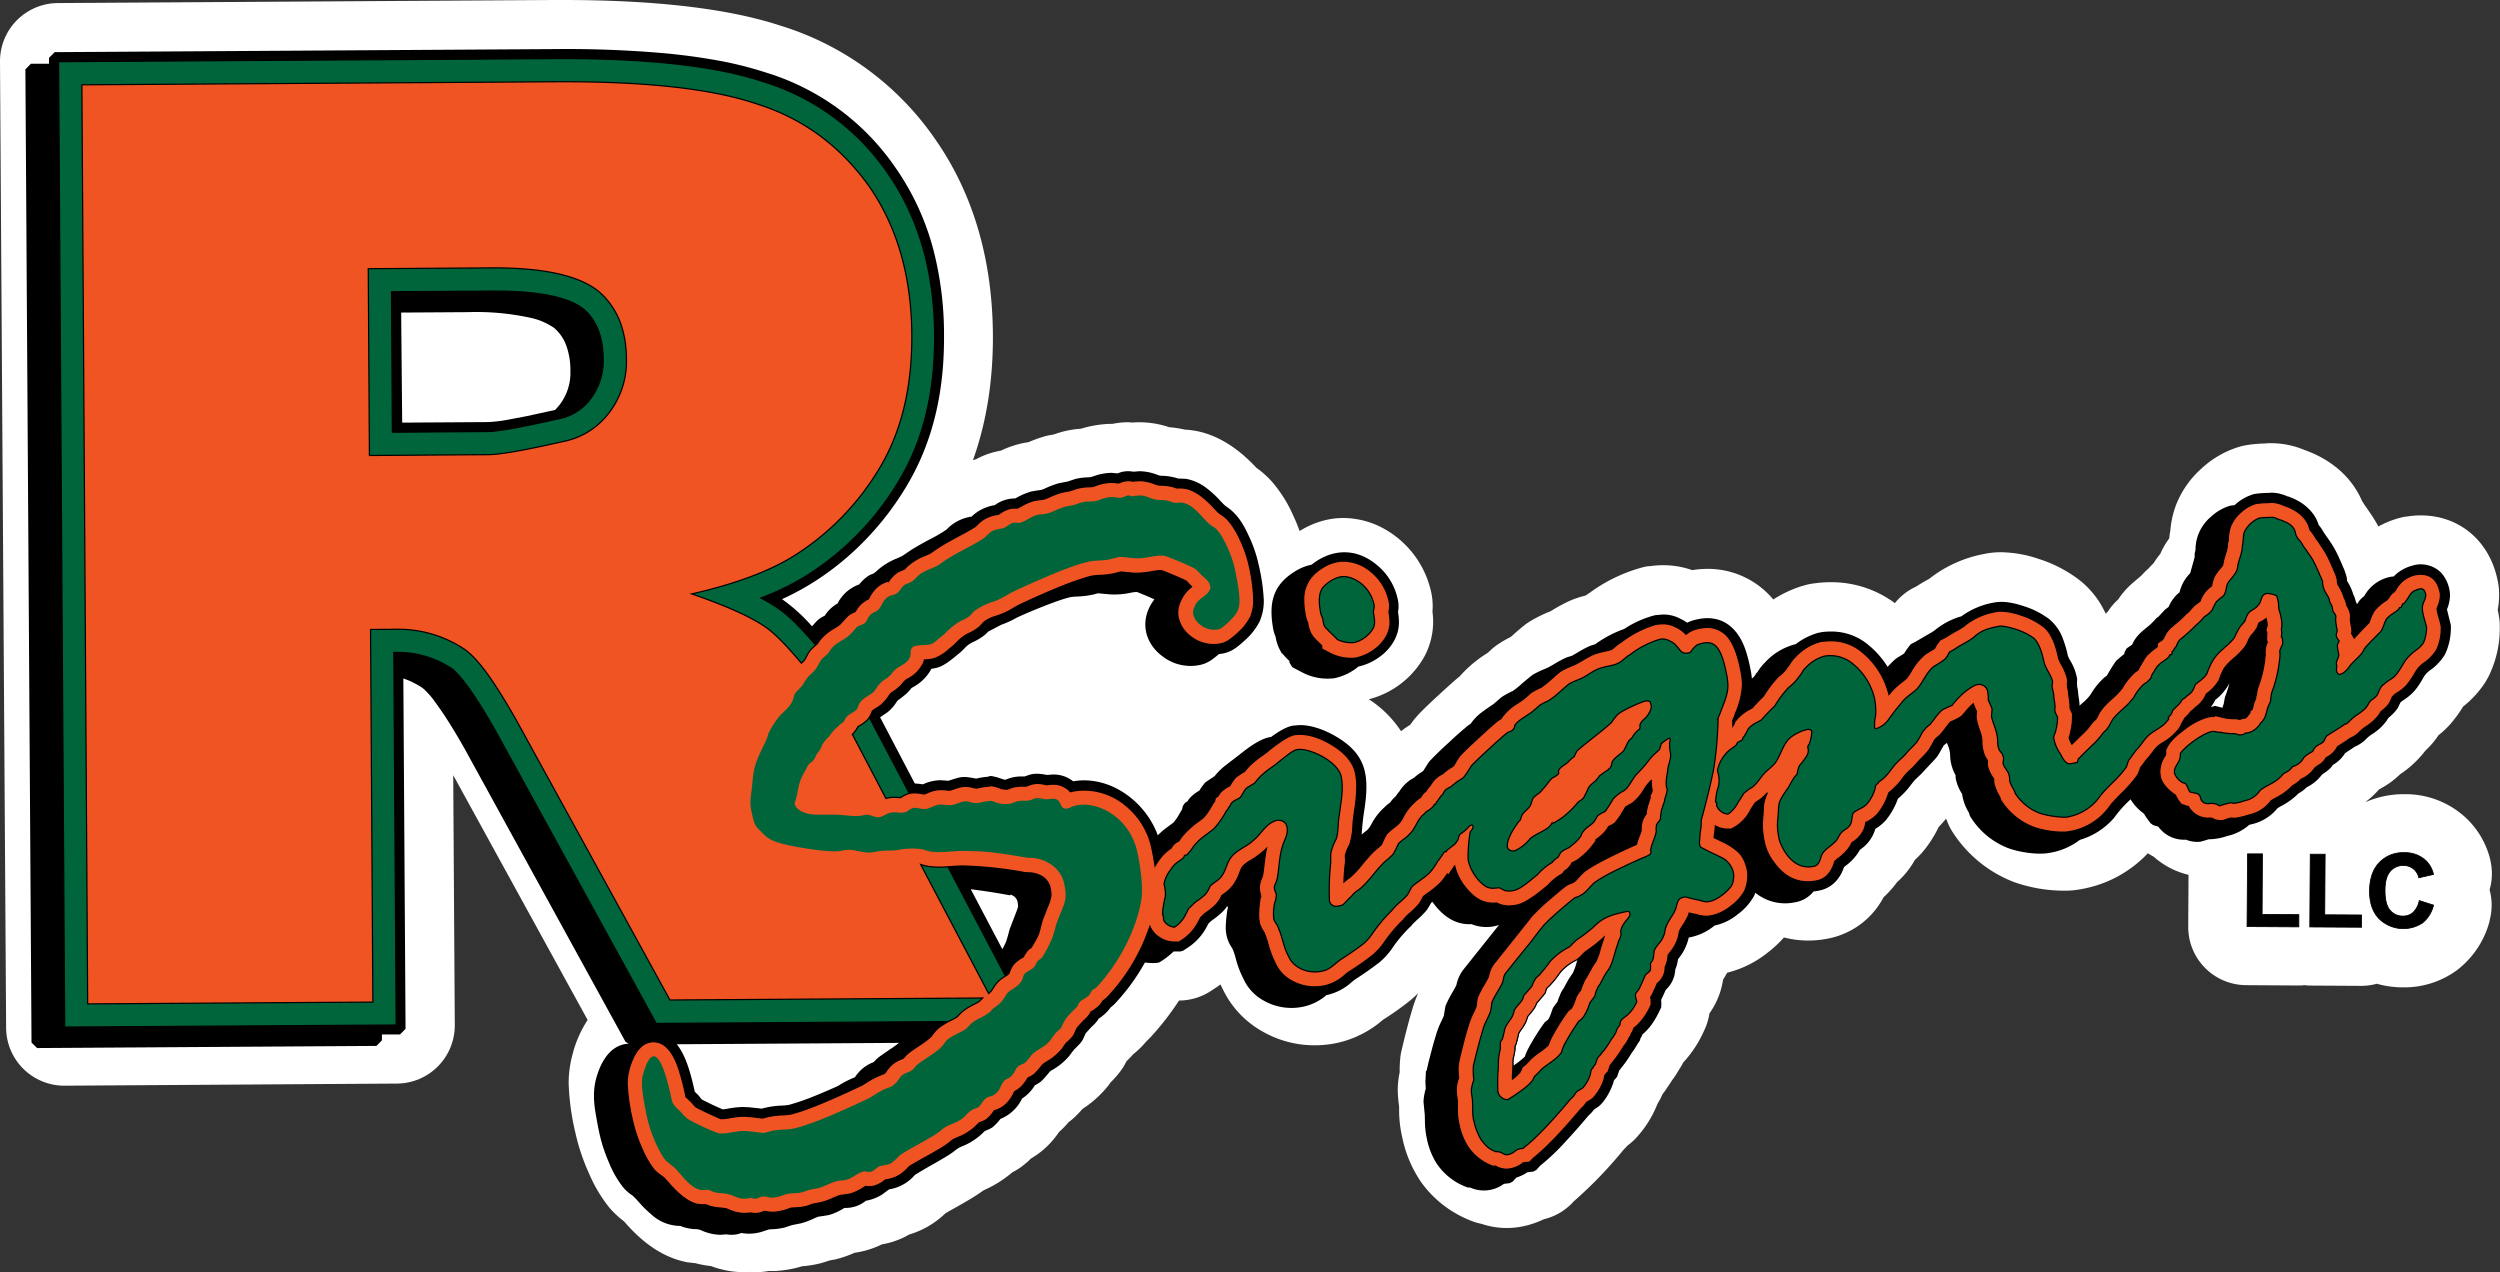
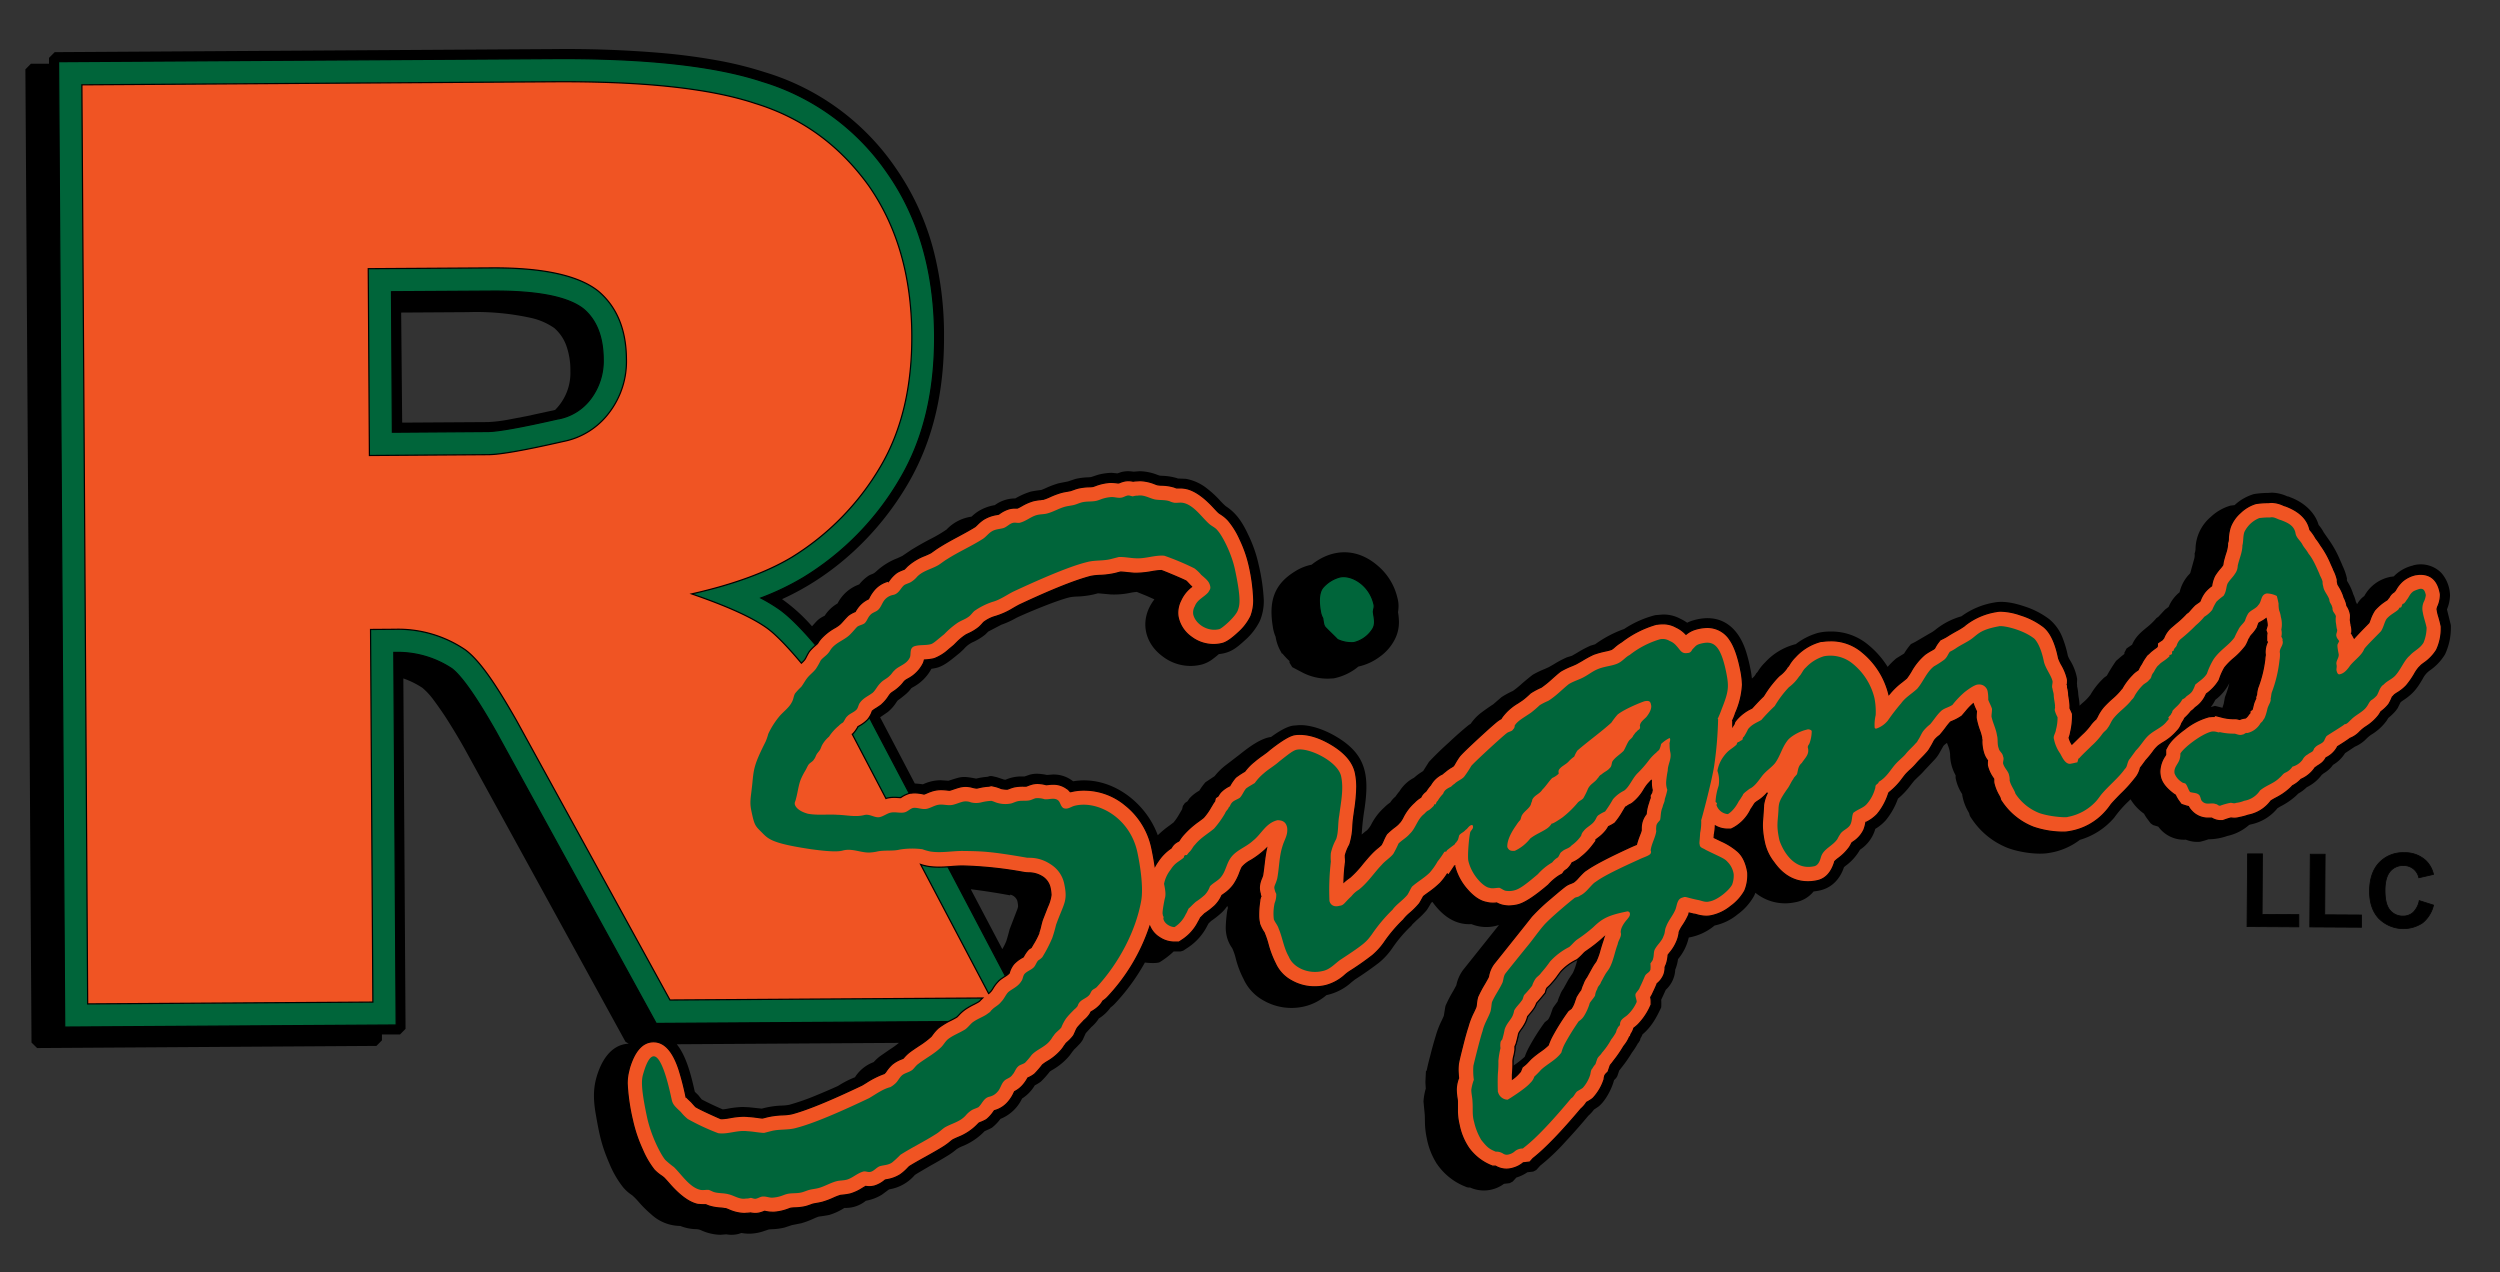
<svg xmlns="http://www.w3.org/2000/svg" viewBox="0 0 816.37 415.48">
  <rect x="0" y="0" width="816.37" height="415.48" fill="#333333" stroke="none" />
  <defs>
    <style>.cls-1{fill:#fff;}.cls-2,.cls-3,.cls-5{fill-rule:evenodd;}.cls-3{fill:#00653a;}.cls-4,.cls-6{fill:none;stroke:#000;}.cls-4{stroke-width:0.4px;}.cls-5{fill:#f05423;}.cls-6{stroke-width:0.27px;}</style>
  </defs>
  <title>RSigns-LOGO</title>
  <g id="Layer_1" data-name="Layer 1">
-     <path class="cls-1" d="M813.16,280.71l0-.13a27.74,27.74,0,0,0-7.72-13.32,28.86,28.86,0,0,0-20.2-7.92H785a31,31,0,0,0-12.52,2.59l.3-.3a28.19,28.19,0,0,0,4-3.75l.34-.24a28.06,28.06,0,0,0,6.6-4.78,34.27,34.27,0,0,0,8.28-7.74,30.07,30.07,0,0,0,2.75-2.93l.13-.18.22-.27a18.93,18.93,0,0,0,1.17-1.65,29,29,0,0,0,3.93-3.69,43.49,43.49,0,0,0,4.13-5.68,32.71,32.71,0,0,0,7.49-8.33l0-.06.17-.28a19.19,19.19,0,0,0,1.08-2.06l.12-.27a35.39,35.39,0,0,0,3.11-14.88v-.47a18.11,18.11,0,0,0-.35-3.52l-.09-.48,0-.11c-.07-.35-.15-.72-.24-1.1a26.21,26.21,0,0,0,.46-4.95v-.61a19.05,19.05,0,0,0-.37-3.53l-.1-.46c-2.59-12.93-12.46-21.31-25.14-21.31h-.17a27.23,27.23,0,0,0-4.39.39l-.11,0-.25,0a16.48,16.48,0,0,0-1.69.38l-.24.06-.08,0a31.84,31.84,0,0,0-6.89,2.79,42.12,42.12,0,0,0-3-4.84c-.43-.67-.91-1.36-1.43-2.07-.28-.46-.57-.92-.89-1.39-2.36-5.47-7.3-12.19-17.7-16.28l-.14-.05-.3-.12-.84-.3a28.1,28.1,0,0,0-10.53-2.14h-.15c-.69,0-1.37,0-2.05.09a43.85,43.85,0,0,0-5.61.47H734l-.38.07a17.67,17.67,0,0,0-2.7.64l-.35.11a31.5,31.5,0,0,0-11.8,7,31,31,0,0,0-8.37,12.27,31.31,31.31,0,0,0-1.69,8,16.92,16.92,0,0,0-.31,2.12c0,.14-.09.28-.13.42q-.78,1.09-1.41,2.16c-.14.22-.26.45-.39.68l-.18.33c-.1.2-.21.4-.31.61q-.29.57-.54,1.17a25.65,25.65,0,0,0-2.16,3l-.21.21-.26.26c-.39.4-.81.84-1.27,1.36a17.28,17.28,0,0,0-1.84,1.79l-.28.3c-.15.15-.52.48-1.21,1.06l-.16.13-1.37,1.17a26.23,26.23,0,0,0-5,5.61,19.13,19.13,0,0,0-3.36,3.95l-.72.68a29.27,29.27,0,0,0-8.44-10.87,43.32,43.32,0,0,0-13.4-7,39.74,39.74,0,0,0-12.35-2.19h-.18a26.27,26.27,0,0,0-5.28.56A41,41,0,0,0,630,189l-.33.19c-1.52.83-2.76,1.57-3.82,2.27l-.85.43a18.87,18.87,0,0,0-6.23,5.06,34.83,34.83,0,0,0-21-6.83h-.25a37.53,37.53,0,0,0-5.27.41l-.15,0-.4.06a18.62,18.62,0,0,0-2.75.65l-.37.11-.08,0a38.78,38.78,0,0,0-9.44,4.41,27.77,27.77,0,0,0-21.46-10h-.19a30.87,30.87,0,0,0-4.81.42,28.37,28.37,0,0,0-9.5-1.61h-.2a30.82,30.82,0,0,0-4.27.33l-.18,0-.28,0a19.18,19.18,0,0,0-2,.42l-.26.07a52.09,52.09,0,0,0-17,8.33c-.37.23-.74.48-1.1.74a35.68,35.68,0,0,0-3.6,1.09c-.22.07-.44.16-.65.24l-.34.14-.63.27a54.27,54.27,0,0,0-5.6,3l-.83.49-.05,0a44.66,44.66,0,0,0-6,2.91l-.09.05-.29.18a19.94,19.94,0,0,0-2,1.39l-.26.21c-.89.71-2,1.64-3.39,2.9l-.76.67a36.32,36.32,0,0,0-3.54,2l-.09.06-.39.26a19,19,0,0,0-2.55,2l-.32.3-.61.55-.63.42a38.93,38.93,0,0,0-8.47,7.22c-1.25,1-3.13,2.66-6.7,5.94-5.31,4.88-7,6.7-8.23,8.19-.06.08-.13.16-.19.25l-.12.14-.24.33-.66.93-.33.26a26.65,26.65,0,0,0-2.74,1.92A36,36,0,0,0,447,228.34a29,29,0,0,0,18.22-14.12,24.07,24.07,0,0,0,2.55-14.44,21.85,21.85,0,0,0-.62-7.27,31.29,31.29,0,0,0-14-19.15,27.87,27.87,0,0,0-14.51-4.21h0a24.83,24.83,0,0,0-5.25.56,28.37,28.37,0,0,0-9,3.69c-.67-1.81-1.4-3.62-2.26-5.43a43.75,43.75,0,0,0-6.81-10.71,29.28,29.28,0,0,0-5-4.46h0c-6.5-7-13.49-11.17-20.78-12.25-.86-.12-1.75-.21-2.65-.26a34.49,34.49,0,0,0-5.05-.78,31.09,31.09,0,0,0-9.65-1.62h-.16c-.59,0-1.19,0-1.78.07s-1.25-.07-1.87-.07h-.13a25.52,25.52,0,0,0-5,.53h-.4c-.7,0-1.41,0-2.11.09a36.49,36.49,0,0,0-6.33,1.08c-.46.12-.92.25-1.39.4a34.22,34.22,0,0,0-5.83.92c-.8.21-1.66.47-2.6.8s-2,.39-2.8.6a41.72,41.72,0,0,0-5.92,2.08,28.4,28.4,0,0,0-3.33.67,31,31,0,0,0-5.66,2.09c-.73.12-1.45.28-2.17.46a26.84,26.84,0,0,0-6,2.36q-.51.14-1,.3c4.42-12.27,6.61-26,6.52-40.95-.16-24.86-6.57-46.43-19-64.09A95.28,95.28,0,0,0,254.77,8.35C237.9,2.81,214.06,0,183.91,0h-3.24L19,1h-.13A19,19,0,0,0,0,20.15L2,335.51v.16a19,19,0,0,0,19,18.86h.12l108.38-.69h.15a19,19,0,0,0,18.86-19.12L148,253.14l43.89,79.92a38.33,38.33,0,0,0-4.72,10.41l0,.09v.05a35.11,35.11,0,0,0-1.47,10.28,80.42,80.42,0,0,0,2.16,15.87,66.86,66.86,0,0,0,4.49,13.43A47.06,47.06,0,0,0,199,394.37a31.07,31.07,0,0,0,4.79,4.47l.25.29c6.36,7.31,12.93,11.55,20.08,13l.63.12.31,0,.62.09c.47.06.92.11,1.34.14a34.57,34.57,0,0,0,5.14.95,30.67,30.67,0,0,0,10.66,2H243c.56,0,1.12,0,1.67-.06s1.25.07,1.87.07h.14a25.49,25.49,0,0,0,4.27-.39c.37,0,.75,0,1.12,0h.21c.63,0,1.27,0,1.9-.08a37.56,37.56,0,0,0,6.41-1.09c.45-.12.91-.25,1.38-.4a33.08,33.08,0,0,0,5.83-.93c.82-.21,1.67-.47,2.6-.79s2-.39,2.82-.61a41,41,0,0,0,5.9-2.07,32.64,32.64,0,0,0,3.33-.67,29.73,29.73,0,0,0,5.57-2.08c.75-.12,1.5-.28,2.23-.47a26.43,26.43,0,0,0,6.62-2.72,28.9,28.9,0,0,0,7.75-3.63,31.64,31.64,0,0,0,4.15-3.34c.67-.4,1.55-.89,2.68-1.52,2.88-1.61,5.09-2.9,6.75-3.94.95-.59,1.93-1.26,2.95-2a38,38,0,0,0,9.5-5.95l.14-.08.07,0,.47-.26a19.61,19.61,0,0,0,3.21-2.2l.39-.34.05,0c.58-.49,1.14-1,1.69-1.58a27,27,0,0,0,7.69-6.66c.53-.65,1-1.33,1.53-2.05a27,27,0,0,0,3.15-3.27l.06,0a18.27,18.27,0,0,0,2.17-1.85l.27-.26c.62-.62,1.26-1.3,1.94-2.09a34.71,34.71,0,0,0,8.05-7.16c.4-.49.8-1,1.18-1.56a28.93,28.93,0,0,0,2.7-3l.06-.08.37-.47a18.92,18.92,0,0,0,2-3.29,30.32,30.32,0,0,0,2.17-2.27,28.08,28.08,0,0,0,3.58-3.37l.62-.73c.53-.49,1-1,1.51-1.51A87.73,87.73,0,0,0,385,326.72h.09a19,19,0,0,0,10.33-3.13l1.34-.88c.61-.4,1.21-.81,1.79-1.25.25.54.5,1.06.76,1.57a31.28,31.28,0,0,0,12.91,13.77,34.17,34.17,0,0,0,17.16,4.54h.22a34.68,34.68,0,0,0,7.39-.85A34,34,0,0,0,451.62,333l0,0a94.85,94.85,0,0,0,8.87-6.3c.88-.73,1.75-1.53,2.6-2.39a41.92,41.92,0,0,0-2,5.63c-.36,1.16-.93,3.11-1.95,7.08-.61,2.35-1,4.1-1.33,5.46a19.91,19.91,0,0,0-.53,2.79v.13a34.58,34.58,0,0,0-.22,4.24c0,.18,0,.36,0,.55a27.18,27.18,0,0,0-.62,5.86,37.65,37.65,0,0,0,.44,5.2c0,.11,0,.22,0,.32v1a39.42,39.42,0,0,0,1,8.73,40,40,0,0,0,5.38,13.49l.05.07.16.25a17.65,17.65,0,0,0,1.22,1.75l.17.22A36,36,0,0,0,479.1,398.1l.92.39a18.71,18.71,0,0,0,3.71,1.14A26,26,0,0,0,492,401h.16a26.59,26.59,0,0,0,8-1.29,26.91,26.91,0,0,0,3.94-1.56,19,19,0,0,0,9.72-5.75l.11-.12a140,140,0,0,0,16.29-16.9c.37-.36.73-.74,1.09-1.13s.7-.54,1-.82l.26-.23a17.93,17.93,0,0,0,1.67-1.59l.2-.22a35.13,35.13,0,0,0,6.83-11,18.8,18.8,0,0,0,1.57-3c1-1.3,2-2.85,3.23-4.72a31.65,31.65,0,0,0,2.27-3.47,20.67,20.67,0,0,0,1.31-2.23,37.91,37.91,0,0,0,6.44-9.58l.56-1.21a19.72,19.72,0,0,0,1.56-5.25,25.51,25.51,0,0,0,3.06-5.71,24.52,24.52,0,0,0,1.34-5c0-.08,0-.17.08-.25l.06-.22c.45-.7.86-1.41,1.24-2.11a34.28,34.28,0,0,0,13-6.38,38.65,38.65,0,0,0,5.55-5.13,32,32,0,0,0,8,1h.21a31.38,31.38,0,0,0,5.54-.52A26.06,26.06,0,0,0,615.07,293a32.19,32.19,0,0,0,4.37-4.89,27.75,27.75,0,0,0,5.87-7.33,28,28,0,0,0,2.18-2.18l.21-.24.13-.15.3-.36a38.78,38.78,0,0,0,4.94-7.79c.82-.85,1.62-1.76,2.41-2.72l.21.43a19,19,0,0,0,2,4.05l.5.75.11.16a41.53,41.53,0,0,0,18.59,15l.55.22.3.11.6.21a49.37,49.37,0,0,0,15.78,2.58h.31a27.34,27.34,0,0,0,5.08-.49,39.1,39.1,0,0,0,21.88-11.74,17.5,17.5,0,0,0,1.91,1.14,26,26,0,0,0,11.36,5.91l-.1,16.79v.1a19,19,0,0,0,18.88,19.14l17,.11h.25c.51,0,1,0,1.51-.08s1.12.09,1.69.1l17,.1h.25a19.11,19.11,0,0,0,5-.69,31.09,31.09,0,0,0,8.29,1.18h.21a29.06,29.06,0,0,0,17.65-5.59l.22-.17a29.7,29.7,0,0,0,10.46-15.86l0-.11,0-.12a19,19,0,0,0,0-10A19,19,0,0,0,813.16,280.71Z" />
-   </g>
+     </g>
  <g id="Layer_1_copy" data-name="Layer 1 copy">
    <path class="cls-2" d="M131,102.07l21.9-.14a82.49,82.49,0,0,1,21,2,21.34,21.34,0,0,1,7.11,3.2,13.84,13.84,0,0,1,3.89,5.67,23.6,23.6,0,0,1,1.36,8.24v.13a17.08,17.08,0,0,1-5,12.7l-9.17,2-5.76,1.1a48.5,48.5,0,0,1-7,.86l-28,.18ZM221,341l72.54-.45a26.74,26.74,0,0,1-2.94,2.12l-3.3,2.29a15.38,15.38,0,0,0-2,1.87,12.25,12.25,0,0,0-6.11,4.94,32,32,0,0,0-5.55,2.85c-2.36,1.07-4.75,2.1-7.15,3.08a75.92,75.92,0,0,1-8.77,3.07,15.36,15.36,0,0,1-2.34.25,28.25,28.25,0,0,0-6.61,1l-4.21-.45-2-.09a30.91,30.91,0,0,0-4.81.53,14.91,14.91,0,0,1-1.76.25q-3.48-1.49-6.84-3.24L228,357.59l-1.11-1.08C225.79,351.64,224.25,345,221,341ZM428.3,184.4a16.07,16.07,0,0,0-5.58,2.29c-7.14,4.44-8.33,10.3-7.08,18a13.17,13.17,0,0,0,.91,3.26,13.92,13.92,0,0,0,1.37,4.22l.66,1.23.23.06a21.48,21.48,0,0,0,2.27,2.4v.53l.89,1.46,3.34,1.76a17.7,17.7,0,0,0,8.53,2l1.68-.09a18.2,18.2,0,0,0,7.39-3.32l.65-.53a18.12,18.12,0,0,0,7-3.21,15.72,15.72,0,0,0,4.8-5.45,12.27,12.27,0,0,0,1.46-6.05,21,21,0,0,0-.3-3.07,12.62,12.62,0,0,0,.17-1.95,9.89,9.89,0,0,0-.35-2.65,19.6,19.6,0,0,0-6.73-10.8C442.93,178.89,435,179.07,428.3,184.4Zm-124.18,34a16.79,16.79,0,0,0,1.72-.32c2.23-.57,4.25-2.2,6-3.61l1.73-1.41,1.2-1.14a8.61,8.61,0,0,1,3-2.27,18.24,18.24,0,0,0,4-2.47l.94-.94L327,204a28.71,28.71,0,0,0,4.85-2.22c2-1,12.86-5.65,17.5-6.74a15.47,15.47,0,0,1,2.35-.24,28.62,28.62,0,0,0,5.45-.69l1.41-.37,4.09.37a25.48,25.48,0,0,0,6.52-.54,17.72,17.72,0,0,1,2.05-.28l3.22,1.3,2.53,1.13c-4.84,6.28-3.62,14,2.7,18.64A14.9,14.9,0,0,0,392.44,217a10.56,10.56,0,0,0,3.78-1.95c.62-.46,1.22-.94,1.79-1.45,3.82-.4,5.66-1.92,8.52-4.52a20.51,20.51,0,0,0,4.87-6.3,16.75,16.75,0,0,0,1.29-6.86A63.45,63.45,0,0,0,411,184.35a43.17,43.17,0,0,0-3.28-9.49c-1.86-4-3.8-7.21-7.44-9.56a21.51,21.51,0,0,1-1.69-1.65,32.69,32.69,0,0,0-4.27-4,15.51,15.51,0,0,0-7.11-3.3c-.46,0-2.32-.1-2.55-.09l-.34-.13a18.8,18.8,0,0,0-4.83-.76l-.8-.06-.63-.21a16.92,16.92,0,0,0-5.91-1.23l-2,.16a11.13,11.13,0,0,0-1.73-.16,9.12,9.12,0,0,0-2.32.3l-1.18.41-1.9-.18a18.81,18.81,0,0,0-4.65.69l-2.11.7-.82.07a21.06,21.06,0,0,0-4.27.54l-2.46.82-3,.59a29.74,29.74,0,0,0-4.16,1.55A15.52,15.52,0,0,1,340,160c-1.12.13-2.24.3-3.36.52a24.16,24.16,0,0,0-5.1,2.24,11.3,11.3,0,0,0-6.69,2.19,14.82,14.82,0,0,0-5.49,2.07,14.54,14.54,0,0,0-2,1.59l-.16.11a13.81,13.81,0,0,0-8.09,4.19,46.48,46.48,0,0,1-5.35,3.14c-2.12,1.11-4.21,2.29-6.25,3.55l-2.86,1.94-1.57.73a21.53,21.53,0,0,0-6.76,4.15c-1.27,1.2-1.38.85-2.61,1.53a13.48,13.48,0,0,0-3.14,2.89,12.73,12.73,0,0,0-7.07,6.22,12.13,12.13,0,0,0-4.19,4c-2.26,1.1-2.48,1.66-4.15,3.45a55.93,55.93,0,0,0-9.79-8.86c17.24-7.79,31.7-21.49,41.18-37.78,8.77-15.06,11.84-31.56,11.72-48.52A110.73,110.73,0,0,0,305,82.35a84.37,84.37,0,0,0-12.76-27.86,79.3,79.3,0,0,0-42.34-30.87,120.18,120.18,0,0,0-16.21-4q-8.68-1.53-17.49-2.3-17.67-1.5-35.4-1.29l-162.94,1L16,18.9v1.92l-5.91,0-1.8,1.83,2,317.79,1.83,1.8,110.8-.7,1.8-1.82v-1.92l5.91,0,1.8-1.83-.72-114.43a27.66,27.66,0,0,1,6.26,3.1,22.86,22.86,0,0,1,3.67,4c1.24,1.68,2.45,3.4,3.61,5.14q3.33,5.15,6.34,10.48l52.67,95.93,1.06.62c-6.05.29-9.12,6-10.56,11.06-1.18,4.19-.9,8.06-.18,12.16,1.28,7.34,2,10.34,4.56,16.28a32,32,0,0,0,4.28,7.32,13,13,0,0,0,3,2.67,21.75,21.75,0,0,1,2.07,2.1,36.43,36.43,0,0,0,4.13,4.11,14.12,14.12,0,0,0,9.53,3.82,14.67,14.67,0,0,0,5.07,1.05,4.34,4.34,0,0,1,1.89.44,16.09,16.09,0,0,0,6.14,1.4l1.91-.15a9.91,9.91,0,0,0,1.72.15,9.45,9.45,0,0,0,2.32-.29l.89-.3a18,18,0,0,0,2.2.23,14.89,14.89,0,0,0,4.69-.69l2.1-.7.82-.06a20.39,20.39,0,0,0,4.27-.55l2.46-.81,3-.59a28.15,28.15,0,0,0,4.16-1.56,15.45,15.45,0,0,1,1.59-.63c1.13-.13,2.25-.31,3.36-.52a19.46,19.46,0,0,0,5-2.31,10.34,10.34,0,0,0,7-2.33,14.9,14.9,0,0,0,5.26-2l2.32-1.72a13.94,13.94,0,0,0,8.39-4.67c.2-.21,4.62-2.77,5-3q3.09-1.69,6.09-3.55a22.45,22.45,0,0,0,2.56-1.88,10.31,10.31,0,0,1,1.69-.91,20.82,20.82,0,0,0,7.48-5l1.63-.73.77-.41a15.38,15.38,0,0,0,2.77-2.87,13.3,13.3,0,0,0,7.05-6.64,13.06,13.06,0,0,0,4.17-4.32,13,13,0,0,0,2-1.23,30.58,30.58,0,0,0,2.88-3.24,7.92,7.92,0,0,1,1-.65,20.59,20.59,0,0,0,5.44-4.56l1-1.38.18-.19.18-.24.08-.13c.75-.71,1.47-1.45,2.16-2.21a10.65,10.65,0,0,0,.71-1l1-2.19,1.82-2a12.81,12.81,0,0,0,2.19-2.4l.11-.17.11-.2a13.69,13.69,0,0,0,3.87-3.62,10.82,10.82,0,0,0,1.39-1.23,66.65,66.65,0,0,0,9.83-13.47c.74.14,3.77.37,4.8-.09a27,27,0,0,0,4.59-3.51c.75,0,1.5,0,2.25,0l.86-.26,1.73-1.14a18.4,18.4,0,0,0,6.07-6.86l.46-.87.86-.83a30.15,30.15,0,0,0,3.39-2.67,13.16,13.16,0,0,0,1.91-2.24l.19.66-.19.67a44,44,0,0,0-.52,5.49,12,12,0,0,0,.35,3.21,11.07,11.07,0,0,0,1.74,3.75l.05.1a17.88,17.88,0,0,1,1.08,3.11,31.58,31.58,0,0,0,2.6,6.9,15.18,15.18,0,0,0,6.53,7,18.32,18.32,0,0,0,13.36,1.92,17.07,17.07,0,0,0,7.16-3.68,17.58,17.58,0,0,0,8.25-4.26l1.07-.84q4-2.55,7.82-5.47a22.45,22.45,0,0,0,4.32-4.7,44.27,44.27,0,0,1,5.77-6.9l.43-.41.19-.22.22-.31,1.41-1.37a29.84,29.84,0,0,0,3.19-3.17c.34-.41,1.2-1.92,1.53-2.49l.41-.32c3.09,4.33,7.25,7.6,12.74,7.27a13,13,0,0,0,9,.28l-11.73,14.7a12.67,12.67,0,0,0-2.2,5l-1,1.83a43.54,43.54,0,0,0-2.21,4.16l-.28.62-.11.38-.49,3-.62,1.38a28.54,28.54,0,0,0-2,5.11q-1,3.24-1.81,6.53-.66,2.4-1.17,4.83l-.24.21-.17,3.54.12,2.16a18.6,18.6,0,0,0-.74,4.21l.42,4.4.05,2.2a26,26,0,0,0,.61,5.42,23.66,23.66,0,0,0,3.39,8.49l0-.06.3.47.21.26a20.1,20.1,0,0,0,7.85,6.24l1.26.53a2.85,2.85,0,0,0,1.11.12,11,11,0,0,0,11.07-1.2l1.86-.22,1-.52,1.19-1.31a13.2,13.2,0,0,0,3.61-1.73l1.9-.22,1-.52,1.27-1.41a69,69,0,0,0,8.32-7.9q3.83-4.11,7.41-8.41a12.58,12.58,0,0,0,1.83-2c.51-.33,1-.67,1.49-1,2.28-1.79,4.39-5.88,5.07-8.61l.69-.7.37-.6.64-1.86c.27-.33.54-.67.78-1a42.41,42.41,0,0,0,3.37-4.85,25.07,25.07,0,0,0,1.77-2.7l.08-.14.09-.2.17-.14.52-.84.14-.59a8.58,8.58,0,0,0,.69-1.35c2.87-2.39,4.54-5.44,6.09-8.79a17.25,17.25,0,0,0,0-2.49c.51-1.08,1-2.17,1.5-3.26a9.52,9.52,0,0,0,3.09-6.6,13,13,0,0,0,.9-3.41,16.55,16.55,0,0,0,3.51-7.06,17.9,17.9,0,0,0,8.43-3.92,17.48,17.48,0,0,0,7.51-3.63,18.65,18.65,0,0,0,5.27-5.84,6.75,6.75,0,0,0,.54-1.23,15.37,15.37,0,0,0,12.79,3.14,9.91,9.91,0,0,0,6.23-3.57,14.06,14.06,0,0,0,1.45-.21c4.28-.71,7.16-3.73,8.47-7.72l.46-.39a16.8,16.8,0,0,0,4.77-5.31,12.1,12.1,0,0,0,5-6.8,14.91,14.91,0,0,0,3.46-2.86,23.75,23.75,0,0,0,3.93-7,26.16,26.16,0,0,0,4.28-4.58l1.05-1.32,1.12-1.1a26.28,26.28,0,0,0,2.34-2.38l3.05-3.24a11,11,0,0,0,1.79-2.45l1.21-2.15a4.76,4.76,0,0,1,.61-.58l.56-.42,0,0c.11.3.22.61.34.91h0a9.61,9.61,0,0,1,.68,2.76,14.16,14.16,0,0,0,1.8,6.91l0,.88a14.68,14.68,0,0,0,2.16,5.29v.25a16.06,16.06,0,0,0,2.06,5.59l.2.39.16.64.23.49.62.92a25.15,25.15,0,0,0,11.47,9.23c3.75,1.46,9.88,2.36,13.67,1.67a22.08,22.08,0,0,0,10-4.26A23.4,23.4,0,0,0,690.4,267a36.83,36.83,0,0,1,4.73-5.4l.6-.59a15.81,15.81,0,0,0,4.4,4.71,13.7,13.7,0,0,0,.91,1.46l1.24,1.67.82.58,1.69.51a10.3,10.3,0,0,0,9,4.25,10,10,0,0,0,4.63.69,28.33,28.33,0,0,0,2.77-.81,18.76,18.76,0,0,0,6.11-1.08,15.88,15.88,0,0,0,7.15-3.61l.48-.15a15.13,15.13,0,0,0,8.78-5.31l1-.6a23.09,23.09,0,0,0,5-3.41l.8-.78a12.49,12.49,0,0,0,2.74-2.05,13.58,13.58,0,0,0,4.94-4.08l.35-.25.1-.11a12.26,12.26,0,0,0,1.81-1.31,8.21,8.21,0,0,0,1.38-1.56,11.26,11.26,0,0,0,3.94-3.82l3.21-2.13a11.4,11.4,0,0,0,3.88-2.7l-.13.13a10.46,10.46,0,0,1,1.57-1.32,16.89,16.89,0,0,0,4.89-4.37l.1-.12.62-1a18.51,18.51,0,0,0,2.35-2.25c.12-.15.56-.74.73-1l.87-1.79a3.56,3.56,0,0,1,.71-.58c3.53-2.29,4.76-4.09,6.59-7.19a7.29,7.29,0,0,1,2.39-2.76,17.22,17.22,0,0,0,4.87-5.19,20.39,20.39,0,0,0,1.91-8.69h0v-.65l-.05-.37L799.05,199a12.89,12.89,0,0,0,1-4.58,11.59,11.59,0,0,0-2.87-7.37,9.43,9.43,0,0,0-9.31-2.39l.11,0a12.8,12.8,0,0,0-6.31,3.57l-1.15.14-.3.08a12.46,12.46,0,0,0-8.17,6.19h0a7.54,7.54,0,0,0-2.23,2.47,1.14,1.14,0,0,1-.14.16c-.11-.24-.23-.48-.36-.71a12.36,12.36,0,0,0-.93-2.64.14.14,0,0,1,0-.07,18.61,18.61,0,0,0-1.87-4c-.25-.43-.09-.58-.14-1a18.18,18.18,0,0,0-1.41-4.05c-.26-.72-.61-1.41-.91-2.11a34,34,0,0,0-3.65-6.53l-1.6-2.3a12.77,12.77,0,0,0-1.67-2.45c-1.27-4.37-5.19-7.57-9.4-9.08l.06,0-.55-.2-.19,0-.29-.11a12.6,12.6,0,0,0-5-1.14l-1,.08a31.57,31.57,0,0,0-4.12.28l-.63.1a15.67,15.67,0,0,0-6.32,3.61l-1.32.15a15.8,15.8,0,0,0-6.44,3.69,14,14,0,0,0-5,10.6,5.57,5.57,0,0,1-.3,1.37,4.25,4.25,0,0,1-.09,1.59l-1.21,4.35a1.19,1.19,0,0,1-.34.7,12.73,12.73,0,0,0-3.26,6,12,12,0,0,0-3.58,4.78l-1,.75-.24.2-2.13,2.3-.58.38a21.67,21.67,0,0,1-3.23,3.12c-2.18,1.77-3.66,3.14-4.75,5.59l-1.79,1.22-.73,1.37v.43l-1,.79L691,215.81a56.22,56.22,0,0,0-3,4.81l-1,.74-.83.84.06-.06a23.37,23.37,0,0,0-3.58,4.7,15,15,0,0,1-2.49,2.61q-.55.47-1.08,1a18.47,18.47,0,0,0-.3-2.78l-.13-.95a13.06,13.06,0,0,0-.37-2.57v-.55l-.06-.3.06-1.28,0-.37a17.14,17.14,0,0,0-2.32-6.06,9.57,9.57,0,0,1-.7-1.44,34.79,34.79,0,0,0-1.55-5.38,14.9,14.9,0,0,0-4.49-6.55,27.16,27.16,0,0,0-8.4-4.29c-3-1-6.5-1.78-9.59-1.18a25.14,25.14,0,0,0-10.73,4.5,23.75,23.75,0,0,0-8.23,4.18,12.82,12.82,0,0,1-2.36,1.55l-4.45,2.61-1.46.74a23.38,23.38,0,0,0-2.22,3.08l-2.54,1.57a24.86,24.86,0,0,0-2.83,2.79,29,29,0,0,0-6.31-7.18,18.66,18.66,0,0,0-12.54-4.36,16.14,16.14,0,0,0-4.21.52l.05,0a21.08,21.08,0,0,0-7,3.6,4.87,4.87,0,0,0-.71.18,20.16,20.16,0,0,0-9.27,5.74A15.81,15.81,0,0,0,574,219.3l-.09.15-.45.46a4.37,4.37,0,0,1-.85,1.2l-.53.46a28.44,28.44,0,0,0-.54-3.41,47.63,47.63,0,0,0-1.21-4.88c-2.53-8.53-8.41-13.25-17.25-10.75a11.11,11.11,0,0,0-2.14.82,12.12,12.12,0,0,0-2.12-1.24,11.48,11.48,0,0,0-6-1.43l-2.31.2a33.11,33.11,0,0,0-10.14,4.51,37.61,37.61,0,0,0-9.49,5l-1.52.46a34.83,34.83,0,0,0-4.31,2.29l-1.74,1-1.65.51a33.72,33.72,0,0,0-4.32,2.3l-1.59.91-1.36.61a29,29,0,0,0-3.77,1.81c-.43.25-3.07,2.45-3.6,2.92a28.62,28.62,0,0,1-3,2.43,28,28,0,0,0-3.2,1.7l-.53.34L487.59,230q-2.08,1.35-4.06,2.85a15.46,15.46,0,0,0-3.19,3.37l-.07.11-.65.41q-3.35,2.73-6.48,5.71-3.36,3-6.42,6.23l-.1.11-1.9,3c-.8.5-1.57,1-2.32,1.63l-.72.6a10.93,10.93,0,0,0-2.1,1.39,12.53,12.53,0,0,0-2.6,3,18.27,18.27,0,0,0-1.31,1.73,7.79,7.79,0,0,0-1.7,1.92A12.59,12.59,0,0,0,452,263.7a19.28,19.28,0,0,0-4.25,5.58,7.39,7.39,0,0,1-.9,1.33,3.28,3.28,0,0,1-.83.79c-.25.17-1.08.88-1.36,1.11q.21-3.75.78-7.47c1.82-11.57.92-18.5-8.92-24.39-3.29-2-8.1-4-12.33-3.86l-2,.17c-2.27.36-5.19,2.28-7.13,3.7-3.35.41-7.32,3.38-10.1,5.61l-5.08,3.9a21,21,0,0,0-3.25,3.28l-3,2a20.73,20.73,0,0,0-2,2.74,12.39,12.39,0,0,0-3.27,2.59l-.59.88-.84.56-.66.95-.26,1.09L385,266a16.81,16.81,0,0,1-1.78,2.57l-1.32,1a30.63,30.63,0,0,0-3.83,3.18c-4-11-15.61-19.68-27.64-17.62a10.17,10.17,0,0,0-6.75-2.21l-1.81.14a18.24,18.24,0,0,0-2.93-.39,8.76,8.76,0,0,0-2.74.32l-1.65.57h-.42a13,13,0,0,0-5.79,1.06,2.1,2.1,0,0,1-.56-.08l.29.1-2.55-.85-1.56-.35c-1-.1-.87.11-1.57.23a21.87,21.87,0,0,0-3.58.57h-.09c-4.59-.88-4.7-.64-9,.71l-2.53-.17a13.8,13.8,0,0,0-5.81,1.34c-.88-.13-1.76-.22-2.65-.27L287.4,234.23h0l2.52-1.73a13.5,13.5,0,0,0,2.85-3.27l.37-.49a35.13,35.13,0,0,0,2.82-2.21,10.89,10.89,0,0,0,1.61-1.78s.45-.3.51-.33A14.58,14.58,0,0,0,304.12,218.45ZM728,223.06a33,33,0,0,1-1.2,3.93l-.18.45-.1.32-.37,2.05-.39,1.19v.13l-2.46-.63-1.37.39a12.18,12.18,0,0,0,1.47-2.35A15.9,15.9,0,0,0,728,223.06Zm-411,67.32q6.46.8,12.88,2v-.24a3.15,3.15,0,0,1,2.31,2,9.59,9.59,0,0,1,.26,1.76,4.05,4.05,0,0,1-.24,1l-2.52,6.56c-.32,1.26-.67,2.51-1.05,3.76a18,18,0,0,1-1.34,2.71Zm198.1,23-.16.58a20.68,20.68,0,0,1-1.32,3.73l-1.39,2.08-1.72,3.11v0a7.76,7.76,0,0,0-1.15,2.21,11.46,11.46,0,0,0-.73,1.95l-1.26,1.72-.29.45-.55,1.56a10.41,10.41,0,0,1-.83,1.91l-.25.34,0,0-1,.78a72.31,72.31,0,0,0-5.26,8.35,20.62,20.62,0,0,0-1.28,2.93,30.92,30.92,0,0,1-3.73,2.91v-1.64a7.75,7.75,0,0,1,.25-1.44l.45-2.42,0-.85a5.68,5.68,0,0,0,.55-1.49l.64-2.7a9.19,9.19,0,0,1,.82-1.3A11.2,11.2,0,0,0,498.9,332l1.74-2.15a7.52,7.52,0,0,0,1.2-2.23l2.83-3.37.25-.95.33-.66a15.78,15.78,0,0,0,1.62-1.65,22.29,22.29,0,0,0,2-2.52A15.39,15.39,0,0,1,515,313.38Z" />
    <path class="cls-3" d="M21.13,335.39l108.24-.68-.77-121.66h.54a32,32,0,0,1,18.44,5.33Q152.44,222.16,162,239l52.28,95.2,121.78-.77L284.79,236q-4-8.29-14-19.93-10.26-12.92-16.33-17.18a54.2,54.2,0,0,0-6-3.61,85.82,85.82,0,0,0,13.87-6.65,91.86,91.86,0,0,0,31.57-32.22q11.48-19.38,11.3-46.94Q305,78,289.67,56.26a76.17,76.17,0,0,0-40.73-29.68q-23.34-7.72-68.14-7.44l-161.67,1Zm107-194.25-.29-45.88,32.7-.2q22.38-.15,30,5.87,6.36,5.4,6.43,16.38a20.49,20.49,0,0,1-4.09,12.89,17.1,17.1,0,0,1-10.46,6.57l-.07,0h-.06q-18,4.11-23,4.14Z" />
    <path class="cls-4" d="M21.13,335.39l108.24-.68-.77-121.66h.54a32,32,0,0,1,18.44,5.33Q152.44,222.16,162,239l52.28,95.2,121.78-.77L284.79,236q-4-8.29-14-19.93-10.26-12.92-16.33-17.18a54.2,54.2,0,0,0-6-3.61,85.82,85.82,0,0,0,13.87-6.65,91.86,91.86,0,0,0,31.57-32.22q11.48-19.38,11.3-46.94Q305,78,289.67,56.26a76.17,76.17,0,0,0-40.73-29.68q-23.34-7.72-68.14-7.44l-161.67,1Zm107-194.25-.29-45.88,32.7-.2q22.38-.15,30,5.87,6.36,5.4,6.43,16.38a20.49,20.49,0,0,1-4.09,12.89,17.1,17.1,0,0,1-10.46,6.57l-.07,0h-.06q-18,4.11-23,4.14Z" />
    <path class="cls-5" d="M493.89,352.36l0-1.4a41.22,41.22,0,0,0,.16-4.54,7.55,7.55,0,0,1,.25-1.44,19.89,19.89,0,0,0,.41-2.11l0-.31v-.31c0-.16,0-.34,0-.54a5.27,5.27,0,0,0,.55-1.49c.21-.72.42-1.59.63-2.62v-.08a9.82,9.82,0,0,1,.82-1.3,15.94,15.94,0,0,0,1.46-2.34,10.31,10.31,0,0,0,.68-1.92l.49-.58c.52-.61.94-1.13,1.25-1.57a7.5,7.5,0,0,0,1.2-2.23c.57-.62,1.21-1.38,1.94-2.27l.89-1.1.25-.95a4,4,0,0,1,.33-.66l.18-.16a11.65,11.65,0,0,0,1.44-1.49,21.51,21.51,0,0,0,2-2.52q.66-.9.93-1.23a16.35,16.35,0,0,1,4.78-3.58l.51-.27.38-.32a17.59,17.59,0,0,0,1.57-1.52,6.69,6.69,0,0,1,.7-.67l.71-.5a47.55,47.55,0,0,0,5.06-4c.11-.11.21-.21.32-.3-.12.32-.21.63-.29.93-.28.8-.61,1.85-1,3.17a20,20,0,0,1-1.33,3.73c0,.06-.15.23-.35.51a15,15,0,0,0-1,1.57l-1.72,3.11v0a8,8,0,0,0-1.16,2.21,12.46,12.46,0,0,0-.73,1.95l-.18.24A17.29,17.29,0,0,0,515,325l-.29.45-.54,1.53v0a8.72,8.72,0,0,1-.83,1.91l-.25.34,0,.06-.42.32-.61.45-.45.62a74,74,0,0,0-4.81,7.73l0,0,0,0a20.63,20.63,0,0,0-1.24,2.86,20.37,20.37,0,0,1-2.47,2,31.59,31.59,0,0,0-3.09,2.42l-.13.12-.8.85,0,0a10.8,10.8,0,0,1-1,1l-1,.81-.48,1.21a2.39,2.39,0,0,1-.13.3l-.19.17-.29.35A12.46,12.46,0,0,1,493.89,352.36ZM120.63,148.74l-.38-61,40.25-.26c17.1-.1,28.54,2.54,34.86,7.58,6.07,5.1,9.14,12.57,9.2,22.18a27.55,27.55,0,0,1-5.63,17.51,24.55,24.55,0,0,1-14.93,9.4c-12,2.73-20.4,4.3-24.63,4.32Zm202.2,175.69-22.2-42.15a16.69,16.69,0,0,0,2.58.65,23.09,23.09,0,0,0,3.64.24q1.39,0,4-.21c1.46-.11,2.51-.16,3.18-.17h.36a129.46,129.46,0,0,1,20,2.11h0a9.42,9.42,0,0,0,1.5.13,8.28,8.28,0,0,1,4.79,1.47,5.72,5.72,0,0,1,2.15,3.14,14.32,14.32,0,0,1,.37,2.6,13.23,13.23,0,0,1-1.18,3.92l0,0-1.67,4.28-.05.17c-.13.43-.3,1.05-.49,1.85a15.56,15.56,0,0,1-.58,2l0,.12,0,.11a24.73,24.73,0,0,1-1.9,3.66v0l-.62,1.07-.21.13-.63.41-.49.58a11.26,11.26,0,0,0-1.22,1.92l0,0-.32.19a11.27,11.27,0,0,0-2.67,2l-.09.1-.09.1a8.11,8.11,0,0,0-1.45,2.93v0h0a5.71,5.71,0,0,1-1.29,1c-.72.46-1.28.84-1.67,1.15l-.09.07-.08.07a11.67,11.67,0,0,0-2.17,2.72q-.42.66-.54.81l-.28.26-.21.29Zm-33.52-63.67-11-21,.25-.16.48-.58a10.8,10.8,0,0,0,1.08-1.62.43.43,0,0,1,0-.07c.08-.06.25-.16.49-.3a11.29,11.29,0,0,0,2.68-2l.08-.09.08-.1a8.4,8.4,0,0,0,1.4-2.62,8.54,8.54,0,0,1,1.26-.88c.79-.5,1.41-.92,1.85-1.26L288,230l.08-.07a12.54,12.54,0,0,0,2.09-2.47,6.76,6.76,0,0,1,.64-.87l.11-.11.1-.1a7.18,7.18,0,0,1,.67-.48,14,14,0,0,0,2.2-1.74,9.62,9.62,0,0,0,1.23-1.39l.1-.13.15-.13.2-.23a10.83,10.83,0,0,1,.93-.58,11.48,11.48,0,0,0,5-5.06l.05-.11.05-.12a6.69,6.69,0,0,0,.26-.89,17.09,17.09,0,0,0,3.2-.42,15,15,0,0,0,4.86-3.05l1.6-1.32,1-1h0a17.84,17.84,0,0,1,2.49-2.11l.13-.08.13-.09a9.32,9.32,0,0,1,1.07-.56,15.66,15.66,0,0,0,3.29-2,12.25,12.25,0,0,0,1.32-1.35l.28-.31a11.32,11.32,0,0,1,3.88-1.94,24.85,24.85,0,0,0,5.75-2.6c.94-.55,1.62-.92,2-1.12q15.74-7.38,23.33-9.34a17.52,17.52,0,0,1,3-.33,26.83,26.83,0,0,0,4.87-.61l1.83-.48c.46,0,1.22.07,2.26.19h0l2.17.2,1,0h.08a31.29,31.29,0,0,0,4.72-.52,21.1,21.1,0,0,1,3-.36h.15c.71.25,2,.78,3.91,1.58,2.18.92,3.56,1.54,4.14,1.85.12.1.38.37.79.81h0l.62.67.4.35a11.63,11.63,0,0,0-3.56,4.46,9.23,9.23,0,0,0-1,4.07,7.79,7.79,0,0,0,.16,1.53,10.62,10.62,0,0,0,4.26,6.37,12,12,0,0,0,7.4,2.47,11.43,11.43,0,0,0,2.8-.36c1.32-.34,3-1.49,5.08-3.43a17.29,17.29,0,0,0,4.18-5.39l.07-.15.09-.27a14.36,14.36,0,0,0,.81-4.9A58.69,58.69,0,0,0,408,185a40.45,40.45,0,0,0-3.07-8.88,25.84,25.84,0,0,0-3.82-6.19,12,12,0,0,0-2.49-2.07,5.37,5.37,0,0,1-.62-.43c-.33-.29-.87-.86-1.65-1.71q-5.22-5.65-9.52-6.29a9.35,9.35,0,0,0-1.43-.1h-.08l-1.13,0-.74-.28a15.35,15.35,0,0,0-4.09-.63c-.58,0-1-.06-1.27-.1s-.58-.18-1.09-.37a14.17,14.17,0,0,0-4.76-1l-1,.06a9.44,9.44,0,0,0-1.23.12,7.48,7.48,0,0,0-1.56-.18,6.71,6.71,0,0,0-1.54.2,11.93,11.93,0,0,0-1.56.55l-.37,0a13.26,13.26,0,0,0-1.95-.17c-.24,0-.49,0-.72,0a17.08,17.08,0,0,0-3.06.54c-.45.12-1,.3-1.67.55a6.9,6.9,0,0,1-.66.23,8.19,8.19,0,0,1-1.29.1,18.13,18.13,0,0,0-3.59.44c-.43.11-1,.3-1.71.56l-.79.27-.91.17c-.85.14-1.51.27-2,.4a26.18,26.18,0,0,0-3.72,1.38,17.69,17.69,0,0,1-2.22.87c-.08,0-.34,0-.76.09a17.07,17.07,0,0,0-2.53.4,16.59,16.59,0,0,0-3.79,1.66c-.6.33-1.05.57-1.37.71-.34,0-.63,0-.87,0a7.18,7.18,0,0,0-1.81.23,10.24,10.24,0,0,0-3.18,1.59l-.27.19-.55.11a11.63,11.63,0,0,0-4.53,1.67,14.63,14.63,0,0,0-2,1.7c-.33.32-.53.51-.62.58q-1.72,1.09-5.46,3.09-4,2.13-6.06,3.44-.84.5-2.1,1.41l-.85.6c-.37.2-1,.5-1.9.88a18.34,18.34,0,0,0-5.88,3.59h0l-.37.39h0c-.26.27-.43.44-.52.52l-.06,0-.46.19a12.63,12.63,0,0,0-1.5.67l-.24.13-.22.15a10.67,10.67,0,0,0-2.35,2.42l-.21.28a9,9,0,0,0-4.72,2.85,12.38,12.38,0,0,0-1.75,2.66c-.06.13-.12.23-.17.32a9.23,9.23,0,0,0-2.93,2.14,11.75,11.75,0,0,0-1.41,2,9.5,9.5,0,0,0-2,1.06l-.3.21-.27.27c-.32.32-.76.79-1.31,1.41-.4.46-.69.78-.86.94l-.08.08-.07.08a10.33,10.33,0,0,1-1.86,1.29,17.76,17.76,0,0,0-4.39,3.47,9.53,9.53,0,0,0-1,1.38l-.09.15,0,0-.12.15c-.06.07-.26.24-.59.52a15.1,15.1,0,0,0-1.93,1.93l-.16.21-.13.22c-.22.34-.48.83-.79,1.44a6.24,6.24,0,0,1-.51.91,10.11,10.11,0,0,1-.95,1l-.15.14c-4.82-5.76-8.72-9.71-11.45-11.62-5.1-3.59-13.28-7.17-24.36-11,13.76-3.11,24.55-7.11,32.62-11.94a85.48,85.48,0,0,0,29-29.61c7.12-12.07,10.35-26.54,10.25-43-.12-19.22-4.76-35.44-14.15-48.86C274.11,47.44,262,38.51,246.64,33.78c-15-5-37-7.26-65.8-7.08l-154.1,1,1.89,300.12,93.13-.59L121,205.55l8.1-.06A39,39,0,0,1,152,212.24c4.8,3.6,10,11.36,16.64,23l50.14,91.31,102.11-.65c-.13.12-.25.23-.35.34a6.35,6.35,0,0,0-.62.65h0c-.3.22-.51.36-.63.43l-1.11.59a24.93,24.93,0,0,0-2.92,1.66,13.39,13.39,0,0,0-2.18,1.93c-.27.29-.48.5-.61.62-.41.25-1,.57-1.84,1a24.91,24.91,0,0,0-4.08,2.46l-.07.05-.07.06a13.5,13.5,0,0,0-2,2.26q-.32.43-.39.51a29.49,29.49,0,0,1-4,3c-1.37.91-2.4,1.62-3.09,2.14a13.43,13.43,0,0,0-1.83,1.78l-.18.19c-.11.06-.29.13-.52.23a11.07,11.07,0,0,0-3,1.67,12,12,0,0,0-2,2.3c-.18.26-.3.42-.36.49l-.16.14-.08.09-.12.08a28.73,28.73,0,0,0-5.84,2.93l-1.36.83q-15.78,7.53-23,9.4a18.14,18.14,0,0,1-3,.32,26.43,26.43,0,0,0-4.86.62l-1.61.41c-.43,0-1-.1-1.65-.19-1.26-.17-2.25-.27-3-.31a15.48,15.48,0,0,0-1.68-.09,27.83,27.83,0,0,0-4.33.49,18.92,18.92,0,0,1-2.61.32h-.31c-.72-.28-2-.86-3.92-1.74q-3.33-1.54-4.15-2.07l-.1-.08-.06,0c-.11-.11-.32-.34-.65-.71l0,0-.78-.88-.61-.57c-.62-.58-1-1-1.14-1.12h0a90.43,90.43,0,0,0-2.27-8.83q-3-9.15-8.36-9.12t-7.93,8.81l0,.14a16.28,16.28,0,0,0-.67,4.7,66.07,66.07,0,0,0,1.74,12,46.72,46.72,0,0,0,3.21,9.53A29,29,0,0,0,213.6,382,13.31,13.31,0,0,0,216,384q.63.47.78.6c.34.34.94,1,1.77,1.95q5.18,5.93,9.38,6.77l.15,0,.15,0a11.67,11.67,0,0,0,1.35.08h.08l.83,0a9.21,9.21,0,0,0,1.09.44,15.41,15.41,0,0,0,3.61.64,9.67,9.67,0,0,1,1.47.19l.11,0,.11,0c.16,0,.55.18,1.15.42a13.22,13.22,0,0,0,4.91,1.17,9.07,9.07,0,0,0,.91-.06,8.23,8.23,0,0,0,1.24-.11,7.46,7.46,0,0,0,1.55.18,6.57,6.57,0,0,0,1.54-.2,11.29,11.29,0,0,0,1.43-.5l.2,0a10.9,10.9,0,0,0,2.37.29c.21,0,.43,0,.64,0a16.13,16.13,0,0,0,3.06-.53c.45-.12,1-.3,1.67-.55a6.9,6.9,0,0,1,.66-.23,9,9,0,0,1,1.29-.11,17.59,17.59,0,0,0,3.59-.43c.44-.12,1-.3,1.71-.56a8.24,8.24,0,0,1,.79-.27l.91-.17c.85-.14,1.51-.27,2-.4a25.24,25.24,0,0,0,3.72-1.39,18.84,18.84,0,0,1,2.22-.86l.76-.09a17.07,17.07,0,0,0,2.53-.4,15.23,15.23,0,0,0,3.95-1.85c.43-.26.78-.46,1-.6a9.51,9.51,0,0,0,1.23.1,7.26,7.26,0,0,0,1.62-.21,9.41,9.41,0,0,0,3.4-1.86l.15-.12.42-.08a11.75,11.75,0,0,0,4.53-1.67,15.57,15.57,0,0,0,2.41-2.12c.22-.23.39-.4.53-.53,1.17-.74,2.91-1.74,5.2-3q4-2.21,6-3.48a20.09,20.09,0,0,0,2.23-1.64c.33-.27.56-.46.7-.55.35-.2.93-.47,1.74-.82a17.75,17.75,0,0,0,6.06-3.89l.35-.36h0l.49-.48,0,0,.46-.19a14.5,14.5,0,0,0,1.5-.67l.45-.25.39-.33a12,12,0,0,0,1.95-2.26l.23-.32a8.85,8.85,0,0,0,4.71-3.09,12.09,12.09,0,0,0,1.74-2.83l.15-.3a8.9,8.9,0,0,0,3-2.46,11.74,11.74,0,0,0,1.33-2l0,0a9.57,9.57,0,0,0,1.83-1l.31-.22.26-.26a29.46,29.46,0,0,0,2.38-2.78,12.88,12.88,0,0,1,1.67-1.15,17.71,17.71,0,0,0,4.54-3.78,10.89,10.89,0,0,0,.92-1.29l.09-.14.21-.24.22-.35q.11-.12.57-.54a14.59,14.59,0,0,0,1.64-1.69l.34-.44.61-1.33v0a7.39,7.39,0,0,1,.59-1.16c.3-.39.85-1,1.65-1.84h0l.58-.62a9.57,9.57,0,0,0,1.8-1.94,6.09,6.09,0,0,0,.4-.77l.26-.16a11.14,11.14,0,0,0,2.71-2.11,7.65,7.65,0,0,0,.92-1.32,7.81,7.81,0,0,0,1.48-1.21,62.22,62.22,0,0,0,13.86-23.14,8,8,0,0,0,3.12,3.6,8.7,8.7,0,0,0,4.84,1.51H385l1.33-.88a15.14,15.14,0,0,0,5-5.72,12.35,12.35,0,0,0,.71-1.33l.37-.36c.35-.36.7-.69,1-1a26.87,26.87,0,0,0,3.27-2.54,10.78,10.78,0,0,0,2.34-3.4l.52-.37a13.09,13.09,0,0,0,3.29-3.1,17.5,17.5,0,0,0,2.06-4.07,16.63,16.63,0,0,1,.72-1.66,9.6,9.6,0,0,1,2.87-2.25,27.54,27.54,0,0,0,3.74-2.67q.62-.51,1.35-1.23-.45,2.13-.8,5.25c-.18,1.58-.34,2.75-.47,3.53a9.71,9.71,0,0,1-.39,1.07,8.08,8.08,0,0,0-.69,3,6.61,6.61,0,0,0,.29,1.85l0,.08v0a.86.86,0,0,1,0,.13c.06.24.13.47.2.69a11.41,11.41,0,0,0-.34,1.22l0,.11v.12A30.27,30.27,0,0,0,411,299a10.42,10.42,0,0,0,.27,2.39l0,.1,0,.09a11.57,11.57,0,0,0,1.26,2.58c.19.29.3.48.34.55l.07.27.13.3a27.54,27.54,0,0,1,1,3.08,32.47,32.47,0,0,0,2.38,6.26,12,12,0,0,0,5.25,5.63,15.17,15.17,0,0,0,7.76,2,15.4,15.4,0,0,0,3.39-.4,15,15,0,0,0,6.41-3.5,13.65,13.65,0,0,1,1.28-1,93.32,93.32,0,0,0,7.71-5.39,21.91,21.91,0,0,0,3.49-3.77l.13-.17.06-.09a47.78,47.78,0,0,1,6.15-7.34l.33-.32.27-.37a14,14,0,0,1,1.76-1.73,25.05,25.05,0,0,0,2.89-2.87l.16-.19.14-.21c.25-.38.58-1,1-1.75l.22-.41c.43-.34,1-.76,1.68-1.25a30.89,30.89,0,0,0,3.78-3.09,20.27,20.27,0,0,0,2.3-3l.39.39,2-3a18.66,18.66,0,0,0,4.1,7.68q3.13,3.61,6.29,4.21a8.18,8.18,0,0,0,2.13.26c.32,0,.72,0,1.2-.08a7.58,7.58,0,0,0,2.65.88,7.93,7.93,0,0,0,1.48.11,13.1,13.1,0,0,0,2.56-.31q3.31-.67,10-6.36l.16-.13.15-.15a17,17,0,0,1,3.54-3l.95-.51.64-.87a2.35,2.35,0,0,1,.57-.45l.39-.27.34-.34a7.23,7.23,0,0,0,1.22-1.73l.17-.07a10.13,10.13,0,0,0,2.8-1.78,20.86,20.86,0,0,0,3.81-3.9l1-1.32v-.44l.57-.44a13.36,13.36,0,0,0,2.77-2.61,8.3,8.3,0,0,0,.79-1.24c.54-.25,1-.49,1.35-.7l.68-.42.51-.61a24.25,24.25,0,0,0,2.17-3.23l.65-1.08a5.65,5.65,0,0,1,1.73-1.23l.35-.17.35-.24a15.45,15.45,0,0,0,3.8-4.43,15.08,15.08,0,0,1,1.27-1.81l.93-1,.17-.18a.49.49,0,0,1,0,.12,7.56,7.56,0,0,0,0,1,9.08,9.08,0,0,0,.27,2q0,.21-.09.45c0,.19-.06.33-.08.43l-.51.9v.91a11.2,11.2,0,0,0-.49,1.49,14,14,0,0,0-.8,3.68A7.27,7.27,0,0,0,536,269.4a7.62,7.62,0,0,0-.08,1.08c0,.18,0,.39,0,.64s-.28.92-.55,1.64a25,25,0,0,0-1,3c-.58.23-1,.41-1.32.55q-10.87,4.95-14.79,7.65l-.77.52-.24.21c-.47.42-1.08,1.05-1.83,1.87a8.4,8.4,0,0,1-1.6,1.52l-.83.37,0,0a6.6,6.6,0,0,0-2.2,1.22c-.83.63-2.3,1.86-4.41,3.67a64.57,64.57,0,0,0-6.22,5.87l-.05.06-3.11,3.92-9.24,11.58v0a9.58,9.58,0,0,0-1.66,3.85,3.91,3.91,0,0,1-.09.39q-.41.82-1.26,2.28a38.12,38.12,0,0,0-2.08,3.9l-.18.39-.1.42a14,14,0,0,0-.27,1.72q-.07.67-.15,1.05c-.16.41-.42,1-.81,1.81a24.54,24.54,0,0,0-1.8,4.66c-.36,1.07-1,3.22-1.79,6.43q-1.11,4.32-1.35,5.76h0a17.24,17.24,0,0,0-.1,1.94c0,.64.06,1.52.16,2.65,0,.06,0,.13-.07.2a11.41,11.41,0,0,0-.69,3.59,19.57,19.57,0,0,0,.24,2.64c.09.64.14,1,.14,1.22v.2l0,.19c0,.36,0,.84,0,1.46v.87h0a19.28,19.28,0,0,0,.55,4.85,20.54,20.54,0,0,0,3,7.42l.15.24.17.22a16.94,16.94,0,0,0,6.66,5.3l.91.38h1a7.06,7.06,0,0,0,3.61,1,7.78,7.78,0,0,0,2.38-.41,8.57,8.57,0,0,0,3.1-1.67h0l2.14-.25,1.06-1.18.23-.18q5.94-4.73,15.41-16a9.42,9.42,0,0,0,1.85-2.14l0,0A15,15,0,0,0,520,358.8l.23-.2.2-.22a16.34,16.34,0,0,0,3.42-6l0-.15,0-.15c.05-.2.11-.44.16-.73l.17-.34a2.48,2.48,0,0,1,.19-.26l.76-.76.73-2.15a10,10,0,0,0,1-1.26,40.14,40.14,0,0,0,3.28-4.72,6.61,6.61,0,0,1,.44-.61,10.92,10.92,0,0,0,1.21-1.91,6.62,6.62,0,0,0,.32-.71l.33-.28.16-.65a5.92,5.92,0,0,0,.73-1.33,4.83,4.83,0,0,0,.22-.64,12.23,12.23,0,0,0,1.31-1.1l.06-.06.06-.06a20.45,20.45,0,0,0,3.62-5.14l.59-1.27V327a7.75,7.75,0,0,0-.14-1.36,7.7,7.7,0,0,0,.75-1.4c.37-.74.8-1.69,1.3-2.85l.09-.22a7.14,7.14,0,0,0,2.15-2.89,6.41,6.41,0,0,0,.4-2.37v-.15a7.52,7.52,0,0,0,.55-1.35,11.92,11.92,0,0,0,.44-2.48v-.07c.14-.19.33-.44.58-.75a14.15,14.15,0,0,0,2.29-3.78,10.77,10.77,0,0,0,.72-2.62.61.61,0,0,0,0-.17l0-.06.12-.35a12.83,12.83,0,0,1,1.09-1.94,22.47,22.47,0,0,0,2-3.63l0-.11,0-.11.06-.19,1.62.39.22,0,.53.14a11.47,11.47,0,0,0,3.21.53,8.34,8.34,0,0,0,1.73-.19,14.85,14.85,0,0,0,6.3-3.06,15.82,15.82,0,0,0,4.48-4.93l.07-.14.07-.15a13.27,13.27,0,0,0,.93-5.43V285l-.07-.41q-.86-4.77-3.61-6.9a21.7,21.7,0,0,0-5-3.06l-2.32-1.12.07-.93a19.08,19.08,0,0,0,.33-2.88,8,8,0,0,0,4,1.06h1.14l1-.52a13.52,13.52,0,0,0,5.51-6c.25-.35.53-.77.83-1.25l.22-.36.3-.4c.14-.11.31-.25.53-.41l.11-.09a13.4,13.4,0,0,0,3.36-2.87,13.32,13.32,0,0,0-1.28,4.05l0,.32-.22,3.4c-.12,1.28-.17,2.28-.17,3a28.24,28.24,0,0,0,.67,5.42,15.79,15.79,0,0,0,3.06,6.52c3,4.28,6.77,6.41,11.28,6.38a14.28,14.28,0,0,0,2.42-.24q4.58-.69,6.25-6.41a9.88,9.88,0,0,1,1.25-1.07,16.49,16.49,0,0,0,3.51-3.53,8.75,8.75,0,0,0,.7-1.26l0,0,.14-.24.38-.27a9.5,9.5,0,0,0,3.5-3.92,11.29,11.29,0,0,0,.67-2.47l.08,0a12.51,12.51,0,0,0,3.63-2.62l.07-.07.06-.08a20.17,20.17,0,0,0,3.35-6l.16-.43c0-.13.09-.25.13-.38s.16-.18.24-.27a22.58,22.58,0,0,0,4.24-4.45c.55-.73.95-1.24,1.21-1.52s.68-.7,1.32-1.29a21.58,21.58,0,0,0,2.14-2.19c.26-.31.72-.81,1.41-1.5s1.31-1.33,1.71-1.8a7.75,7.75,0,0,0,1.31-1.8c.29-.45.6-1,.94-1.65.19-.38.34-.64.43-.78a7.75,7.75,0,0,1,1.3-1.28l.43-.32.35-.41c.39-.45.89-1.08,1.52-1.91a24,24,0,0,1,1.6-2c.11-.06.32-.15.65-.29a15.38,15.38,0,0,0,2.5-1.29l.57-.37,1.36-1.59h0a19,19,0,0,1,2.34-2.44l0,0,.14.39q.24.66.72,1.71c.07.13.12.26.17.37s0,.08,0,.12c-.07.68-.1,1.22-.1,1.63v.42l.08.42a23.76,23.76,0,0,0,1,3.56,15.44,15.44,0,0,1,.72,2.46l0,.35.07.26a6.16,6.16,0,0,1,0,.71,13.31,13.31,0,0,0,.56,3.63,7.26,7.26,0,0,0,1.28,2.48,8.85,8.85,0,0,0-.06,1v.55l.13.53a11.63,11.63,0,0,0,1.79,3.71l.17.27h0l0,.14v.85l.08.46a14.66,14.66,0,0,0,1.58,3.91c.22.4.36.66.41.79l.19.72.47.7a22,22,0,0,0,10.06,8.1l.14.06.15.05a30.18,30.18,0,0,0,9.87,1.58,9.22,9.22,0,0,0,1.81-.19,20,20,0,0,0,11.89-6.62,20.33,20.33,0,0,0,1.42-1.79,7.69,7.69,0,0,1,.48-.64q.87-1,3-3.17a45.34,45.34,0,0,0,4.6-5.07,8.12,8.12,0,0,0,1.73-3.29c0-.1.06-.19.07-.25q.39-.49.93-1.23l.86-1.18a32.82,32.82,0,0,0,2.26-2.74,11.81,11.81,0,0,1,1.75-2,18.44,18.44,0,0,1,1.7-1.15,17.28,17.28,0,0,0,4.41-3.65,6.19,6.19,0,0,0,1.57-2.56c.12-.18.24-.36.34-.54a6,6,0,0,0,.61-1.11l.31-.3a16.76,16.76,0,0,0,1.82-2,6.44,6.44,0,0,0,1.34-1.19l.13-.09a9.68,9.68,0,0,0,3.11-3.57c.13-.25.26-.52.39-.8l.12-.1a14.73,14.73,0,0,0,3.87-4.1l.19-.33.13-.37a19.54,19.54,0,0,1,1.64-3.64,20.1,20.1,0,0,1,2.93-3,24.75,24.75,0,0,0,3.86-4l.13-.19.12-.2a14.75,14.75,0,0,0,.75-1.6c.08-.2.14-.33.17-.4l.23-.31.2-.43a4,4,0,0,1,.55-.7,12.93,12.93,0,0,0,1.37-1.74l.31-.48.18-.54c.15-.43.28-.76.37-1l.33-.22A13.58,13.58,0,0,0,740,202V202l.11.51a7.26,7.26,0,0,1,.22,1.58,1.44,1.44,0,0,1,0,.21l-.43,1.47.36,1a7.48,7.48,0,0,0-.1,1.17v.79l0,.07,0,.11v.38l.23.38a8,8,0,0,0-.74,3.22,7.77,7.77,0,0,0,.07,1h0a11.66,11.66,0,0,0-.17,1.41,38.62,38.62,0,0,1-2.18,9l-.14.35-.09.37a12,12,0,0,0-.26,1.48c0,.11,0,.19,0,.24l-.33,1,.06.32a16.09,16.09,0,0,0-.67,1.6l-.08.25-.06.26c-.14.63-.27,1.14-.39,1.52l-.64.43-.17.79a6.73,6.73,0,0,0-.49.63,3.72,3.72,0,0,1-.87.92,5.91,5.91,0,0,0-1.87.47q-.45-.12-.78-.18l-.43-.08h-.44a14.91,14.91,0,0,1-3.68-.37l-2.68-.68-.34.34a2.81,2.81,0,0,0-.29,0,9.42,9.42,0,0,0-1.06.06l-.24,0-.24.06a22.06,22.06,0,0,0-7.76,4q-4.32,3.15-5.66,5.63l-.59,1.09v1.45h0l0,.2-.27.45a9.59,9.59,0,0,0-1.64,5.05,8,8,0,0,0,.09,1.09c.21,2,1.52,4,4,5.91a5.83,5.83,0,0,0,1,.69,10.61,10.61,0,0,0,1,1.79l.91,1.24,1.47.48c.25.08.55.16.88.23a6.19,6.19,0,0,0,1,1.39,7.21,7.21,0,0,0,5.6,2.4l.91,0h.1A5.83,5.83,0,0,0,725,268h.82l.78-.28c.74-.26,1.38-.46,1.94-.6a7.14,7.14,0,0,0,1.08.09,6.28,6.28,0,0,0,1.69-.25,18.21,18.21,0,0,0,2.82-.75,12,12,0,0,0,7.47-4.68c.4-.26.95-.58,1.64-.95a19.84,19.84,0,0,0,4.41-3,10.52,10.52,0,0,0,1-1,9.59,9.59,0,0,0,2.76-2.09,10.48,10.48,0,0,0,4.42-3.56l.1-.14.09-.15,0,0,.45-.23.23-.23a10.41,10.41,0,0,0,1.68-1.16l.1-.1.1-.1a5.93,5.93,0,0,0,1-1.37h0a8.28,8.28,0,0,0,3.56-3.24l.08-.16.1-.22,1.25-.79c1.14-.72,2.1-1.36,2.88-1.94a8.53,8.53,0,0,0,3.08-2.07,3.52,3.52,0,0,1,.37-.36l.14-.12.13-.14a13.47,13.47,0,0,1,1.53-1.15,16,16,0,0,0,4-3.58,11.45,11.45,0,0,0,.8-1.27l0,0,.1-.08a12.6,12.6,0,0,0,2.23-2.08l.21-.26.17-.29a14.48,14.48,0,0,0,.85-1.72c.07-.16.13-.3.18-.4l.11-.07.54-.6a7.67,7.67,0,0,1,.91-.63,14.15,14.15,0,0,0,3-2.38,27.11,27.11,0,0,0,2.66-3.82,12.46,12.46,0,0,1,1.45-2.11l.1-.09.66-.67c.2-.17.52-.42,1-.76a14.69,14.69,0,0,0,3.82-3.92l.16-.26.13-.27a16.4,16.4,0,0,0,1.42-6.92v-.47l-.09-.45c-.14-.7-.38-1.62-.71-2.76a12.73,12.73,0,0,1-.47-1.89l-.05-.33-.06-.25c0-.1.07-.26.13-.48h0l0-.08.12-.3a9.6,9.6,0,0,0,.85-3.63v-.46l-.09-.46q-1.2-6-6.45-6a6.67,6.67,0,0,0-1.24.12l-.25,0-.23.06a10,10,0,0,0-4.18,2.12,10.91,10.91,0,0,0-2.09,2.64l-.27.44-.19.21,0,.08a4.41,4.41,0,0,0-1.81,1.9,5.8,5.8,0,0,0-.6.75l-.47.31a16.85,16.85,0,0,0-3.4,2.86l-.21.23-.16.26a13.76,13.76,0,0,0-1.33,2.83c-.15.41-.27.73-.38,1l-1.28,1.31c-1.58,1.61-2.76,2.86-3.52,3.73l-.71-1.28-.12-.2a5.14,5.14,0,0,0,.08-1,5.67,5.67,0,0,0-.27-1.75c0-.14,0-.31-.07-.51-.05-.44-.11-.81-.16-1.1,0-.05,0-.11,0-.19a9.05,9.05,0,0,0,.05-1.08v-.48l-.1-.47a7,7,0,0,0-1.09-2.53,6.05,6.05,0,0,0-.38-1.45,7.74,7.74,0,0,0-.58-1.31v-.12l-.27-.77a15.5,15.5,0,0,0-1.31-2.63,7.9,7.9,0,0,1-.42-.74l-.05-.42-.1-.3v-.72l-.15-.57a13.38,13.38,0,0,0-1-2.57l-.1-.2-.06-.23-.77-1.71a30.17,30.17,0,0,0-3.35-6,20.58,20.58,0,0,0-1.24-1.83,6.69,6.69,0,0,1-.48-.66l-.08-.17-.1-.16a14.45,14.45,0,0,0-1.38-1.93l-.27-.33q-1.1-5.07-7.64-7.63l-.28-.11-.3-.08a4.49,4.49,0,0,1-.56-.22,9.51,9.51,0,0,0-3.71-.88,7.93,7.93,0,0,0-1,.08,28.2,28.2,0,0,0-3.82.25l-.36.06-.35.11a12.53,12.53,0,0,0-4.64,2.83,11.89,11.89,0,0,0-3.31,4.69,14.09,14.09,0,0,0-.67,3.81c0,.47-.06.77-.08.89l-.19.63V178a11.59,11.59,0,0,1-.65,2.8c-.37,1.2-.63,2.15-.78,2.84l0,.12-.1.61v0s0,.05,0,.07l-.17.28a8.14,8.14,0,0,1-.66.83,18.43,18.43,0,0,0-1.76,2.36l-.09.16-.08.16a11.17,11.17,0,0,0-.83,2.69c0,.16-.06.29-.08.41a11.81,11.81,0,0,0-2,1.8,10.15,10.15,0,0,0-1.64,2.83c-.07.18-.13.31-.17.39s-.35.27-.69.51l0,0-.93.66-.3.3c-.31.31-.7.74-1.18,1.29a10,10,0,0,1-.8.87l-.53.35-.43.48a30.34,30.34,0,0,1-3,2.74l0,0-1.5,1.28a8.85,8.85,0,0,0-2.44,3.48c-.16.19-.31.39-.45.59l-1.64,1.11v1c-.07.1-.13.2-.19.3l-.53.39c-.58.41-1,.76-1.39,1.06l-.14.13-.13.13c-.26.26-.45.44-.58.55l-.49.42-.73,1.06a13,13,0,0,0-1,1.72,10,10,0,0,0-1,1.78l0,0-.14.23-.11.07a11.5,11.5,0,0,0-1.25.94l-.16.14-.43.46a20.77,20.77,0,0,0-3.23,4.3l-.06.11-.32.32-.2.27a21.14,21.14,0,0,1-2.53,2.57,35.54,35.54,0,0,0-3,2.92,14.44,14.44,0,0,0-1.94,3c-.13.27-.23.44-.27.53l-.32.38-.08.14-.08.08a11.56,11.56,0,0,0-1.41,1.53,20,20,0,0,1-2.9,3.24l-.09.09-1.5,1.46L676.58,243a7.43,7.43,0,0,1-.9-2.08,9.94,9.94,0,0,0,.51-1.89,22.49,22.49,0,0,0,.6-4.95v-1l-.4-.91q-.17-.37-.42-.9c0-.14,0-.28,0-.41s0-.29,0-.43v-.06a17.56,17.56,0,0,0-.25-2.29c-.1-.63-.16-1-.17-1.17a10,10,0,0,0-.38-2.45v-.62l-.09-.2a9.32,9.32,0,0,0,.08-1.22V222l-.09-.44a16.85,16.85,0,0,0-1.83-4.46,13.79,13.79,0,0,1-1-2.15q-1.55-7.65-4.92-10.31a24.06,24.06,0,0,0-7.51-3.83,21.24,21.24,0,0,0-6.48-1.25,7.49,7.49,0,0,0-1.54.17,22.07,22.07,0,0,0-9.93,4.29l-.7.56a22.45,22.45,0,0,1-2.24,1.36c-1.3.72-2.28,1.3-3,1.77a14,14,0,0,1-1.36.76l-1,.49-.67.86a12.38,12.38,0,0,0-1,1.59l-.19.32,0,0-.09.09a9.49,9.49,0,0,1-.94.56,22,22,0,0,0-2,1.24,19.88,19.88,0,0,0-4.6,5.6,21.73,21.73,0,0,1-1.49,2.24c-.36.31-.86.73-1.52,1.24a23.22,23.22,0,0,0-3.93,3.75l-.3.34v0a25.7,25.7,0,0,0-8.78-13.9,15.67,15.67,0,0,0-10.51-3.65,19,19,0,0,0-2.59.21l-.38,0-.37.12a17.09,17.09,0,0,0-7.92,4.91,12.17,12.17,0,0,0-2,2.55c-.16.26-.26.42-.31.48l-.37.38-.3.5a10.84,10.84,0,0,1-2.22,2.22l-.13.11-.13.11a35.12,35.12,0,0,0-4.67,6l-.33.5q-1.43,1.35-3.62,3.77l-.08.09-.39.21a14.66,14.66,0,0,0-4.7,3.62l-.54.69-.24.73c0,.06-.1.15-.18.29s-.15.23-.22.34c0-.64,0-1.27,0-1.89a16.83,16.83,0,0,0,.91-2.31,26.46,26.46,0,0,0,2.26-9.26,27.87,27.87,0,0,0-.61-4.91q-1.32-6.6-3.46-9.72a8.71,8.71,0,0,0-7.58-4.1,14.12,14.12,0,0,0-3.55.55,8.65,8.65,0,0,0-3.26,1.7l-.23-.23a9.9,9.9,0,0,0-3-2.11,8.48,8.48,0,0,0-4.46-1.09,11,11,0,0,0-1.61.12l-.27,0-.27.07a33.84,33.84,0,0,0-11.25,5.74,14.89,14.89,0,0,0-2.27,1.67,5.39,5.39,0,0,1-1,.77,14.39,14.39,0,0,1-2,.52,31.59,31.59,0,0,0-3.63,1l-.17.06-.16.07a35.69,35.69,0,0,0-3.66,2l-1.77,1c-.32.17-.85.4-1.57.7a25.7,25.7,0,0,0-3.44,1.64l-.28.17-.26.2c-.6.48-1.45,1.21-2.53,2.18a32,32,0,0,1-3.49,2.82,24.84,24.84,0,0,0-3.12,1.63l-.36.23-.32.3c-.73.7-1.52,1.38-2.34,2l-1.5,1a17.21,17.21,0,0,0-5.08,4.52l-.38.59a7.26,7.26,0,0,0-1.07.67q-1.33,1-6.21,5.49-5.26,4.85-6.23,6.05l-.06.07-.05.07a23.36,23.36,0,0,0-1.32,2.08q-.42.74-.54.9l-.15.14-.49.31a14.81,14.81,0,0,0-2.07,1.46c-.31.23-.63.5-.95.79a8.12,8.12,0,0,0-1.8,1.14l-.16.13a8.78,8.78,0,0,0-1.9,2.33,15.41,15.41,0,0,0-1.45,1.93l-.24.24a4.6,4.6,0,0,0-1.48,1.81l-.14.11a9.29,9.29,0,0,0-2,1.62h0l-.13.11a16.29,16.29,0,0,0-3.54,4.7,8.27,8.27,0,0,1-1.12,1.75l-.23.22-.2.24a9.92,9.92,0,0,1-1.25,1.05,27,27,0,0,0-2.07,1.74l-.51.49-.35.62c-.2.36-.45.88-.74,1.55a12.91,12.91,0,0,1-.66,1.34,12.89,12.89,0,0,1-1.06.94,23.55,23.55,0,0,0-2.41,2.26c-.67.71-1.58,1.76-2.74,3.17a33.06,33.06,0,0,1-4,4.27,17.4,17.4,0,0,0-1.94,1.51,60.92,60.92,0,0,1,.46-6.15l.05-.33v-.34c0-.28,0-.67-.06-1.18q0-.51,0-.69v0a14.1,14.1,0,0,1,1.27-3.19l.16-.31.11-.33a22.78,22.78,0,0,0,.92-5.81,25.33,25.33,0,0,1,.24-2.59l0-.09.35-2.52a55.24,55.24,0,0,0,.69-7.57,22.75,22.75,0,0,0-.43-4.38c-.7-3.52-3.28-6.63-7.71-9.32q-5.72-3.45-10.62-3.42a10.23,10.23,0,0,0-1.59.13q-2.44.42-8.1,4.88l-.11.1-.11.09q-.58.53-2.07,1.59a34.17,34.17,0,0,0-2.75,2.1,17.72,17.72,0,0,0-3,3.05l-.12.15a27.91,27.91,0,0,0-2.54,1.64l-.46.35-.37.45a15.73,15.73,0,0,0-1.35,2l-.18.29a9.93,9.93,0,0,0-2.93,2.06l-.16.18-.14.19a9.76,9.76,0,0,0-.59.92l-.86.58-.27,1.12a9.06,9.06,0,0,0-.86,1.33q-.19.3-.39.63a18.6,18.6,0,0,1-2.36,3.34c-.37.31-.91.72-1.61,1.23a28.56,28.56,0,0,0-4.89,4.35,11.61,11.61,0,0,0-1.31,1.72l-.2.3-.22.17a4.82,4.82,0,0,0-2.31,2.18l-.27.19a15.29,15.29,0,0,0-4,4.1,17.44,17.44,0,0,0-1,1.59q-.39-2.65-1-5.58a24.36,24.36,0,0,0-8.66-14.27A21.12,21.12,0,0,0,353.75,258a16.67,16.67,0,0,0-4.09.52l-.18,0a6.43,6.43,0,0,0-1-1l-.07,0-.07-.05a7.36,7.36,0,0,0-4.52-1.4q-.62,0-1.62.12l-.53.05-.31-.07a11.15,11.15,0,0,0-2.56-.35,7.16,7.16,0,0,0-1.8.23,15,15,0,0,0-1.64.57l-.22.08a7,7,0,0,1-.82,0h-.13A13.44,13.44,0,0,0,331,257a14.46,14.46,0,0,0-1.56.53l-.43.16a1.79,1.79,0,0,1-.39,0,8.35,8.35,0,0,1-1.64-.2l-.34-.14a11.51,11.51,0,0,0-1.81-.58l-1.13-.25-.75.19a19.61,19.61,0,0,0-3.66.58,1.34,1.34,0,0,1-.35.05,3.36,3.36,0,0,1-.74-.1l-.57-.13a9,9,0,0,0-2.33-.34,7.87,7.87,0,0,0-1.95.26c-.53.14-1.23.36-2.08.65-.52.18-.88.3-1.09.35h-.08c-.14,0-.44,0-.88-.07q-1.2-.12-1.95-.12a10.17,10.17,0,0,0-2.43.31,17.4,17.4,0,0,0-2.26.82c-.36.15-.61.26-.76.31s-.34-.05-.64-.11a14.45,14.45,0,0,0-2.48-.27,8.79,8.79,0,0,0-1.16.09l-.27,0-.26.06a9.56,9.56,0,0,0-2.86,1.39l-.53,0c-.69-.05-1.24-.08-1.66-.07a9.75,9.75,0,0,0-2.46.3Z" />
    <path class="cls-4" d="M493.89,352.36l0-1.4a41.22,41.22,0,0,0,.16-4.54,7.55,7.55,0,0,1,.25-1.44,19.89,19.89,0,0,0,.41-2.11l0-.31v-.31c0-.16,0-.34,0-.54a5.27,5.27,0,0,0,.55-1.49c.21-.72.42-1.59.63-2.62v-.08a9.82,9.82,0,0,1,.82-1.3,15.94,15.94,0,0,0,1.46-2.34,10.31,10.31,0,0,0,.68-1.92l.49-.58c.52-.61.94-1.13,1.25-1.57a7.5,7.5,0,0,0,1.2-2.23c.57-.62,1.21-1.38,1.94-2.27l.89-1.1.25-.95a4,4,0,0,1,.33-.66l.18-.16a11.65,11.65,0,0,0,1.44-1.49,21.51,21.51,0,0,0,2-2.52q.66-.9.93-1.23a16.35,16.35,0,0,1,4.78-3.58l.51-.27.38-.32a17.59,17.59,0,0,0,1.57-1.52,6.69,6.69,0,0,1,.7-.67l.71-.5a47.55,47.55,0,0,0,5.06-4c.11-.11.21-.21.32-.3-.12.32-.21.63-.29.93-.28.8-.61,1.85-1,3.17a20,20,0,0,1-1.33,3.73c0,.06-.15.23-.35.51a15,15,0,0,0-1,1.57l-1.72,3.11v0a8,8,0,0,0-1.16,2.21,12.46,12.46,0,0,0-.73,1.95l-.18.24A17.29,17.29,0,0,0,515,325l-.29.45-.54,1.53v0a8.72,8.72,0,0,1-.83,1.91l-.25.34,0,.06-.42.32-.61.45-.45.62a74,74,0,0,0-4.81,7.73l0,0,0,0a20.63,20.63,0,0,0-1.24,2.86,20.37,20.37,0,0,1-2.47,2,31.59,31.59,0,0,0-3.09,2.42l-.13.12-.8.85,0,0a10.8,10.8,0,0,1-1,1l-1,.81-.48,1.21a2.39,2.39,0,0,1-.13.3l-.19.17-.29.35A12.46,12.46,0,0,1,493.89,352.36ZM120.63,148.74l-.38-61,40.25-.26c17.1-.1,28.54,2.54,34.86,7.58,6.07,5.1,9.14,12.57,9.2,22.18a27.55,27.55,0,0,1-5.63,17.51,24.55,24.55,0,0,1-14.93,9.4c-12,2.73-20.4,4.3-24.63,4.32Zm202.2,175.69-22.2-42.15a16.69,16.69,0,0,0,2.58.65,23.09,23.09,0,0,0,3.64.24q1.39,0,4-.21c1.46-.11,2.51-.16,3.18-.17h.36a129.46,129.46,0,0,1,20,2.11h0a9.42,9.42,0,0,0,1.5.13,8.28,8.28,0,0,1,4.79,1.47,5.72,5.72,0,0,1,2.15,3.14,14.32,14.32,0,0,1,.37,2.6,13.23,13.23,0,0,1-1.18,3.92l0,0-1.67,4.28-.05.17c-.13.43-.3,1.05-.49,1.85a15.56,15.56,0,0,1-.58,2l0,.12,0,.11a24.73,24.73,0,0,1-1.9,3.66v0l-.62,1.07-.21.13-.63.41-.49.58a11.26,11.26,0,0,0-1.22,1.92l0,0-.32.19a11.27,11.27,0,0,0-2.67,2l-.09.1-.09.1a8.11,8.11,0,0,0-1.45,2.93v0h0a5.71,5.71,0,0,1-1.29,1c-.72.46-1.28.84-1.67,1.15l-.09.07-.08.07a11.67,11.67,0,0,0-2.17,2.72q-.42.66-.54.81l-.28.26-.21.29Zm-33.52-63.67-11-21,.25-.16.48-.58a10.8,10.8,0,0,0,1.08-1.62.43.43,0,0,1,0-.07c.08-.06.25-.16.49-.3a11.29,11.29,0,0,0,2.68-2l.08-.09.08-.1a8.4,8.4,0,0,0,1.4-2.62,8.54,8.54,0,0,1,1.26-.88c.79-.5,1.41-.92,1.85-1.26L288,230l.08-.07a12.54,12.54,0,0,0,2.09-2.47,6.76,6.76,0,0,1,.64-.87l.11-.11.1-.1a7.18,7.18,0,0,1,.67-.48,14,14,0,0,0,2.2-1.74,9.62,9.62,0,0,0,1.23-1.39l.1-.13.15-.13.2-.23a10.83,10.83,0,0,1,.93-.58,11.48,11.48,0,0,0,5-5.06l.05-.11.05-.12a6.69,6.69,0,0,0,.26-.89,17.09,17.09,0,0,0,3.2-.42,15,15,0,0,0,4.86-3.05l1.6-1.32,1-1h0a17.84,17.84,0,0,1,2.49-2.11l.13-.08.13-.09a9.32,9.32,0,0,1,1.07-.56,15.66,15.66,0,0,0,3.29-2,12.25,12.25,0,0,0,1.32-1.35l.28-.31a11.32,11.32,0,0,1,3.88-1.94,24.85,24.85,0,0,0,5.75-2.6c.94-.55,1.62-.92,2-1.12q15.74-7.38,23.33-9.34a17.52,17.52,0,0,1,3-.33,26.83,26.83,0,0,0,4.87-.61l1.83-.48c.46,0,1.22.07,2.26.19h0l2.17.2,1,0h.08a31.29,31.29,0,0,0,4.72-.52,21.1,21.1,0,0,1,3-.36h.15c.71.25,2,.78,3.91,1.58,2.18.92,3.56,1.54,4.14,1.85.12.1.38.37.79.81h0l.62.67.4.35a11.63,11.63,0,0,0-3.56,4.46,9.23,9.23,0,0,0-1,4.07,7.79,7.79,0,0,0,.16,1.53,10.62,10.62,0,0,0,4.26,6.37,12,12,0,0,0,7.4,2.47,11.43,11.43,0,0,0,2.8-.36c1.32-.34,3-1.49,5.08-3.43a17.29,17.29,0,0,0,4.18-5.39l.07-.15.09-.27a14.36,14.36,0,0,0,.81-4.9A58.69,58.69,0,0,0,408,185a40.45,40.45,0,0,0-3.07-8.88,25.84,25.84,0,0,0-3.82-6.19,12,12,0,0,0-2.49-2.07,5.37,5.37,0,0,1-.62-.43c-.33-.29-.87-.86-1.65-1.71q-5.22-5.65-9.52-6.29a9.35,9.35,0,0,0-1.43-.1h-.08l-1.13,0-.74-.28a15.35,15.35,0,0,0-4.09-.63c-.58,0-1-.06-1.27-.1s-.58-.18-1.09-.37a14.17,14.17,0,0,0-4.76-1l-1,.06a9.44,9.44,0,0,0-1.23.12,7.48,7.48,0,0,0-1.56-.18,6.71,6.71,0,0,0-1.54.2,11.93,11.93,0,0,0-1.56.55l-.37,0a13.26,13.26,0,0,0-1.95-.17c-.24,0-.49,0-.72,0a17.08,17.08,0,0,0-3.06.54c-.45.12-1,.3-1.67.55a6.9,6.9,0,0,1-.66.23,8.19,8.19,0,0,1-1.29.1,18.13,18.13,0,0,0-3.59.44c-.43.11-1,.3-1.71.56l-.79.27-.91.17c-.85.14-1.51.27-2,.4a26.18,26.18,0,0,0-3.72,1.38,17.69,17.69,0,0,1-2.22.87c-.08,0-.34,0-.76.09a17.07,17.07,0,0,0-2.53.4,16.59,16.59,0,0,0-3.79,1.66c-.6.33-1.05.57-1.37.71-.34,0-.63,0-.87,0a7.18,7.18,0,0,0-1.81.23,10.24,10.24,0,0,0-3.18,1.59l-.27.19-.55.11a11.63,11.63,0,0,0-4.53,1.67,14.63,14.63,0,0,0-2,1.7c-.33.32-.53.51-.62.58q-1.72,1.09-5.46,3.09-4,2.13-6.06,3.44-.84.5-2.1,1.41l-.85.6c-.37.2-1,.5-1.9.88a18.34,18.34,0,0,0-5.88,3.59h0l-.37.39h0c-.26.27-.43.44-.52.52l-.06,0-.46.19a12.63,12.63,0,0,0-1.5.67l-.24.13-.22.15a10.67,10.67,0,0,0-2.35,2.42l-.21.28a9,9,0,0,0-4.72,2.85,12.38,12.38,0,0,0-1.75,2.66c-.06.13-.12.23-.17.32a9.23,9.23,0,0,0-2.93,2.14,11.75,11.75,0,0,0-1.41,2,9.5,9.5,0,0,0-2,1.06l-.3.21-.27.27c-.32.32-.76.79-1.31,1.41-.4.46-.69.78-.86.94l-.08.08-.07.08a10.33,10.33,0,0,1-1.86,1.29,17.76,17.76,0,0,0-4.39,3.47,9.53,9.53,0,0,0-1,1.38l-.09.15,0,0-.12.15c-.06.07-.26.24-.59.52a15.1,15.1,0,0,0-1.93,1.93l-.16.21-.13.22c-.22.34-.48.83-.79,1.44a6.24,6.24,0,0,1-.51.91,10.11,10.11,0,0,1-.95,1l-.15.14c-4.82-5.76-8.72-9.71-11.45-11.62-5.1-3.59-13.28-7.17-24.36-11,13.76-3.11,24.55-7.11,32.62-11.94a85.48,85.48,0,0,0,29-29.61c7.12-12.07,10.35-26.54,10.25-43-.12-19.22-4.76-35.44-14.15-48.86C274.11,47.44,262,38.51,246.64,33.78c-15-5-37-7.26-65.8-7.08l-154.1,1,1.89,300.12,93.13-.59L121,205.55l8.1-.06A39,39,0,0,1,152,212.24c4.8,3.6,10,11.36,16.64,23l50.14,91.31,102.11-.65c-.13.12-.25.23-.35.34a6.35,6.35,0,0,0-.62.65h0c-.3.22-.51.36-.63.43l-1.11.59a24.93,24.93,0,0,0-2.92,1.66,13.39,13.39,0,0,0-2.18,1.93c-.27.29-.48.5-.61.62-.41.25-1,.57-1.84,1a24.91,24.91,0,0,0-4.08,2.46l-.07.05-.07.06a13.5,13.5,0,0,0-2,2.26q-.32.43-.39.51a29.49,29.49,0,0,1-4,3c-1.37.91-2.4,1.62-3.09,2.14a13.43,13.43,0,0,0-1.83,1.78l-.18.19c-.11.06-.29.13-.52.23a11.07,11.07,0,0,0-3,1.67,12,12,0,0,0-2,2.3c-.18.26-.3.42-.36.49l-.16.14-.08.09-.12.08a28.73,28.73,0,0,0-5.84,2.93l-1.36.83q-15.78,7.53-23,9.4a18.14,18.14,0,0,1-3,.32,26.43,26.43,0,0,0-4.86.62l-1.61.41c-.43,0-1-.1-1.65-.19-1.26-.17-2.25-.27-3-.31a15.48,15.48,0,0,0-1.68-.09,27.83,27.83,0,0,0-4.33.49,18.92,18.92,0,0,1-2.61.32h-.31c-.72-.28-2-.86-3.92-1.74q-3.33-1.54-4.15-2.07l-.1-.08-.06,0c-.11-.11-.32-.34-.65-.71l0,0-.78-.88-.61-.57c-.62-.58-1-1-1.14-1.12h0a90.43,90.43,0,0,0-2.27-8.83q-3-9.15-8.36-9.12t-7.93,8.81l0,.14a16.28,16.28,0,0,0-.67,4.7,66.07,66.07,0,0,0,1.74,12,46.72,46.72,0,0,0,3.21,9.53A29,29,0,0,0,213.6,382,13.31,13.31,0,0,0,216,384q.63.47.78.6c.34.34.94,1,1.77,1.95q5.18,5.93,9.38,6.77l.15,0,.15,0a11.67,11.67,0,0,0,1.35.08h.08l.83,0a9.21,9.21,0,0,0,1.09.44,15.41,15.41,0,0,0,3.61.64,9.67,9.67,0,0,1,1.47.19l.11,0,.11,0c.16,0,.55.18,1.15.42a13.22,13.22,0,0,0,4.91,1.17,9.07,9.07,0,0,0,.91-.06,8.23,8.23,0,0,0,1.24-.11,7.46,7.46,0,0,0,1.55.18,6.57,6.57,0,0,0,1.54-.2,11.29,11.29,0,0,0,1.43-.5l.2,0a10.9,10.9,0,0,0,2.37.29c.21,0,.43,0,.64,0a16.13,16.13,0,0,0,3.06-.53c.45-.12,1-.3,1.67-.55a6.9,6.9,0,0,1,.66-.23,9,9,0,0,1,1.29-.11,17.59,17.59,0,0,0,3.59-.43c.44-.12,1-.3,1.71-.56a8.24,8.24,0,0,1,.79-.27l.91-.17c.85-.14,1.51-.27,2-.4a25.24,25.24,0,0,0,3.72-1.39,18.84,18.84,0,0,1,2.22-.86l.76-.09a17.07,17.07,0,0,0,2.53-.4,15.23,15.23,0,0,0,3.95-1.85c.43-.26.78-.46,1-.6a9.51,9.51,0,0,0,1.23.1,7.26,7.26,0,0,0,1.62-.21,9.41,9.41,0,0,0,3.4-1.86l.15-.12.42-.08a11.75,11.75,0,0,0,4.53-1.67,15.57,15.57,0,0,0,2.41-2.12c.22-.23.39-.4.53-.53,1.17-.74,2.91-1.74,5.2-3q4-2.21,6-3.48a20.09,20.09,0,0,0,2.23-1.64c.33-.27.56-.46.7-.55.35-.2.93-.47,1.74-.82a17.75,17.75,0,0,0,6.06-3.89l.35-.36h0l.49-.48,0,0,.46-.19a14.5,14.5,0,0,0,1.5-.67l.45-.25.39-.33a12,12,0,0,0,1.95-2.26l.23-.32a8.85,8.85,0,0,0,4.71-3.09,12.09,12.09,0,0,0,1.74-2.83l.15-.3a8.9,8.9,0,0,0,3-2.46,11.74,11.74,0,0,0,1.33-2l0,0a9.57,9.57,0,0,0,1.83-1l.31-.22.26-.26a29.46,29.46,0,0,0,2.38-2.78,12.88,12.88,0,0,1,1.67-1.15,17.71,17.71,0,0,0,4.54-3.78,10.89,10.89,0,0,0,.92-1.29l.09-.14.21-.24.22-.35q.11-.12.57-.54a14.59,14.59,0,0,0,1.64-1.69l.34-.44.61-1.33v0a7.39,7.39,0,0,1,.59-1.16c.3-.39.85-1,1.65-1.84h0l.58-.62a9.57,9.57,0,0,0,1.8-1.94,6.09,6.09,0,0,0,.4-.77l.26-.16a11.14,11.14,0,0,0,2.71-2.11,7.65,7.65,0,0,0,.92-1.32,7.81,7.81,0,0,0,1.48-1.21,62.22,62.22,0,0,0,13.86-23.14,8,8,0,0,0,3.12,3.6,8.7,8.7,0,0,0,4.84,1.51H385l1.33-.88a15.14,15.14,0,0,0,5-5.72,12.35,12.35,0,0,0,.71-1.33l.37-.36c.35-.36.7-.69,1-1a26.87,26.87,0,0,0,3.27-2.54,10.78,10.78,0,0,0,2.34-3.4l.52-.37a13.09,13.09,0,0,0,3.29-3.1,17.5,17.5,0,0,0,2.06-4.07,16.63,16.63,0,0,1,.72-1.66,9.6,9.6,0,0,1,2.87-2.25,27.54,27.54,0,0,0,3.74-2.67q.62-.51,1.35-1.23-.45,2.13-.8,5.25c-.18,1.58-.34,2.75-.47,3.53a9.71,9.71,0,0,1-.39,1.07,8.08,8.08,0,0,0-.69,3,6.61,6.61,0,0,0,.29,1.85l0,.08v0a.86.86,0,0,1,0,.13c.06.24.13.47.2.69a11.41,11.41,0,0,0-.34,1.22l0,.11v.12A30.27,30.27,0,0,0,411,299a10.42,10.42,0,0,0,.27,2.39l0,.1,0,.09a11.57,11.57,0,0,0,1.26,2.58c.19.29.3.48.34.55l.07.27.13.3a27.54,27.54,0,0,1,1,3.08,32.47,32.47,0,0,0,2.38,6.26,12,12,0,0,0,5.25,5.63,15.17,15.17,0,0,0,7.76,2,15.4,15.4,0,0,0,3.39-.4,15,15,0,0,0,6.41-3.5,13.65,13.65,0,0,1,1.28-1,93.32,93.32,0,0,0,7.71-5.39,21.91,21.91,0,0,0,3.49-3.77l.13-.17.06-.09a47.78,47.78,0,0,1,6.15-7.34l.33-.32.27-.37a14,14,0,0,1,1.76-1.73,25.05,25.05,0,0,0,2.89-2.87l.16-.19.14-.21c.25-.38.58-1,1-1.75l.22-.41c.43-.34,1-.76,1.68-1.25a30.89,30.89,0,0,0,3.78-3.09,20.27,20.27,0,0,0,2.3-3l.39.39,2-3a18.66,18.66,0,0,0,4.1,7.68q3.13,3.61,6.29,4.21a8.18,8.18,0,0,0,2.13.26c.32,0,.72,0,1.2-.08a7.58,7.58,0,0,0,2.65.88,7.93,7.93,0,0,0,1.48.11,13.1,13.1,0,0,0,2.56-.31q3.31-.67,10-6.36l.16-.13.15-.15a17,17,0,0,1,3.54-3l.95-.51.64-.87a2.35,2.35,0,0,1,.57-.45l.39-.27.34-.34a7.23,7.23,0,0,0,1.22-1.73l.17-.07a10.13,10.13,0,0,0,2.8-1.78,20.86,20.86,0,0,0,3.81-3.9l1-1.32v-.44l.57-.44a13.36,13.36,0,0,0,2.77-2.61,8.3,8.3,0,0,0,.79-1.24c.54-.25,1-.49,1.35-.7l.68-.42.51-.61a24.25,24.25,0,0,0,2.17-3.23l.65-1.08a5.65,5.65,0,0,1,1.73-1.23l.35-.17.35-.24a15.45,15.45,0,0,0,3.8-4.43,15.08,15.08,0,0,1,1.27-1.81l.93-1,.17-.18a.49.49,0,0,1,0,.12,7.56,7.56,0,0,0,0,1,9.08,9.08,0,0,0,.27,2q0,.21-.09.45c0,.19-.06.33-.08.43l-.51.9v.91a11.2,11.2,0,0,0-.49,1.49,14,14,0,0,0-.8,3.68A7.27,7.27,0,0,0,536,269.4a7.62,7.62,0,0,0-.08,1.08c0,.18,0,.39,0,.64s-.28.92-.55,1.64a25,25,0,0,0-1,3c-.58.23-1,.41-1.32.55q-10.87,4.95-14.79,7.65l-.77.52-.24.21c-.47.42-1.08,1.05-1.83,1.87a8.4,8.4,0,0,1-1.6,1.52l-.83.37,0,0a6.6,6.6,0,0,0-2.2,1.22c-.83.63-2.3,1.86-4.41,3.67a64.57,64.57,0,0,0-6.22,5.87l-.05.06-3.11,3.92-9.24,11.58v0a9.58,9.58,0,0,0-1.66,3.85,3.91,3.91,0,0,1-.09.39q-.41.82-1.26,2.28a38.12,38.12,0,0,0-2.08,3.9l-.18.39-.1.42a14,14,0,0,0-.27,1.72q-.07.67-.15,1.05c-.16.41-.42,1-.81,1.81a24.54,24.54,0,0,0-1.8,4.66c-.36,1.07-1,3.22-1.79,6.43q-1.11,4.32-1.35,5.76h0a17.24,17.24,0,0,0-.1,1.94c0,.64.06,1.52.16,2.65,0,.06,0,.13-.07.2a11.41,11.41,0,0,0-.69,3.59,19.57,19.57,0,0,0,.24,2.64c.09.64.14,1,.14,1.22v.2l0,.19c0,.36,0,.84,0,1.46v.87h0a19.28,19.28,0,0,0,.55,4.85,20.54,20.54,0,0,0,3,7.42l.15.24.17.22a16.94,16.94,0,0,0,6.66,5.3l.91.38h1a7.06,7.06,0,0,0,3.61,1,7.78,7.78,0,0,0,2.38-.41,8.57,8.57,0,0,0,3.1-1.67h0l2.14-.25,1.06-1.18.23-.18q5.94-4.73,15.41-16a9.42,9.42,0,0,0,1.85-2.14l0,0A15,15,0,0,0,520,358.8l.23-.2.2-.22a16.34,16.34,0,0,0,3.42-6l0-.15,0-.15c.05-.2.11-.44.16-.73l.17-.34a2.48,2.48,0,0,1,.19-.26l.76-.76.73-2.15a10,10,0,0,0,1-1.26,40.14,40.14,0,0,0,3.28-4.72,6.61,6.61,0,0,1,.44-.61,10.92,10.92,0,0,0,1.21-1.91,6.62,6.62,0,0,0,.32-.71l.33-.28.16-.65a5.92,5.92,0,0,0,.73-1.33,4.83,4.83,0,0,0,.22-.64,12.23,12.23,0,0,0,1.31-1.1l.06-.06.06-.06a20.45,20.45,0,0,0,3.62-5.14l.59-1.27V327a7.75,7.75,0,0,0-.14-1.36,7.7,7.7,0,0,0,.75-1.4c.37-.74.8-1.69,1.3-2.85l.09-.22a7.14,7.14,0,0,0,2.15-2.89,6.41,6.41,0,0,0,.4-2.37v-.15a7.52,7.52,0,0,0,.55-1.35,11.92,11.92,0,0,0,.44-2.48v-.07c.14-.19.33-.44.58-.75a14.15,14.15,0,0,0,2.29-3.78,10.77,10.77,0,0,0,.72-2.62.61.61,0,0,0,0-.17l0-.06.12-.35a12.83,12.83,0,0,1,1.09-1.94,22.47,22.47,0,0,0,2-3.63l0-.11,0-.11.06-.19,1.62.39.22,0,.53.14a11.47,11.47,0,0,0,3.21.53,8.34,8.34,0,0,0,1.73-.19,14.85,14.85,0,0,0,6.3-3.06,15.82,15.82,0,0,0,4.48-4.93l.07-.14.07-.15a13.27,13.27,0,0,0,.93-5.43V285l-.07-.41q-.86-4.77-3.61-6.9a21.7,21.7,0,0,0-5-3.06l-2.32-1.12.07-.93a19.08,19.08,0,0,0,.33-2.88,8,8,0,0,0,4,1.06h1.14l1-.52a13.52,13.52,0,0,0,5.51-6c.25-.35.53-.77.83-1.25l.22-.36.3-.4c.14-.11.31-.25.53-.41l.11-.09a13.4,13.4,0,0,0,3.36-2.87,13.32,13.32,0,0,0-1.28,4.05l0,.32-.22,3.4c-.12,1.28-.17,2.28-.17,3a28.24,28.24,0,0,0,.67,5.42,15.79,15.79,0,0,0,3.06,6.52c3,4.28,6.77,6.41,11.28,6.38a14.28,14.28,0,0,0,2.42-.24q4.58-.69,6.25-6.41a9.88,9.88,0,0,1,1.25-1.07,16.49,16.49,0,0,0,3.51-3.53,8.75,8.75,0,0,0,.7-1.26l0,0,.14-.24.38-.27a9.5,9.5,0,0,0,3.5-3.92,11.29,11.29,0,0,0,.67-2.47l.08,0a12.51,12.51,0,0,0,3.63-2.62l.07-.07.06-.08a20.17,20.17,0,0,0,3.35-6l.16-.43c0-.13.09-.25.13-.38s.16-.18.24-.27a22.58,22.58,0,0,0,4.24-4.45c.55-.73.95-1.24,1.21-1.52s.68-.7,1.32-1.29a21.58,21.58,0,0,0,2.14-2.19c.26-.31.72-.81,1.41-1.5s1.31-1.33,1.71-1.8a7.75,7.75,0,0,0,1.31-1.8c.29-.45.6-1,.94-1.65.19-.38.34-.64.43-.78a7.75,7.75,0,0,1,1.3-1.28l.43-.32.35-.41c.39-.45.89-1.08,1.52-1.91a24,24,0,0,1,1.6-2c.11-.06.32-.15.65-.29a15.38,15.38,0,0,0,2.5-1.29l.57-.37,1.36-1.59h0a19,19,0,0,1,2.34-2.44l0,0,.14.39q.24.66.72,1.71c.07.13.12.26.17.37s0,.08,0,.12c-.07.68-.1,1.22-.1,1.63v.42l.08.42a23.76,23.76,0,0,0,1,3.56,15.44,15.44,0,0,1,.72,2.46l0,.35.07.26a6.16,6.16,0,0,1,0,.71,13.31,13.31,0,0,0,.56,3.63,7.26,7.26,0,0,0,1.28,2.48,8.85,8.85,0,0,0-.06,1v.55l.13.53a11.63,11.63,0,0,0,1.79,3.71l.17.27h0l0,.14v.85l.08.46a14.66,14.66,0,0,0,1.58,3.91c.22.4.36.66.41.79l.19.72.47.7a22,22,0,0,0,10.06,8.1l.14.06.15.05a30.18,30.18,0,0,0,9.87,1.58,9.22,9.22,0,0,0,1.81-.19,20,20,0,0,0,11.89-6.62,20.33,20.33,0,0,0,1.42-1.79,7.69,7.69,0,0,1,.48-.64q.87-1,3-3.17a45.34,45.34,0,0,0,4.6-5.07,8.12,8.12,0,0,0,1.73-3.29c0-.1.06-.19.07-.25q.39-.49.93-1.23l.86-1.18a32.82,32.82,0,0,0,2.26-2.74,11.81,11.81,0,0,1,1.75-2,18.44,18.44,0,0,1,1.7-1.15,17.28,17.28,0,0,0,4.41-3.65,6.19,6.19,0,0,0,1.57-2.56c.12-.18.24-.36.34-.54a6,6,0,0,0,.61-1.11l.31-.3a16.76,16.76,0,0,0,1.82-2,6.44,6.44,0,0,0,1.34-1.19l.13-.09a9.68,9.68,0,0,0,3.11-3.57c.13-.25.26-.52.39-.8l.12-.1a14.73,14.73,0,0,0,3.87-4.1l.19-.33.13-.37a19.54,19.54,0,0,1,1.64-3.64,20.1,20.1,0,0,1,2.93-3,24.75,24.75,0,0,0,3.86-4l.13-.19.12-.2a14.75,14.75,0,0,0,.75-1.6c.08-.2.14-.33.17-.4l.23-.31.2-.43a4,4,0,0,1,.55-.7,12.93,12.93,0,0,0,1.37-1.74l.31-.48.18-.54c.15-.43.28-.76.37-1l.33-.22A13.58,13.58,0,0,0,740,202V202l.11.51a7.26,7.26,0,0,1,.22,1.58,1.44,1.44,0,0,1,0,.21l-.43,1.47.36,1a7.48,7.48,0,0,0-.1,1.17v.79l0,.07,0,.11v.38l.23.38a8,8,0,0,0-.74,3.22,7.77,7.77,0,0,0,.07,1h0a11.66,11.66,0,0,0-.17,1.41,38.62,38.62,0,0,1-2.18,9l-.14.35-.09.37a12,12,0,0,0-.26,1.48c0,.11,0,.19,0,.24l-.33,1,.06.32a16.09,16.09,0,0,0-.67,1.6l-.08.25-.06.26c-.14.63-.27,1.14-.39,1.52l-.64.43-.17.79a6.73,6.73,0,0,0-.49.63,3.72,3.72,0,0,1-.87.92,5.91,5.91,0,0,0-1.87.47q-.45-.12-.78-.18l-.43-.08h-.44a14.91,14.91,0,0,1-3.68-.37l-2.68-.68-.34.34a2.81,2.81,0,0,0-.29,0,9.42,9.42,0,0,0-1.06.06l-.24,0-.24.06a22.06,22.06,0,0,0-7.76,4q-4.32,3.15-5.66,5.63l-.59,1.09v1.45h0l0,.2-.27.45a9.59,9.59,0,0,0-1.64,5.05,8,8,0,0,0,.09,1.09c.21,2,1.52,4,4,5.91a5.83,5.83,0,0,0,1,.69,10.61,10.61,0,0,0,1,1.79l.91,1.24,1.47.48c.25.08.55.16.88.23a6.19,6.19,0,0,0,1,1.39,7.21,7.21,0,0,0,5.6,2.4l.91,0h.1A5.83,5.83,0,0,0,725,268h.82l.78-.28c.74-.26,1.38-.46,1.94-.6a7.14,7.14,0,0,0,1.08.09,6.28,6.28,0,0,0,1.69-.25,18.21,18.21,0,0,0,2.82-.75,12,12,0,0,0,7.47-4.68c.4-.26.95-.58,1.64-.95a19.84,19.84,0,0,0,4.41-3,10.52,10.52,0,0,0,1-1,9.59,9.59,0,0,0,2.76-2.09,10.48,10.48,0,0,0,4.42-3.56l.1-.14.09-.15,0,0,.45-.23.23-.23a10.41,10.41,0,0,0,1.68-1.16l.1-.1.1-.1a5.93,5.93,0,0,0,1-1.37h0a8.28,8.28,0,0,0,3.56-3.24l.08-.16.1-.22,1.25-.79c1.14-.72,2.1-1.36,2.88-1.94a8.53,8.53,0,0,0,3.08-2.07,3.52,3.52,0,0,1,.37-.36l.14-.12.13-.14a13.47,13.47,0,0,1,1.53-1.15,16,16,0,0,0,4-3.58,11.45,11.45,0,0,0,.8-1.27l0,0,.1-.08a12.6,12.6,0,0,0,2.23-2.08l.21-.26.17-.29a14.48,14.48,0,0,0,.85-1.72c.07-.16.13-.3.18-.4l.11-.07.54-.6a7.67,7.67,0,0,1,.91-.63,14.15,14.15,0,0,0,3-2.38,27.11,27.11,0,0,0,2.66-3.82,12.46,12.46,0,0,1,1.45-2.11l.1-.09.66-.67c.2-.17.52-.42,1-.76a14.69,14.69,0,0,0,3.82-3.92l.16-.26.13-.27a16.4,16.4,0,0,0,1.42-6.92v-.47l-.09-.45c-.14-.7-.38-1.62-.71-2.76a12.73,12.73,0,0,1-.47-1.89l-.05-.33-.06-.25c0-.1.07-.26.13-.48h0l0-.08.12-.3a9.6,9.6,0,0,0,.85-3.63v-.46l-.09-.46q-1.2-6-6.45-6a6.67,6.67,0,0,0-1.24.12l-.25,0-.23.06a10,10,0,0,0-4.18,2.12,10.91,10.91,0,0,0-2.09,2.64l-.27.44-.19.21,0,.08a4.41,4.41,0,0,0-1.81,1.9,5.8,5.8,0,0,0-.6.75l-.47.31a16.85,16.85,0,0,0-3.4,2.86l-.21.23-.16.26a13.76,13.76,0,0,0-1.33,2.83c-.15.41-.27.73-.38,1l-1.28,1.31c-1.58,1.61-2.76,2.86-3.52,3.73l-.71-1.28-.12-.2a5.14,5.14,0,0,0,.08-1,5.67,5.67,0,0,0-.27-1.75c0-.14,0-.31-.07-.51-.05-.44-.11-.81-.16-1.1,0-.05,0-.11,0-.19a9.05,9.05,0,0,0,.05-1.08v-.48l-.1-.47a7,7,0,0,0-1.09-2.53,6.05,6.05,0,0,0-.38-1.45,7.74,7.74,0,0,0-.58-1.31v-.12l-.27-.77a15.5,15.5,0,0,0-1.31-2.63,7.9,7.9,0,0,1-.42-.74l-.05-.42-.1-.3v-.72l-.15-.57a13.38,13.38,0,0,0-1-2.57l-.1-.2-.06-.23-.77-1.71a30.17,30.17,0,0,0-3.35-6,20.58,20.58,0,0,0-1.24-1.83,6.69,6.69,0,0,1-.48-.66l-.08-.17-.1-.16a14.45,14.45,0,0,0-1.38-1.93l-.27-.33q-1.1-5.07-7.64-7.63l-.28-.11-.3-.08a4.49,4.49,0,0,1-.56-.22,9.51,9.51,0,0,0-3.71-.88,7.93,7.93,0,0,0-1,.08,28.2,28.2,0,0,0-3.82.25l-.36.06-.35.11a12.53,12.53,0,0,0-4.64,2.83,11.89,11.89,0,0,0-3.31,4.69,14.09,14.09,0,0,0-.67,3.81c0,.47-.06.77-.08.89l-.19.63V178a11.59,11.59,0,0,1-.65,2.8c-.37,1.2-.63,2.15-.78,2.84l0,.12-.1.61v0s0,.05,0,.07l-.17.28a8.14,8.14,0,0,1-.66.83,18.43,18.43,0,0,0-1.76,2.36l-.09.16-.08.16a11.17,11.17,0,0,0-.83,2.69c0,.16-.06.29-.08.41a11.81,11.81,0,0,0-2,1.8,10.15,10.15,0,0,0-1.64,2.83c-.07.18-.13.31-.17.39s-.35.27-.69.51l0,0-.93.66-.3.3c-.31.31-.7.74-1.18,1.29a10,10,0,0,1-.8.87l-.53.35-.43.48a30.34,30.34,0,0,1-3,2.74l0,0-1.5,1.28a8.85,8.85,0,0,0-2.44,3.48c-.16.19-.31.39-.45.59l-1.64,1.11v1c-.07.1-.13.2-.19.3l-.53.39c-.58.41-1,.76-1.39,1.06l-.14.13-.13.13c-.26.26-.45.44-.58.55l-.49.42-.73,1.06a13,13,0,0,0-1,1.72,10,10,0,0,0-1,1.78l0,0-.14.23-.11.07a11.5,11.5,0,0,0-1.25.94l-.16.14-.43.46a20.77,20.77,0,0,0-3.23,4.3l-.06.11-.32.32-.2.27a21.14,21.14,0,0,1-2.53,2.57,35.54,35.54,0,0,0-3,2.92,14.44,14.44,0,0,0-1.94,3c-.13.27-.23.44-.27.53l-.32.38-.08.14-.08.08a11.56,11.56,0,0,0-1.41,1.53,20,20,0,0,1-2.9,3.24l-.09.09-1.5,1.46L676.58,243a7.43,7.43,0,0,1-.9-2.08,9.94,9.94,0,0,0,.51-1.89,22.49,22.49,0,0,0,.6-4.95v-1l-.4-.91q-.17-.37-.42-.9c0-.14,0-.28,0-.41s0-.29,0-.43v-.06a17.56,17.56,0,0,0-.25-2.29c-.1-.63-.16-1-.17-1.17a10,10,0,0,0-.38-2.45v-.62l-.09-.2a9.32,9.32,0,0,0,.08-1.22V222l-.09-.44a16.85,16.85,0,0,0-1.83-4.46,13.79,13.79,0,0,1-1-2.15q-1.55-7.65-4.92-10.31a24.06,24.06,0,0,0-7.51-3.83,21.24,21.24,0,0,0-6.48-1.25,7.49,7.49,0,0,0-1.54.17,22.07,22.07,0,0,0-9.93,4.29l-.7.56a22.45,22.45,0,0,1-2.24,1.36c-1.3.72-2.28,1.3-3,1.77a14,14,0,0,1-1.36.76l-1,.49-.67.86a12.38,12.38,0,0,0-1,1.59l-.19.32,0,0-.09.09a9.49,9.49,0,0,1-.94.56,22,22,0,0,0-2,1.24,19.88,19.88,0,0,0-4.6,5.6,21.73,21.73,0,0,1-1.49,2.24c-.36.31-.86.73-1.52,1.24a23.22,23.22,0,0,0-3.93,3.75l-.3.34v0a25.7,25.7,0,0,0-8.78-13.9,15.67,15.67,0,0,0-10.51-3.65,19,19,0,0,0-2.59.21l-.38,0-.37.12a17.09,17.09,0,0,0-7.92,4.91,12.17,12.17,0,0,0-2,2.55c-.16.26-.26.42-.31.48l-.37.38-.3.5a10.84,10.84,0,0,1-2.22,2.22l-.13.11-.13.11a35.12,35.12,0,0,0-4.67,6l-.33.5q-1.43,1.35-3.62,3.77l-.08.09-.39.21a14.66,14.66,0,0,0-4.7,3.62l-.54.69-.24.73c0,.06-.1.15-.18.29s-.15.23-.22.34c0-.64,0-1.27,0-1.89a16.83,16.83,0,0,0,.91-2.31,26.46,26.46,0,0,0,2.26-9.26,27.87,27.87,0,0,0-.61-4.91q-1.32-6.6-3.46-9.72a8.71,8.71,0,0,0-7.58-4.1,14.12,14.12,0,0,0-3.55.55,8.65,8.65,0,0,0-3.26,1.7l-.23-.23a9.9,9.9,0,0,0-3-2.11,8.48,8.48,0,0,0-4.46-1.09,11,11,0,0,0-1.61.12l-.27,0-.27.07a33.84,33.84,0,0,0-11.25,5.74,14.89,14.89,0,0,0-2.27,1.67,5.39,5.39,0,0,1-1,.77,14.39,14.39,0,0,1-2,.52,31.59,31.59,0,0,0-3.63,1l-.17.06-.16.07a35.69,35.69,0,0,0-3.66,2l-1.77,1c-.32.17-.85.4-1.57.7a25.7,25.7,0,0,0-3.44,1.64l-.28.17-.26.2c-.6.48-1.45,1.21-2.53,2.18a32,32,0,0,1-3.49,2.82,24.84,24.84,0,0,0-3.12,1.63l-.36.23-.32.3c-.73.7-1.52,1.38-2.34,2l-1.5,1a17.21,17.21,0,0,0-5.08,4.52l-.38.59a7.26,7.26,0,0,0-1.07.67q-1.33,1-6.21,5.49-5.26,4.85-6.23,6.05l-.06.07-.05.07a23.36,23.36,0,0,0-1.32,2.08q-.42.74-.54.9l-.15.14-.49.31a14.81,14.81,0,0,0-2.07,1.46c-.31.23-.63.5-.95.79a8.12,8.12,0,0,0-1.8,1.14l-.16.13a8.78,8.78,0,0,0-1.9,2.33,15.41,15.41,0,0,0-1.45,1.93l-.24.24a4.6,4.6,0,0,0-1.48,1.81l-.14.11a9.29,9.29,0,0,0-2,1.62h0l-.13.11a16.29,16.29,0,0,0-3.54,4.7,8.27,8.27,0,0,1-1.12,1.75l-.23.22-.2.24a9.92,9.92,0,0,1-1.25,1.05,27,27,0,0,0-2.07,1.74l-.51.49-.35.62c-.2.36-.45.88-.74,1.55a12.91,12.91,0,0,1-.66,1.34,12.89,12.89,0,0,1-1.06.94,23.55,23.55,0,0,0-2.41,2.26c-.67.71-1.58,1.76-2.74,3.17a33.06,33.06,0,0,1-4,4.27,17.4,17.4,0,0,0-1.94,1.51,60.92,60.92,0,0,1,.46-6.15l.05-.33v-.34c0-.28,0-.67-.06-1.18q0-.51,0-.69v0a14.1,14.1,0,0,1,1.27-3.19l.16-.31.11-.33a22.78,22.78,0,0,0,.92-5.81,25.33,25.33,0,0,1,.24-2.59l0-.09.35-2.52a55.24,55.24,0,0,0,.69-7.57,22.75,22.75,0,0,0-.43-4.38c-.7-3.52-3.28-6.63-7.71-9.32q-5.72-3.45-10.62-3.42a10.23,10.23,0,0,0-1.59.13q-2.44.42-8.1,4.88l-.11.1-.11.09q-.58.53-2.07,1.59a34.17,34.17,0,0,0-2.75,2.1,17.72,17.72,0,0,0-3,3.05l-.12.15a27.91,27.91,0,0,0-2.54,1.64l-.46.35-.37.45a15.73,15.73,0,0,0-1.35,2l-.18.29a9.93,9.93,0,0,0-2.93,2.06l-.16.18-.14.19a9.76,9.76,0,0,0-.59.92l-.86.58-.27,1.12a9.06,9.06,0,0,0-.86,1.33q-.19.3-.39.63a18.6,18.6,0,0,1-2.36,3.34c-.37.31-.91.72-1.61,1.23a28.56,28.56,0,0,0-4.89,4.35,11.61,11.61,0,0,0-1.31,1.72l-.2.3-.22.17a4.82,4.82,0,0,0-2.31,2.18l-.27.19a15.29,15.29,0,0,0-4,4.1,17.44,17.44,0,0,0-1,1.59q-.39-2.65-1-5.58a24.36,24.36,0,0,0-8.66-14.27A21.12,21.12,0,0,0,353.75,258a16.67,16.67,0,0,0-4.09.52l-.18,0a6.43,6.43,0,0,0-1-1l-.07,0-.07-.05a7.36,7.36,0,0,0-4.52-1.4q-.62,0-1.62.12l-.53.05-.31-.07a11.15,11.15,0,0,0-2.56-.35,7.16,7.16,0,0,0-1.8.23,15,15,0,0,0-1.64.57l-.22.08a7,7,0,0,1-.82,0h-.13A13.44,13.44,0,0,0,331,257a14.46,14.46,0,0,0-1.56.53l-.43.16a1.79,1.79,0,0,1-.39,0,8.35,8.35,0,0,1-1.64-.2l-.34-.14a11.51,11.51,0,0,0-1.81-.58l-1.13-.25-.75.19a19.61,19.61,0,0,0-3.66.58,1.34,1.34,0,0,1-.35.05,3.36,3.36,0,0,1-.74-.1l-.57-.13a9,9,0,0,0-2.33-.34,7.87,7.87,0,0,0-1.95.26c-.53.14-1.23.36-2.08.65-.52.18-.88.3-1.09.35h-.08c-.14,0-.44,0-.88-.07q-1.2-.12-1.95-.12a10.17,10.17,0,0,0-2.43.31,17.4,17.4,0,0,0-2.26.82c-.36.15-.61.26-.76.31s-.34-.05-.64-.11a14.45,14.45,0,0,0-2.48-.27,8.79,8.79,0,0,0-1.16.09l-.27,0-.26.06a9.56,9.56,0,0,0-2.86,1.39l-.53,0c-.69-.05-1.24-.08-1.66-.07a9.75,9.75,0,0,0-2.46.3Z" />
-     <path class="cls-5" d="M443.1,214.59a14.53,14.53,0,0,0,5.63-2.64,12.76,12.76,0,0,0,3.89-4.41,9.17,9.17,0,0,0,1.09-4.53,18.26,18.26,0,0,0-.29-2.8c0-.14,0-.26-.06-.37a9,9,0,0,0,.22-1.93,7.33,7.33,0,0,0-.25-1.87,16.51,16.51,0,0,0-5.73-9.19,13.75,13.75,0,0,0-9-3.4,9.87,9.87,0,0,0-2.19.24,13,13,0,0,0-4.41,1.86,13.81,13.81,0,0,0-3.78,3.23,11.29,11.29,0,0,0-2.28,7.51,24.22,24.22,0,0,0,.41,4.13,9.66,9.66,0,0,0,.86,2.89,10.81,10.81,0,0,0,1.11,3.67v0l.05,0a8.19,8.19,0,0,0,1.4,1.81l1.45,1.42.59.57v1l2.56,1.35a14.78,14.78,0,0,0,7.05,1.65c.36,0,.71,0,1-.06l.28,0Z" />
    <path class="cls-3" d="M506.75,268.86c0,.36,1.93-.86,3.5-1.95a32.4,32.4,0,0,0,4.86-4.69c.54-.73,1.39-.91,1.93-1.58a25.75,25.75,0,0,0,1.55-3.15c.83-1.58,2.22-2,3.12-3.35.3-.18.48-.91,1.2-1.21,1-.92,2.05-1.23,2.77-2.14.66-.55.53-1.39.83-2.12.9-1.39,2.46-2.25,3.67-3.47.65-1.09,1-2.12,1.55-3,.36-.72,1.38-1.21,1.56-1.94.48-.55.66-1,1.2-1.4.36-.54.84-.55,1-1s0-.73,0-.91c.18-1.21,1.2-1.88,2.1-2.79,1.74-2.13,1.73-3.52,1.55-4-.19-1.21-.74-1.39-1.95-1.2-.36,0-6.63,2.46-9,4.41a25.8,25.8,0,0,0-2,2.61c-3.49,3.17-7.52,6-11.12,9.14a10.65,10.65,0,0,0-1,1.94,11.47,11.47,0,0,0-1.92,1.7c-.9.92-2.29,1.47-3,2.5-.36.55-.17.85-.17,1.39a6.87,6.87,0,0,1-2.11,1.4c-1.2,1.22-2,2.62-3.24,3.83-.89,1.46-2.65,1.77-3.3,3.35,0,.54-.36.91-.35,1.21-.36,1.45-2.11,2.31-2.94,3.7-.36.55-.36,1.4-.72,1.76s-.84,1-1.2,1.58c-3.11,4.37-2.92,6.61-2.91,7.15.37.72.73,1.39,2.48,1.19a13.87,13.87,0,0,0,5-4c1.75-1.4,3.86-2.14,5.6-3.36A5.75,5.75,0,0,0,506.75,268.86Zm205.6-40,.36-.54a2.42,2.42,0,0,0,1.2-.86c.9-.73,1.75-1.1,2.28-2.31a8.76,8.76,0,0,0,.66-1.57c1.38-1.22,2.95-2.08,3.84-3.65a22.94,22.94,0,0,1,2.21-4.73c2.1-3,5.05-4.57,6.78-7.06a23.71,23.71,0,0,1,1.2-2.42c.65-1.4,1.56-1.94,2.22-3a10.1,10.1,0,0,1,1.07-2.42c.84-1.09,2.59-1.59,3.24-2.68,1.27-1.22.71-3.45,2.82-3.83a7.58,7.58,0,0,1,3.27.83c0,.18.18.54.56,2.47a10.25,10.25,0,0,0,.19,2.24,8.68,8.68,0,0,1,.56,2.11,9,9,0,0,1,.15,4.17,4.75,4.75,0,0,1,0,2.3c.19.3.55.84.37,1.2.56,1.57-1.19,2.61-.82,4.18a11,11,0,0,1-.16,2.42,42.42,42.42,0,0,1-2.53,10.47c-.18.72-.18,1.39-.35,1.93.18,1-.54,1.76-1,3.15-.71,3.15-1.25,3.7-1.43,3.82-.12.54-.84.91-1,1.28a6.65,6.65,0,0,1-4.15,3c-.73-.17-1,.49-1.57.5-1,.37-1.93-.17-2.6-.29a20.55,20.55,0,0,1-4.9-.51c-.36.36-1-.36-2.6-.17-3.32.75-9.21,5.32-10.23,7.2a4.74,4.74,0,0,1-.17,1.57c-.35,1.76-2.09,2.8-1.72,4.91a5.79,5.79,0,0,0,2.26,2.76c.36.36.9.36,1.27.54.67.66.86,1.87,1.53,2.77,1.09.36,2.48.17,3.15,1.19.36.72.37,1.39.73,1.75,1.4,1.56,3,.34,4.54,1,.55,0,.67.54,1.4.53a20.83,20.83,0,0,1,3.31-.93c.49-.12,1.21.36,1.88,0a9.19,9.19,0,0,0,2.65-.68,7.69,7.69,0,0,0,5.18-3.36c2.1-1.76,4.52-2.26,6.44-4.21.72-.55,1-1.21,1.74-1.58a5.22,5.22,0,0,0,2.41-2,6.07,6.07,0,0,0,3.31-2.26,4,4,0,0,1,1.74-1.76c.36-.36,1-.55,1.56-1,.36-.36.36-.91.66-1.09.9-1.21,2.47-1.22,3.13-2.44a7.64,7.64,0,0,1,.71-1.39c.36-.37,5.72-3.54,5.9-3.91.85,0,1.39-.85,2.23-1.58,1.56-1.58,3.85-2.44,5.05-4.2.54-.67.83-1.76,1.74-2.25a8,8,0,0,0,1.56-1.4c.66-1.09,1-2.85,2.21-3.52,1.08-1.22,2.77-1.77,3.85-3,1.86-2.12,2.75-4.73,4.49-6.31l.67-.67c1.38-1.28,2.94-1.95,4-3.71a13,13,0,0,0,1-4.9c-.38-1.87-1-3.44-1.24-5a5.44,5.44,0,0,1,.28-3.33,6.64,6.64,0,0,0,.71-2.3c-.38-1.87-1-2.23-2.13-2-.66.19-2,.68-2.23,1-.9.73-1.2,1.76-1.92,2.61a5.44,5.44,0,0,1-.84,1.1c-.18.12-.54.12-.54.3l-.35.91-.31.18c-.36-.17-.36.31-.72.67-1,.92-2.58,1.59-3.78,3-.72,1.09-.9,2.48-1.73,3.88.18,0-5.05,5-5.59,6-.83,2.06-3.06,3.46-4.62,5.4-1.55,2.31-2.64,2.62-3.3,2.8s-.91-.47-1.1-1.2c-.12-.54.18-1.21,0-1.93-.31-1.21.89-2.24.7-3.45-.56-2.78-.38-2.78-.38-3.14l.54-1.09c-.37-.66-.73-.84-.92-1.69s.54-1.57.17-2.3c-.19-.84-.19-1.38-.32-2a8.29,8.29,0,0,1,0-2.11c-.19-.91-.91-1.21-1.1-2.29a2.2,2.2,0,0,0-.19-1c-.13-.66-.85-1.2-.86-2.23-.55-1.57-1.77-2.65-2-4.34a3.79,3.79,0,0,1-.19-1.45c-.31-1.21-.86-1.87-1.05-2.59-1-2.23-2-4.7-3.54-6.57-.68-1.26-1.59-2.1-2.08-3.13-.73-1.26-1.76-1.92-2.13-3.31-.38-2.77-2.63-3.67-4.75-4.5-1.39-.35-2.24-1.19-3.63-.88a22.83,22.83,0,0,0-3.5.2,9.21,9.21,0,0,0-4.87,4.56c-.47,1.4-.28,3.15-.64,4.36,0,2.3-1.06,4.42-1.53,6.66a4.46,4.46,0,0,1-.89,2.6c-.65,1.09-1.68,1.95-2.39,3.16-.54,1.09-.35,2.6-1.37,4.06a21.1,21.1,0,0,0-2.28,1.89,15.83,15.83,0,0,0-1.38,2.66,9.5,9.5,0,0,1-2.58,2.26,20.28,20.28,0,0,1-2.76,2.79,56.37,56.37,0,0,1-5.05,4.57,4.43,4.43,0,0,0-1.2,1.94c-.17.67-1,1-1,1.76l-.36.18-.18.12v.73l-.36.36c-.67-.17-.48.37-.48.49-1.38,1.28-2.11,1.59-3,2.32-.36.36-.54.54-.9.85a10.53,10.53,0,0,0-1.2,1.94,3.38,3.38,0,0,0-.83,1.58,1.93,1.93,0,0,1-.72,1c-.48.73-1.38,1.1-1.92,1.58a16.77,16.77,0,0,0-2.76,3.52,3.76,3.76,0,0,1-1,1.4c-1.74,2.31-4,3.71-5.71,5.78-1,1.09-1.37,2.49-2.09,3.34-.36.72-1.2,1.21-1.74,1.94a24.59,24.59,0,0,1-3.6,4c-1.2,1.22-2.76,2.62-4,4-.49.18-.3.72-.66,1.39-.36,0-.85.19-1.93.38-1.93.55-3-2.22-3.65-3.31a12.21,12.21,0,0,1-2-4.64c-.37-1.08.53-1.93.64-3.14a14.54,14.54,0,0,0,.52-4.06,9.73,9.73,0,0,1-.86-2.05c-.18-.54.18-1.08,0-1.39.18-.36-.38-2.65-.38-3.68,0-.85-.38-1.57-.38-2.11-.37-.85,0-1.51,0-2.42-.38-1.93-2.27-4.16-2.83-6.45-1.06-5.37-2.82-7.29-3.19-7.59-3.82-3-10.3-4.35-11.5-4-5.74,1.06-6.64,2.34-8.68,3.92-1.57,1.22-3.68,2.08-5.42,3.3a17.45,17.45,0,0,1-1.93,1.1c-.66.85-.83,1.76-1.85,2.61a31.38,31.38,0,0,1-3.32,2.14c-2.46,1.89-3.47,5-5.51,7.35-1.92,1.76-3.85,2.8-5.23,4.74a65.83,65.83,0,0,0-4.31,5.59,8.23,8.23,0,0,1-3.67,2.62c-.49.19-.67-.18-.67-.36a14,14,0,0,1,.34-4,23,23,0,0,0-.4-5.56,20.71,20.71,0,0,0-7.2-11.31,11.47,11.47,0,0,0-9.27-2.36,13.3,13.3,0,0,0-5.9,3.66c-1.08.92-1.37,2.13-2.27,3a13.9,13.9,0,0,1-3.3,3.46,34.52,34.52,0,0,0-4.62,6.14,63.12,63.12,0,0,0-4.38,4.56c-1.57.92-3.08,1.41-4.34,3a20.22,20.22,0,0,1-1.37,2.48c-.36.13-.36.67-.48,1l-.9.49-.18.19c-.66,0-.66.54-.84.91-1.74,1.58-2.59,1.59-4.33,4a11.1,11.1,0,0,0-1.9,4.55,9.61,9.61,0,0,1,.39,4.89,18.71,18.71,0,0,0-1,5.21c.12.18.3.36.48.36,0,.18-.17.54-.17.72a4.27,4.27,0,0,0,3.7,2.94c.36-.18,2.05-1.22,3.6-4.25.54-.67.9-1.4,1.26-1.89.12-.54.66-.91,2.22-2.12,1.57-.68,2.77-2.44,3.84-3.84,1.38-1.94,3.25-3,4.51-4.56,1.68-2.3,2.2-4.91,3.94-7.21,1-1.52,4.33-3.3,6.26-3.67a1.54,1.54,0,0,1,1.76.35,11.66,11.66,0,0,1-.7,4c-.18.55-.72.86-.54,1.58.56,2.11-1,3.33-2,4.91-1.2,1-1.19,2.24-1.55,3.63-.54.73-1.08,1.1-1.2,1.58-.72.91-1.25,2.31-1.91,3.16-2.76,3.88-2.75,4.73-2.92,6.12-.15,4.71-.87,5.44.25,10.64,0,.18,3.2,10.25,11.17,8.63,1.57-.19,2.1-1.89,2.46-3.16.83-2.61,3.78-3.47,5.34-5.78a12.16,12.16,0,0,1,.9-1.57c.83-1.4,2.77-1.77,3.42-3.35.54-1.21.35-2.6.88-3.63,1.57-1.22,3.26-1.59,4.34-2.81a12.69,12.69,0,0,0,2.75-5.09c.18-.37,0-.85.35-1.21s.84-.55.84-1c2.59-1.46,3.78-3.89,5.52-5.83,1.08-1.22,2.47-2.25,3.31-3.29,1-1.27,2.28-2.31,3.3-3.52a2.25,2.25,0,0,0,.66-.91c.72-1,1.07-2.07,1.73-3a13.91,13.91,0,0,1,2.28-2.25c1.2-1.39,2-2.79,3.42-4.19,1.08-1.09,2.47-1.22,3.86-2.14a28.84,28.84,0,0,1,4-4.19c3.13-2.44,4.15-2.45,4.34-2.45a2.79,2.79,0,0,1,3.15,2.22,13.41,13.41,0,0,1,.2,2.78c.37,1,.92,1.92,1.23,2.95,0,.91-.17,1.75-.17,2.48.38,2,1.48,4,1.8,6.21.37,1.27,0,2.84.57,4.23.18,1,1.21,1.38,1.4,2.59.37.84,0,1.39,0,2.24.37,1.56,1.77,2.64,1.95,3.85a5,5,0,0,1,.2,1.75c.31,1.57,1.59,3.14,1.9,4.34a16.52,16.52,0,0,0,7.89,6.36c3.7,1.24,8.9,1.51,9.26,1.21a16.57,16.57,0,0,0,9.21-5.14c.66-.73,1.2-1.57,1.74-2.24,2.4-2.86,5.53-5.3,7.63-8.27.84-.73.65-1.76,1.37-3,.18-.18.3-.37,2.21-3,1.93-1.94,2.76-3.88,4.68-5.4s4.16-2.33,5.54-4.27c.54-.49.72-.85.35-1,.36-.73.9-.85,1-1.4a1.13,1.13,0,0,0,.36-.84C710.31,231,711.51,230.28,712.35,228.88Zm-244.19,34.3a10.36,10.36,0,0,1-1.56,1.4c-.91.37-1.2,1-1.75,1.4-2.1,1.77-2.57,4.55-4.49,6.32-1,1.21-2.4,1.95-3.67,3.16A33.15,33.15,0,0,1,455,278.8c-.9,1.21-2.64,2.25-3.84,3.65-2.4,2.49-4.5,5.77-7.44,8.08a8.79,8.79,0,0,0-2.41,2.13c-2.28,2.07-2.46,3-3.85,3.11-1.87.56-3-.28-3.33-1.55a81.36,81.36,0,0,1,.46-12.87,15.19,15.19,0,0,1,0-2.78,17.08,17.08,0,0,1,1.73-4.55c.83-2.42.51-5.08,1-7.68.51-4.17,1.51-8.53.64-12.76-.94-4.83-10.33-9.48-14.38-8.79-1.21.19-2.59,1.29-5.9,3.91-1.56,1.4-3.43,2.43-5,3.83a16.47,16.47,0,0,0-2.94,3.17c-.9.55-2.11,1.22-2.83,1.77-.84,1-1.19,2.12-2,3-.73.55-1.93.86-2.59,1.59s-.54,1.21-1.08,1.58c-.18.72-.84,1-1.2,1.94a31.07,31.07,0,0,1-3.59,5c-2.11,1.76-4.39,3-6.25,5.29-.72.67-1.08,1.76-1.92,2.43l-.72.92h-.3c-.55,0-.55.3-.72.85-1.93,1.58-2.77,1.59-4.33,4a10.63,10.63,0,0,0-2.09,4.55c.56,2.66.57,3.86.22,4.89-.65,3.15-.82,4.9-.64,5.08a1.13,1.13,0,0,0,.19.67c.18.18,0,.54,0,.72.32,1.75,2.44,2.77,3.65,2.76a9.8,9.8,0,0,0,3.66-4.19c.48-.73.65-1.4,1-1.94.54-.37.84-.85,2.29-2.13a23.09,23.09,0,0,0,2.94-2.26,7.72,7.72,0,0,0,1.68-2.79c1.08-1.21,2.95-1.95,3.84-3.35,1.2-1.58,1.55-3.69,2.57-5.39,1.73-3,5.23-3.9,7.63-6.15,2.77-2.14,4.14-5.77,8-6.7,1.57,0,2.78.52,3.16,2.39.32,2.48-.88,3.88-1.53,6.12-1.07,3.33-1.05,7-1.69,10.46-.53,2.12-1.19,2.49-.89,3.52a5.43,5.43,0,0,0,.56,1.56,7.14,7.14,0,0,1-.53,3,15.91,15.91,0,0,0-.27,5.26c.31,1,1.23,1.86,1.6,3.13,1.22,2.77,1.61,6.22,3.32,9.17,1.41,3.49,6.32,5.76,11,4.64,2.59-.5,4.15-2.62,6.08-3.85,7.82-5.12,8.3-5.79,10-8.1a52.55,52.55,0,0,1,6.78-8.08c1.19-1.7,3.42-3.1,4.86-4.86.48-.73,1-1.94,1.49-2.67,1.93-1.71,4-2.81,5.78-4.57a21.12,21.12,0,0,0,2.57-3.64,32.6,32.6,0,0,0,2.22-3.16c.18,0,.36-.18.54,0l.36-.55c2-1.58,2.59-1.89,2.59-2.07.18-.37.18-.37.36-.37,0-.18.36-.54.54-.85.29-.72.29-1.09.47-1.57.54-.73,1.38-.92,2.1-1.77.67-.36,1-1.39,2-1.58a.39.39,0,0,1,.36.36c.19.84-.47,1.21-.83,1.88-.36.91-1,7.5-.67,9.43,1.12,4.89,5.14,8.67,6.89,8.84,1,.36,2.05,0,3.26,0,.91.36,1.58,1,2.31,1a6.32,6.32,0,0,0,2.41-.13c1.75-.38,3.68-1.78,7.83-5.31a18.9,18.9,0,0,1,4.69-3.84A6.22,6.22,0,0,1,508.7,280c.54-.55.65-1.57,1.38-1.94,1-.92,2.23-.92,3.13-2a12.61,12.61,0,0,0,3.12-3.16,3.11,3.11,0,0,1,.84-1.57c.89-1.22,2.58-1.89,3.48-3.17.54-.67.66-1.39,1.2-1.88a12.63,12.63,0,0,1,2.29-1.28,38.19,38.19,0,0,0,2.57-4,11.28,11.28,0,0,1,3.61-2.8c1.74-1.22,2.63-3.83,4.31-5.59a36.94,36.94,0,0,0,3.84-4.38,15.06,15.06,0,0,1,2.41-2.49c.36-.48.9-.67,1.08-1.21a7.89,7.89,0,0,0,.47-1.58,10.46,10.46,0,0,1,2.77-1.95.66.66,0,0,1,.18.54c0,.73-.29,1-.17,1.58a11.77,11.77,0,0,0,.2,2.41c.56,2.29-.82,4.06-.81,6.11a30.21,30.21,0,0,0-.52,3.69,6.8,6.8,0,0,0,.38,2.6,23.94,23.94,0,0,1-.83,3c0,1-.53,1.58-.71,2.61-.71,1.57-.52,3-.82,4.23-.54.67-1.26,1.22-1.25,2.25a5,5,0,0,0,0,1.39c-.29,2.11-1.55,4.06-1.84,6.29a1,1,0,0,1,0,1c-.36.73-2.47,1.29-3.86,2-11.81,5.33-13,6.55-14.57,7.59-1.57,1.4-2.76,3.34-4.69,4.2-.54.54-1.39.37-1.93.91-.3.19-7.94,6.46-10,8.95-1.92,2.25-3.59,4.74-5.51,7-5.4,6.68-6.06,7.53-6.78,8.44s-.65,1.88-1,3c-1,2.24-2.39,4-3.46,6.43-.18.72-.17,1.75-.47,3-.71,2.12-2.09,4.06-2.61,6.48-.66,1.76-3,11.2-3,11.38a21.67,21.67,0,0,0,.15,4.54,14.81,14.81,0,0,0-.83,3.27c0,1.26.38,2.65.39,3.86.19,2.24-.16,4.35.52,6.59a19.79,19.79,0,0,0,2.34,5.9c1.95,2.47,2.61,2.95,4.73,3.84a3.82,3.82,0,0,1,1.88.35c.55.18,1.09,1,2.66.47a4.45,4.45,0,0,0,1.75-1,4.08,4.08,0,0,1,2.59-.86c.66-.73,4.34-2.69,15.73-16.36.91-.49,1.2-1.58,1.92-2.25.54-.36,1.57-.91,1.93-1.22a11.8,11.8,0,0,0,2.39-4.24c.18-.67.17-1.58.71-2.06a6.89,6.89,0,0,1,1-1.4c.18-.54.36-1.09.53-1.57.3-.91,1.2-1.4,1.56-2.13a23.5,23.5,0,0,0,3.06-4.37,16.07,16.07,0,0,0,1.43-2.12c.3-.49.3-1.22.66-1.52.18-.73.54-.55.72-1.09.18-.37,0-.67.17-.85.3-1.21,1.68-1.76,2.41-2.49a12.6,12.6,0,0,0,2.93-4.19c0-.85-.55-1.75-.38-2.6.36-.72,1.2-1.4,1.38-2.12.71-1.4,1.19-2.61,1.73-3.82.53-.91,1.38-1,1.74-1.94a7.94,7.94,0,0,0,0-2.06c.36-.55.84-1.09.84-1.46.36-1,.17-2.05.53-3,.83-1.7,2.4-2.8,2.93-4.55.54-1,.35-2.06.83-3,.71-2.06,2.27-3.64,3.1-5.76.54-1.57.52-3.45,2.46-3.82.84-.37.84,0,4.71.81,1.21.18,2.43.9,3.82.52,2.59-.38,6.44-3.54,7.46-5.48a8.23,8.23,0,0,0,.52-3.45,7.13,7.13,0,0,0-2-4c-1-1.2-2.61-1.67-7.16-3.94-.73-.54-1.94-.65-1.94-1.74-.19-.48,0-1,.15-3.81a16.52,16.52,0,0,0,.34-4.17c0,.3,3.37-12.23,4.24-17.68a123.81,123.81,0,0,0,1.29-15.3h-.18a34.14,34.14,0,0,0,1.37-3.34c2.26-5.63,2.37-7.2,1.5-11.67-2-10-4.6-10.61-8.58-9.56-1.27.37-1.39.68-2.47,1.77-.18.18-.48,1.21-1.56,1.22-2.06.38-2.43-1-3.64-2.27a5.5,5.5,0,0,0-2.31-1.68,4.26,4.26,0,0,0-3.15-.52,29.66,29.66,0,0,0-9.88,5.13c-1.38.68-2.28,2.07-4,2.81s-3.86.87-5.91,1.61-3.31,1.89-5.06,2.81c-1.57.86-3.13,1.23-4.88,2.27-2.23,1.76-4.15,3.89-6.74,5.48a20.4,20.4,0,0,0-2.77,1.41c-.9.85-1.74,1.58-2.82,2.43-2.59,1.77-4.34,2.63-5.35,4.21a1.52,1.52,0,0,1-.54,1.27c-.3.67-1.39.67-2.05,1.22-1.2.85-10.57,9.44-11.59,10.71a37.17,37.17,0,0,1-2.28,3.46c-.72.91-2.23,1.4-3.13,2.32a7.1,7.1,0,0,0-1.2,1,7.87,7.87,0,0,0-1.38.74,3,3,0,0,0-1.2,1.57,11.42,11.42,0,0,0-1.74,2.25l-.36.37-.36.85C468.16,262.46,468.34,263,468.16,263.18Zm21,93.37a3.31,3.31,0,0,0,3.16,2.57c.36-.18,5.9-3.66,7.34-5.42a4.79,4.79,0,0,0,1.37-2.12,27.49,27.49,0,0,0,2.22-2.25c2.11-1.95,4.88-3.18,6.62-5.61a13.66,13.66,0,0,1,1.19-3,80.9,80.9,0,0,1,4.48-7.22,5.26,5.26,0,0,0,1.75-1.76,16.66,16.66,0,0,0,1.84-4.18c.54-.85,1.26-1.58,1.74-2.43a5,5,0,0,1,.71-2.12c.18-1,1-1.4,1.2-2.24.53-.91.83-1.58,1.37-2.49.36-.67,1-1.4,1.38-2.06,1.37-2.49,1.72-5.27,2.73-7.88.17-1.21,1.19-2.3,1.06-3.51-.18-.48-.19-1.87,1.67-4.18,1.38-1.58,1.26-1.76,1.25-2.43a.82.82,0,0,0-1.09-.53c-6.28,1.25-8.14,2.47-10.9,5.14a49.69,49.69,0,0,1-5.24,4c-1,.73-1.56,1.58-2.58,2.43a21.67,21.67,0,0,0-6.26,4.75,40,40,0,0,1-2.93,3.71c-.54.85-1.39,1.22-1.92,2.06a8.72,8.72,0,0,0-1,2.13,38,38,0,0,1-2.58,3c-.36.55-.35,1.4-.89,1.94-.66,1-1.86,2.07-2.4,3.16a7.75,7.75,0,0,1-.53,1.76c-.66,1.39-1.92,2.43-2.57,4.37a28.75,28.75,0,0,1-.71,3c0,.48-.66.67-.66,1.4a5.71,5.71,0,0,0,0,1.75,28.79,28.79,0,0,0-.69,4.17,32.84,32.84,0,0,1-.16,4.17C489,353.22,489.12,356.18,489.12,356.55Z" />
-     <path class="cls-4" d="M506.75,268.86c0,.36,1.93-.86,3.5-1.95a32.4,32.4,0,0,0,4.86-4.69c.54-.73,1.39-.91,1.93-1.58a25.75,25.75,0,0,0,1.55-3.15c.83-1.58,2.22-2,3.12-3.35.3-.18.48-.91,1.2-1.21,1-.92,2.05-1.23,2.77-2.14.66-.55.53-1.39.83-2.12.9-1.39,2.46-2.25,3.67-3.47.65-1.09,1-2.12,1.55-3,.36-.72,1.38-1.21,1.56-1.94.48-.55.66-1,1.2-1.4.36-.54.84-.55,1-1s0-.73,0-.91c.18-1.21,1.2-1.88,2.1-2.79,1.74-2.13,1.73-3.52,1.55-4-.19-1.21-.74-1.39-1.95-1.2-.36,0-6.63,2.46-9,4.41a25.8,25.8,0,0,0-2,2.61c-3.49,3.17-7.52,6-11.12,9.14a10.65,10.65,0,0,0-1,1.94,11.47,11.47,0,0,0-1.92,1.7c-.9.92-2.29,1.47-3,2.5-.36.55-.17.85-.17,1.39a6.87,6.87,0,0,1-2.11,1.4c-1.2,1.22-2,2.62-3.24,3.83-.89,1.46-2.65,1.77-3.3,3.35,0,.54-.36.91-.35,1.21-.36,1.45-2.11,2.31-2.94,3.7-.36.55-.36,1.4-.72,1.76s-.84,1-1.2,1.58c-3.11,4.37-2.92,6.61-2.91,7.15.37.72.73,1.39,2.48,1.19a13.87,13.87,0,0,0,5-4c1.75-1.4,3.86-2.14,5.6-3.36A5.75,5.75,0,0,0,506.75,268.86Zm205.6-40,.36-.54a2.42,2.42,0,0,0,1.2-.86c.9-.73,1.75-1.1,2.28-2.31a8.76,8.76,0,0,0,.66-1.57c1.38-1.22,2.95-2.08,3.84-3.65a22.94,22.94,0,0,1,2.21-4.73c2.1-3,5.05-4.57,6.78-7.06a23.71,23.71,0,0,1,1.2-2.42c.65-1.4,1.56-1.94,2.22-3a10.1,10.1,0,0,1,1.07-2.42c.84-1.09,2.59-1.59,3.24-2.68,1.27-1.22.71-3.45,2.82-3.83a7.58,7.58,0,0,1,3.27.83c0,.18.18.54.56,2.47a10.25,10.25,0,0,0,.19,2.24,8.68,8.68,0,0,1,.56,2.11,9,9,0,0,1,.15,4.17,4.75,4.75,0,0,1,0,2.3c.19.3.55.84.37,1.2.56,1.57-1.19,2.61-.82,4.18a11,11,0,0,1-.16,2.42,42.42,42.42,0,0,1-2.53,10.47c-.18.72-.18,1.39-.35,1.93.18,1-.54,1.76-1,3.15-.71,3.15-1.25,3.7-1.43,3.82-.12.54-.84.91-1,1.28a6.65,6.65,0,0,1-4.15,3c-.73-.17-1,.49-1.57.5-1,.37-1.93-.17-2.6-.29a20.55,20.55,0,0,1-4.9-.51c-.36.36-1-.36-2.6-.17-3.32.75-9.21,5.32-10.23,7.2a4.74,4.74,0,0,1-.17,1.57c-.35,1.76-2.09,2.8-1.72,4.91a5.79,5.79,0,0,0,2.26,2.76c.36.36.9.36,1.27.54.67.66.86,1.87,1.53,2.77,1.09.36,2.48.17,3.15,1.19.36.72.37,1.39.73,1.75,1.4,1.56,3,.34,4.54,1,.55,0,.67.54,1.4.53a20.83,20.83,0,0,1,3.31-.93c.49-.12,1.21.36,1.88,0a9.19,9.19,0,0,0,2.65-.68,7.69,7.69,0,0,0,5.18-3.36c2.1-1.76,4.52-2.26,6.44-4.21.72-.55,1-1.21,1.74-1.58a5.22,5.22,0,0,0,2.41-2,6.07,6.07,0,0,0,3.31-2.26,4,4,0,0,1,1.74-1.76c.36-.36,1-.55,1.56-1,.36-.36.36-.91.66-1.09.9-1.21,2.47-1.22,3.13-2.44a7.64,7.64,0,0,1,.71-1.39c.36-.37,5.72-3.54,5.9-3.91.85,0,1.39-.85,2.23-1.58,1.56-1.58,3.85-2.44,5.05-4.2.54-.67.83-1.76,1.74-2.25a8,8,0,0,0,1.56-1.4c.66-1.09,1-2.85,2.21-3.52,1.08-1.22,2.77-1.77,3.85-3,1.86-2.12,2.75-4.73,4.49-6.31l.67-.67c1.38-1.28,2.94-1.95,4-3.71a13,13,0,0,0,1-4.9c-.38-1.87-1-3.44-1.24-5a5.44,5.44,0,0,1,.28-3.33,6.64,6.64,0,0,0,.71-2.3c-.38-1.87-1-2.23-2.13-2-.66.19-2,.68-2.23,1-.9.73-1.2,1.76-1.92,2.61a5.44,5.44,0,0,1-.84,1.1c-.18.12-.54.12-.54.3l-.35.91-.31.18c-.36-.17-.36.31-.72.67-1,.92-2.58,1.59-3.78,3-.72,1.09-.9,2.48-1.73,3.88.18,0-5.05,5-5.59,6-.83,2.06-3.06,3.46-4.62,5.4-1.55,2.31-2.64,2.62-3.3,2.8s-.91-.47-1.1-1.2c-.12-.54.18-1.21,0-1.93-.31-1.21.89-2.24.7-3.45-.56-2.78-.38-2.78-.38-3.14l.54-1.09c-.37-.66-.73-.84-.92-1.69s.54-1.57.17-2.3c-.19-.84-.19-1.38-.32-2a8.29,8.29,0,0,1,0-2.11c-.19-.91-.91-1.21-1.1-2.29a2.2,2.2,0,0,0-.19-1c-.13-.66-.85-1.2-.86-2.23-.55-1.57-1.77-2.65-2-4.34a3.79,3.79,0,0,1-.19-1.45c-.31-1.21-.86-1.87-1.05-2.59-1-2.23-2-4.7-3.54-6.57-.68-1.26-1.59-2.1-2.08-3.13-.73-1.26-1.76-1.92-2.13-3.31-.38-2.77-2.63-3.67-4.75-4.5-1.39-.35-2.24-1.19-3.63-.88a22.83,22.83,0,0,0-3.5.2,9.21,9.21,0,0,0-4.87,4.56c-.47,1.4-.28,3.15-.64,4.36,0,2.3-1.06,4.42-1.53,6.66a4.46,4.46,0,0,1-.89,2.6c-.65,1.09-1.68,1.95-2.39,3.16-.54,1.09-.35,2.6-1.37,4.06a21.1,21.1,0,0,0-2.28,1.89,15.83,15.83,0,0,0-1.38,2.66,9.5,9.5,0,0,1-2.58,2.26,20.28,20.28,0,0,1-2.76,2.79,56.37,56.37,0,0,1-5.05,4.57,4.43,4.43,0,0,0-1.2,1.94c-.17.67-1,1-1,1.76l-.36.18-.18.12v.73l-.36.36c-.67-.17-.48.37-.48.49-1.38,1.28-2.11,1.59-3,2.32-.36.36-.54.54-.9.85a10.53,10.53,0,0,0-1.2,1.94,3.38,3.38,0,0,0-.83,1.58,1.93,1.93,0,0,1-.72,1c-.48.73-1.38,1.1-1.92,1.58a16.77,16.77,0,0,0-2.76,3.52,3.76,3.76,0,0,1-1,1.4c-1.74,2.31-4,3.71-5.71,5.78-1,1.09-1.37,2.49-2.09,3.34-.36.72-1.2,1.21-1.74,1.94a24.59,24.59,0,0,1-3.6,4c-1.2,1.22-2.76,2.62-4,4-.49.18-.3.72-.66,1.39-.36,0-.85.19-1.93.38-1.93.55-3-2.22-3.65-3.31a12.21,12.21,0,0,1-2-4.64c-.37-1.08.53-1.93.64-3.14a14.54,14.54,0,0,0,.52-4.06,9.73,9.73,0,0,1-.86-2.05c-.18-.54.18-1.08,0-1.39.18-.36-.38-2.65-.38-3.68,0-.85-.38-1.57-.38-2.11-.37-.85,0-1.51,0-2.42-.38-1.93-2.27-4.16-2.83-6.45-1.06-5.37-2.82-7.29-3.19-7.59-3.82-3-10.3-4.35-11.5-4-5.74,1.06-6.64,2.34-8.68,3.92-1.57,1.22-3.68,2.08-5.42,3.3a17.45,17.45,0,0,1-1.93,1.1c-.66.85-.83,1.76-1.85,2.61a31.38,31.38,0,0,1-3.32,2.14c-2.46,1.89-3.47,5-5.51,7.35-1.92,1.76-3.85,2.8-5.23,4.74a65.83,65.83,0,0,0-4.31,5.59,8.23,8.23,0,0,1-3.67,2.62c-.49.19-.67-.18-.67-.36a14,14,0,0,1,.34-4,23,23,0,0,0-.4-5.56,20.71,20.71,0,0,0-7.2-11.31,11.47,11.47,0,0,0-9.27-2.36,13.3,13.3,0,0,0-5.9,3.66c-1.08.92-1.37,2.13-2.27,3a13.9,13.9,0,0,1-3.3,3.46,34.52,34.52,0,0,0-4.62,6.14,63.12,63.12,0,0,0-4.38,4.56c-1.57.92-3.08,1.41-4.34,3a20.22,20.22,0,0,1-1.37,2.48c-.36.13-.36.67-.48,1l-.9.49-.18.19c-.66,0-.66.54-.84.91-1.74,1.58-2.59,1.59-4.33,4a11.1,11.1,0,0,0-1.9,4.55,9.61,9.61,0,0,1,.39,4.89,18.71,18.71,0,0,0-1,5.21c.12.18.3.36.48.36,0,.18-.17.54-.17.72a4.27,4.27,0,0,0,3.7,2.94c.36-.18,2.05-1.22,3.6-4.25.54-.67.9-1.4,1.26-1.89.12-.54.66-.91,2.22-2.12,1.57-.68,2.77-2.44,3.84-3.84,1.38-1.94,3.25-3,4.51-4.56,1.68-2.3,2.2-4.91,3.94-7.21,1-1.52,4.33-3.3,6.26-3.67a1.54,1.54,0,0,1,1.76.35,11.66,11.66,0,0,1-.7,4c-.18.55-.72.86-.54,1.58.56,2.11-1,3.33-2,4.91-1.2,1-1.19,2.24-1.55,3.63-.54.73-1.08,1.1-1.2,1.58-.72.91-1.25,2.31-1.91,3.16-2.76,3.88-2.75,4.73-2.92,6.12-.15,4.71-.87,5.44.25,10.64,0,.18,3.2,10.25,11.17,8.63,1.57-.19,2.1-1.89,2.46-3.16.83-2.61,3.78-3.47,5.34-5.78a12.16,12.16,0,0,1,.9-1.57c.83-1.4,2.77-1.77,3.42-3.35.54-1.21.35-2.6.88-3.63,1.57-1.22,3.26-1.59,4.34-2.81a12.69,12.69,0,0,0,2.75-5.09c.18-.37,0-.85.35-1.21s.84-.55.84-1c2.59-1.46,3.78-3.89,5.52-5.83,1.08-1.22,2.47-2.25,3.31-3.29,1-1.27,2.28-2.31,3.3-3.52a2.25,2.25,0,0,0,.66-.91c.72-1,1.07-2.07,1.73-3a13.91,13.91,0,0,1,2.28-2.25c1.2-1.39,2-2.79,3.42-4.19,1.08-1.09,2.47-1.22,3.86-2.14a28.84,28.84,0,0,1,4-4.19c3.13-2.44,4.15-2.45,4.34-2.45a2.79,2.79,0,0,1,3.15,2.22,13.41,13.41,0,0,1,.2,2.78c.37,1,.92,1.92,1.23,2.95,0,.91-.17,1.75-.17,2.48.38,2,1.48,4,1.8,6.21.37,1.27,0,2.84.57,4.23.18,1,1.21,1.38,1.4,2.59.37.84,0,1.39,0,2.24.37,1.56,1.77,2.64,1.95,3.85a5,5,0,0,1,.2,1.75c.31,1.57,1.59,3.14,1.9,4.34a16.52,16.52,0,0,0,7.89,6.36c3.7,1.24,8.9,1.51,9.26,1.21a16.57,16.57,0,0,0,9.21-5.14c.66-.73,1.2-1.57,1.74-2.24,2.4-2.86,5.53-5.3,7.63-8.27.84-.73.65-1.76,1.37-3,.18-.18.3-.37,2.21-3,1.93-1.94,2.76-3.88,4.68-5.4s4.16-2.33,5.54-4.27c.54-.49.72-.85.35-1,.36-.73.9-.85,1-1.4a1.13,1.13,0,0,0,.36-.84C710.31,231,711.51,230.28,712.35,228.88Zm-244.19,34.3a10.36,10.36,0,0,1-1.56,1.4c-.91.37-1.2,1-1.75,1.4-2.1,1.77-2.57,4.55-4.49,6.32-1,1.21-2.4,1.95-3.67,3.16A33.15,33.15,0,0,1,455,278.8c-.9,1.21-2.64,2.25-3.84,3.65-2.4,2.49-4.5,5.77-7.44,8.08a8.79,8.79,0,0,0-2.41,2.13c-2.28,2.07-2.46,3-3.85,3.11-1.87.56-3-.28-3.33-1.55a81.36,81.36,0,0,1,.46-12.87,15.19,15.19,0,0,1,0-2.78,17.08,17.08,0,0,1,1.73-4.55c.83-2.42.51-5.08,1-7.68.51-4.17,1.51-8.53.64-12.76-.94-4.83-10.33-9.48-14.38-8.79-1.21.19-2.59,1.29-5.9,3.91-1.56,1.4-3.43,2.43-5,3.83a16.47,16.47,0,0,0-2.94,3.17c-.9.55-2.11,1.22-2.83,1.77-.84,1-1.19,2.12-2,3-.73.55-1.93.86-2.59,1.59s-.54,1.21-1.08,1.58c-.18.72-.84,1-1.2,1.94a31.07,31.07,0,0,1-3.59,5c-2.11,1.76-4.39,3-6.25,5.29-.72.67-1.08,1.76-1.92,2.43l-.72.92h-.3c-.55,0-.55.3-.72.85-1.93,1.58-2.77,1.59-4.33,4a10.63,10.63,0,0,0-2.09,4.55c.56,2.66.57,3.86.22,4.89-.65,3.15-.82,4.9-.64,5.08a1.13,1.13,0,0,0,.19.67c.18.18,0,.54,0,.72.32,1.75,2.44,2.77,3.65,2.76a9.8,9.8,0,0,0,3.66-4.19c.48-.73.65-1.4,1-1.94.54-.37.84-.85,2.29-2.13a23.09,23.09,0,0,0,2.94-2.26,7.72,7.72,0,0,0,1.68-2.79c1.08-1.21,2.95-1.95,3.84-3.35,1.2-1.58,1.55-3.69,2.57-5.39,1.73-3,5.23-3.9,7.63-6.15,2.77-2.14,4.14-5.77,8-6.7,1.57,0,2.78.52,3.16,2.39.32,2.48-.88,3.88-1.53,6.12-1.07,3.33-1.05,7-1.69,10.46-.53,2.12-1.19,2.49-.89,3.52a5.43,5.43,0,0,0,.56,1.56,7.14,7.14,0,0,1-.53,3,15.91,15.91,0,0,0-.27,5.26c.31,1,1.23,1.86,1.6,3.13,1.22,2.77,1.61,6.22,3.32,9.17,1.41,3.49,6.32,5.76,11,4.64,2.59-.5,4.15-2.62,6.08-3.85,7.82-5.12,8.3-5.79,10-8.1a52.55,52.55,0,0,1,6.78-8.08c1.19-1.7,3.42-3.1,4.86-4.86.48-.73,1-1.94,1.49-2.67,1.93-1.71,4-2.81,5.78-4.57a21.12,21.12,0,0,0,2.57-3.64,32.6,32.6,0,0,0,2.22-3.16c.18,0,.36-.18.54,0l.36-.55c2-1.58,2.59-1.89,2.59-2.07.18-.37.18-.37.36-.37,0-.18.36-.54.54-.85.29-.72.29-1.09.47-1.57.54-.73,1.38-.92,2.1-1.77.67-.36,1-1.39,2-1.58a.39.39,0,0,1,.36.36c.19.84-.47,1.21-.83,1.88-.36.91-1,7.5-.67,9.43,1.12,4.89,5.14,8.67,6.89,8.84,1,.36,2.05,0,3.26,0,.91.36,1.58,1,2.31,1a6.32,6.32,0,0,0,2.41-.13c1.75-.38,3.68-1.78,7.83-5.31a18.9,18.9,0,0,1,4.69-3.84A6.22,6.22,0,0,1,508.7,280c.54-.55.65-1.57,1.38-1.94,1-.92,2.23-.92,3.13-2a12.61,12.61,0,0,0,3.12-3.16,3.11,3.11,0,0,1,.84-1.57c.89-1.22,2.58-1.89,3.48-3.17.54-.67.66-1.39,1.2-1.88a12.63,12.63,0,0,1,2.29-1.28,38.19,38.19,0,0,0,2.57-4,11.28,11.28,0,0,1,3.61-2.8c1.74-1.22,2.63-3.83,4.31-5.59a36.94,36.94,0,0,0,3.84-4.38,15.06,15.06,0,0,1,2.41-2.49c.36-.48.9-.67,1.08-1.21a7.89,7.89,0,0,0,.47-1.58,10.46,10.46,0,0,1,2.77-1.95.66.66,0,0,1,.18.54c0,.73-.29,1-.17,1.58a11.77,11.77,0,0,0,.2,2.41c.56,2.29-.82,4.06-.81,6.11a30.21,30.21,0,0,0-.52,3.69,6.8,6.8,0,0,0,.38,2.6,23.94,23.94,0,0,1-.83,3c0,1-.53,1.58-.71,2.61-.71,1.57-.52,3-.82,4.23-.54.67-1.26,1.22-1.25,2.25a5,5,0,0,0,0,1.39c-.29,2.11-1.55,4.06-1.84,6.29a1,1,0,0,1,0,1c-.36.73-2.47,1.29-3.86,2-11.81,5.33-13,6.55-14.57,7.59-1.57,1.4-2.76,3.34-4.69,4.2-.54.54-1.39.37-1.93.91-.3.19-7.94,6.46-10,8.95-1.92,2.25-3.59,4.74-5.51,7-5.4,6.68-6.06,7.53-6.78,8.44s-.65,1.88-1,3c-1,2.24-2.39,4-3.46,6.43-.18.72-.17,1.75-.47,3-.71,2.12-2.09,4.06-2.61,6.48-.66,1.76-3,11.2-3,11.38a21.67,21.67,0,0,0,.15,4.54,14.81,14.81,0,0,0-.83,3.27c0,1.26.38,2.65.39,3.86.19,2.24-.16,4.35.52,6.59a19.79,19.79,0,0,0,2.34,5.9c1.95,2.47,2.61,2.95,4.73,3.84a3.82,3.82,0,0,1,1.88.35c.55.18,1.09,1,2.66.47a4.45,4.45,0,0,0,1.75-1,4.08,4.08,0,0,1,2.59-.86c.66-.73,4.34-2.69,15.73-16.36.91-.49,1.2-1.58,1.92-2.25.54-.36,1.57-.91,1.93-1.22a11.8,11.8,0,0,0,2.39-4.24c.18-.67.17-1.58.71-2.06a6.89,6.89,0,0,1,1-1.4c.18-.54.36-1.09.53-1.57.3-.91,1.2-1.4,1.56-2.13a23.5,23.5,0,0,0,3.06-4.37,16.07,16.07,0,0,0,1.43-2.12c.3-.49.3-1.22.66-1.52.18-.73.54-.55.72-1.09.18-.37,0-.67.17-.85.3-1.21,1.68-1.76,2.41-2.49a12.6,12.6,0,0,0,2.93-4.19c0-.85-.55-1.75-.38-2.6.36-.72,1.2-1.4,1.38-2.12.71-1.4,1.19-2.61,1.73-3.82.53-.91,1.38-1,1.74-1.94a7.94,7.94,0,0,0,0-2.06c.36-.55.84-1.09.84-1.46.36-1,.17-2.05.53-3,.83-1.7,2.4-2.8,2.93-4.55.54-1,.35-2.06.83-3,.71-2.06,2.27-3.64,3.1-5.76.54-1.57.52-3.45,2.46-3.82.84-.37.84,0,4.71.81,1.21.18,2.43.9,3.82.52,2.59-.38,6.44-3.54,7.46-5.48a8.23,8.23,0,0,0,.52-3.45,7.13,7.13,0,0,0-2-4c-1-1.2-2.61-1.67-7.16-3.94-.73-.54-1.94-.65-1.94-1.74-.19-.48,0-1,.15-3.81a16.52,16.52,0,0,0,.34-4.17c0,.3,3.37-12.23,4.24-17.68a123.81,123.81,0,0,0,1.29-15.3h-.18a34.14,34.14,0,0,0,1.37-3.34c2.26-5.63,2.37-7.2,1.5-11.67-2-10-4.6-10.61-8.58-9.56-1.27.37-1.39.68-2.47,1.77-.18.18-.48,1.21-1.56,1.22-2.06.38-2.43-1-3.64-2.27a5.5,5.5,0,0,0-2.31-1.68,4.26,4.26,0,0,0-3.15-.52,29.66,29.66,0,0,0-9.88,5.13c-1.38.68-2.28,2.07-4,2.81s-3.86.87-5.91,1.61-3.31,1.89-5.06,2.81c-1.57.86-3.13,1.23-4.88,2.27-2.23,1.76-4.15,3.89-6.74,5.48a20.4,20.4,0,0,0-2.77,1.41c-.9.85-1.74,1.58-2.82,2.43-2.59,1.77-4.34,2.63-5.35,4.21a1.52,1.52,0,0,1-.54,1.27c-.3.67-1.39.67-2.05,1.22-1.2.85-10.57,9.44-11.59,10.71a37.17,37.17,0,0,1-2.28,3.46c-.72.91-2.23,1.4-3.13,2.32a7.1,7.1,0,0,0-1.2,1,7.87,7.87,0,0,0-1.38.74,3,3,0,0,0-1.2,1.57,11.42,11.42,0,0,0-1.74,2.25l-.36.37-.36.85C468.16,262.46,468.34,263,468.16,263.18Zm21,93.37a3.31,3.31,0,0,0,3.16,2.57c.36-.18,5.9-3.66,7.34-5.42a4.79,4.79,0,0,0,1.37-2.12,27.49,27.49,0,0,0,2.22-2.25c2.11-1.95,4.88-3.18,6.62-5.61a13.66,13.66,0,0,1,1.19-3,80.9,80.9,0,0,1,4.48-7.22,5.26,5.26,0,0,0,1.75-1.76,16.66,16.66,0,0,0,1.84-4.18c.54-.85,1.26-1.58,1.74-2.43a5,5,0,0,1,.71-2.12c.18-1,1-1.4,1.2-2.24.53-.91.83-1.58,1.37-2.49.36-.67,1-1.4,1.38-2.06,1.37-2.49,1.72-5.27,2.73-7.88.17-1.21,1.19-2.3,1.06-3.51-.18-.48-.19-1.87,1.67-4.18,1.38-1.58,1.26-1.76,1.25-2.43a.82.82,0,0,0-1.09-.53c-6.28,1.25-8.14,2.47-10.9,5.14a49.69,49.69,0,0,1-5.24,4c-1,.73-1.56,1.58-2.58,2.43a21.67,21.67,0,0,0-6.26,4.75,40,40,0,0,1-2.93,3.71c-.54.85-1.39,1.22-1.92,2.06a8.72,8.72,0,0,0-1,2.13,38,38,0,0,1-2.58,3c-.36.55-.35,1.4-.89,1.94-.66,1-1.86,2.07-2.4,3.16a7.75,7.75,0,0,1-.53,1.76c-.66,1.39-1.92,2.43-2.57,4.37a28.75,28.75,0,0,1-.71,3c0,.48-.66.67-.66,1.4a5.71,5.71,0,0,0,0,1.75,28.79,28.79,0,0,0-.69,4.17,32.84,32.84,0,0,1-.16,4.17C489,353.22,489.12,356.18,489.12,356.55Z" />
    <path class="cls-3" d="M442.08,209.86a10,10,0,0,0,6.25-4.57c1-1.76.34-3.69.15-5.44,0-.85.47-1.58.17-2.6-1.5-6.46-7.56-9.74-11.24-8.81a11.18,11.18,0,0,0-5.36,3.35c-.9,1-1.73,3.28-.86,8a6.22,6.22,0,0,0,.74,2.11c.32,2.41.5,2.41.69,2.77,0,.18,4.07,4,4.07,4.15A10.8,10.8,0,0,0,442.08,209.86ZM340.36,312.57a6.43,6.43,0,0,1-1.37,1.08c-.57.68-.76,1.45-1.33,2.14-.87.94-2.22,1.29-3.09,2.23-.57.68-.52,1.75-1.09,2.44-1.06,1.71-2.71,2.31-4.09,3.39-.91.77-1.46,2.35-2.5,3.34-.83,1.11-2.15,1.63-3,2.57a2.71,2.71,0,0,0-.57.69c-.47.3-1.07.81-1.71,1.16-1.11.64-2.43,1.16-3.67,2-.94.6-1.61,1.67-2.68,2.49-1.89,1.2-4.05,1.94-5.73,3.27-.9.78-1.4,1.8-2.14,2.53-2.21,2.19-5.1,3.65-7.56,5.54-.77.56-1.3,1.42-1.9,1.93-1.08.82-2.47,1-3.37,1.77s-1.37,2-2.27,2.74a7.87,7.87,0,0,1-1.55,1.12c-2.54.65-4.69,2.29-6.91,3.58-15.54,7.42-21.43,9.12-24.13,9.82-2.54.65-5.3.29-7.83.94l-2.37.61c-1.8-.07-3.68-.49-5.48-.56-3.3-.41-6.36,1.1-9.49.65a74.56,74.56,0,0,1-9.92-4.62,14.47,14.47,0,0,1-2.27-2.29c-1.79-1.7-2.65-2.37-3-4.07-1-4.6-4.94-23.12-9.19-8.77-.52,1.75-1.21,3.55,1.12,14.44,1.27,6,4.39,12.16,6,14.07a32.07,32.07,0,0,0,2.82,2.33c2.48,2.41,5.19,6.74,8.73,7.44.92.13,1.76-.09,2.68,0,.58.21,1,.46,1.57.67,1.54.5,3.1.28,4.8.74,1.87.41,3.59,1.77,5.66,1.41a4.73,4.73,0,0,0,1.55-.22c.55,0,1.16.42,1.84.25s1.15-.48,1.66-.61c1.35-.35,2.58.41,3.8.27a11.07,11.07,0,0,0,2.24-.39c.84-.22,1.48-.57,2.33-.78,1.52-.4,3.19-.11,4.88-.55.85-.21,1.66-.6,2.5-.82s1.9-.31,2.91-.57c2-.53,3.92-1.73,5.95-2.25,1-.27,2.1-.19,3.28-.49,1.86-.48,3.47-2.15,5.5-2.68.68-.17,1.5.33,2.34.11,1.19-.3,2-1.58,3.17-1.89,1.35-.35,2.61-.31,3.85-1.17a30.9,30.9,0,0,0,2.68-2.49c3.77-2.41,7.82-4.35,11.59-6.76,1.11-.65,2-1.59,2.92-2.19,2.22-1.3,5-1.82,6.84-3.92a8.35,8.35,0,0,1,2.11-1.81c.64-.34,1.32-.51,2-.86,1.2-1,1.68-2.95,3.55-3.43a4.74,4.74,0,0,0,2.69-1.59c1-1,1.22-2.65,2.26-3.64.73-.73,1.95-.86,2.62-1.93.73-.73,1-1.88,1.76-2.61.57-.69,1.62-.78,2.39-1.34a26.09,26.09,0,0,0,2.14-2.53c1.74-1.88,4.44-2.58,6.11-4.81.43-.47.66-1.06,1.1-1.54.66-1.07,1.77-1.71,2.47-2.61a15.17,15.17,0,0,1,1.52-2.91c.84-1.11,1.87-2.1,2.74-3a5.56,5.56,0,0,0,1-1c.14-.21.23-.59.36-.81.76-1.45,2.49-1.72,3.49-2.87.44-.48.5-1,.93-1.5s1.11-.65,1.55-1.12c7.28-7.9,12.75-18.35,14.51-28.18.78-4.35-.34-11.58-1.25-15.84-2.44-11.4-13.11-17.09-20.55-15.17-1.19.31-2.23,1.29-3.59.75-1-.63-.95-1.91-1.81-2.59-1.26-.93-2.88-.15-4.35-.31a7.27,7.27,0,0,0-2.92-.33c-.68.18-1.32.52-1.82.65-1.36.35-2.86,0-4.21.37-.67.17-1.32.52-2,.69a9.29,9.29,0,0,1-4.32-.14c-.74-.17-1.36-.55-2.11-.71a16,16,0,0,0-3.29.49,7.06,7.06,0,0,1-3.39,0,4.49,4.49,0,0,0-2.55-.24c-1.19.31-2.17.74-3.18,1-1.86.48-3.47-.36-5.33.12-1,.26-2.13.91-3.14,1.17-1.69.44-3.13-.45-4.69-.23-1,.27-1.71,1.16-2.73,1.43-1.52.39-3.09-.28-4.78.15-1,.26-2.09,1.08-3.28,1.39-1.69.43-3.27-1.13-5.13-.65-2.88.74-5.71,0-8.76-.08-3.27-.23-6.55.25-9.72-.36-3-.84-4-2.2-4.22-3.05-.14-.68.29-1.15.35-1.7.62-2.14.82-4.53,1.64-6.53a23.15,23.15,0,0,1,1.39-2.7c.4-.64.62-1.24,1-1.88.53-.85,1.55-1.12,1.91-1.93.44-.47.49-1,.89-1.67.27-.42.7-.89,1-1.32.4-.64.46-1.2.86-1.84a9.91,9.91,0,0,1,2.13-2.53A16,16,0,0,1,273.9,237a6.19,6.19,0,0,1,1.38-1.07c.56-.69.76-1.46,1.36-2,.87-.95,2.22-1.29,3.09-2.24.57-.68.56-1.58,1.12-2.26,1.1-1.54,2.76-2.15,4.13-3.22.91-.78,1.5-2.19,2.54-3.17.87-1,2.18-1.46,3.05-2.41.61-.51.84-1.11,1.44-1.63,1.44-1.62,4.05-1.94,5.13-4.37.46-1.2-.31-3.16,1.72-3.68,1.69-.44,3.36-.15,5.05-.58.84-.22,1.58-.95,4.47-3.31a26.84,26.84,0,0,1,4.22-3.61c1.25-.86,2.77-1.25,4-2.28.6-.52,1-1.16,1.6-1.67a23,23,0,0,1,5.8-2.93c2.54-.66,4.69-2.29,6.95-3.41,15.58-7.26,21.46-9,24.17-9.65,2.53-.66,5.29-.29,7.83-1l2.37-.61c1.76-.09,3.63.32,5.43.4,3.27.23,6.37-1.11,9.46-.83a86.22,86.22,0,0,1,9.81,4.12,12.36,12.36,0,0,1,2.23,2.12c1.76,1.52,2.62,2.19,2.94,3.73.18.85-.12,1.11-.65,2-1.44,1.63-3.6,2.37-4.38,4.54a4,4,0,0,0-.51,2.65c.66,3.06,4.64,5.81,8.53,4.81.84-.22,5.07-3.83,6-6.05.56-1.58,1.28-3.2-.9-13.42-1.17-5.44-4.17-11.14-5.79-12.87-.72-.89-1.88-1.31-2.78-2.16-2.44-2.24-5.08-6.23-8.58-6.77-.92-.12-1.77.1-2.69,0a6.2,6.2,0,0,1-1.53-.5c-1.54-.51-3.1-.28-4.76-.57-1.88-.42-3.56-1.6-5.62-1.25a4.8,4.8,0,0,0-1.56.23c-.54,0-1.16-.42-1.84-.25s-1.15.48-1.65.61c-1.36.35-2.55-.24-3.77-.11a11.72,11.72,0,0,0-2.24.4c-.84.22-1.48.56-2.33.78-1.52.39-3.19.11-4.88.54-.85.22-1.66.61-2.5.83s-1.9.31-2.91.57c-2,.52-3.92,1.73-6,2.25-1,.26-2.1.18-3.28.49-1.86.48-3.51,2-5.54,2.51-.67.17-1.46-.17-2.3.05-1.19.31-2,1.42-3.2,1.73-1.36.35-2.61.31-3.86,1.17-.94.6-1.77,1.72-2.72,2.32-3.76,2.41-7.85,4.18-11.62,6.59-1.11.65-2,1.42-2.95,2-2.23,1.29-5,1.82-6.88,3.75a8.3,8.3,0,0,1-2.11,1.8c-.64.35-1.32.52-2,.87-1.24.86-1.72,2.78-3.58,3.26a4.84,4.84,0,0,0-2.73,1.42c-1,1-1.26,2.48-2.3,3.46-.73.73-1.95.87-2.65,1.77-.74.73-1,1.88-1.77,2.61-.6.51-1.65.61-2.43,1.16-.73.73-1.43,1.63-2.17,2.36-1.74,1.89-4.44,2.59-6.15,4.64-.43.47-.66,1.07-1.09,1.54-.7.9-1.82,1.55-2.52,2.45a26.67,26.67,0,0,1-1.55,2.73c-.83,1.12-2.08,2-2.91,3.09-.7.9-1.2,1.92-1.9,2.82a22.07,22.07,0,0,0-2,2.14c-.53.86-.48,1.93-1.14,3-1,1.88-2.91,3.08-4.31,4.88a26.52,26.52,0,0,0-3.32,5.35,16.92,16.92,0,0,1-.88,2.56c-3.64,7.22-3.85,8.71-4.29,13.32-.51,5.16-1,6.18-.31,9.42.94,4.43,1.19,4.72,3.22,6.71,2.27,2.29,3.11,3.69,16.37,5.66,7.73,1.06,9.42.62,10.26.4,3-.78,5.68.69,8.54.67a14.75,14.75,0,0,0,2.94-.4c2.41-.44,4.82,0,7.19-.59a25.36,25.36,0,0,1,7.3-.09,16.69,16.69,0,0,0,2.66.75c3.5.53,7.09-.21,10.49-.19,6.62.09,9.13.16,20.81,2.17.58.21,4.17-.53,8.39,2.51a9.73,9.73,0,0,1,3.95,6c1.24,5.79-.08,6.31-2.66,13.44a43.24,43.24,0,0,1-1.23,4.27A44.08,44.08,0,0,1,340.36,312.57Z" />
    <path class="cls-4" d="M442.08,209.86a10,10,0,0,0,6.25-4.57c1-1.76.34-3.69.15-5.44,0-.85.47-1.58.17-2.6-1.5-6.46-7.56-9.74-11.24-8.81a11.18,11.18,0,0,0-5.36,3.35c-.9,1-1.73,3.28-.86,8a6.22,6.22,0,0,0,.74,2.11c.32,2.41.5,2.41.69,2.77,0,.18,4.07,4,4.07,4.15A10.8,10.8,0,0,0,442.08,209.86Z" />
    <path class="cls-2" d="M790,294.09a7.15,7.15,0,0,1-2,3.86,4.82,4.82,0,0,1-3.32,1.2,5.33,5.33,0,0,1-4.24-1.94c-1.1-1.31-1.64-3.47-1.62-6.5,0-2.88.61-4.92,1.72-6.21a5.46,5.46,0,0,1,4.33-1.87,5,5,0,0,1,5,4l4.78-1.1a9,9,0,0,0-2.42-4.43,9.87,9.87,0,0,0-7.14-2.66,10.65,10.65,0,0,0-8.16,3.26c-2.08,2.2-3.13,5.29-3.16,9.3,0,3.77,1,6.76,3.05,8.93a11.33,11.33,0,0,0,14.23,1.45,10.56,10.56,0,0,0,3.61-5.81Zm-35.74,8.6,16.88.1,0-4-12-.07.12-19.77-4.85,0Zm-20.49-.12,16.91.1,0-4-12-.07.11-19.77-4.85,0Z" />
    <path class="cls-6" d="M790,294.09a7.15,7.15,0,0,1-2,3.86,4.82,4.82,0,0,1-3.32,1.2,5.33,5.33,0,0,1-4.24-1.94c-1.1-1.31-1.64-3.47-1.62-6.5,0-2.88.61-4.92,1.72-6.21a5.46,5.46,0,0,1,4.33-1.87,5,5,0,0,1,5,4l4.78-1.1a9,9,0,0,0-2.42-4.43,9.87,9.87,0,0,0-7.14-2.66,10.65,10.65,0,0,0-8.16,3.26c-2.08,2.2-3.13,5.29-3.16,9.3,0,3.77,1,6.76,3.05,8.93a11.33,11.33,0,0,0,14.23,1.45,10.56,10.56,0,0,0,3.61-5.81Zm-35.74,8.6,16.88.1,0-4-12-.07.12-19.77-4.85,0Zm-20.49-.12,16.91.1,0-4-12-.07.11-19.77-4.85,0Z" />
  </g>
</svg>